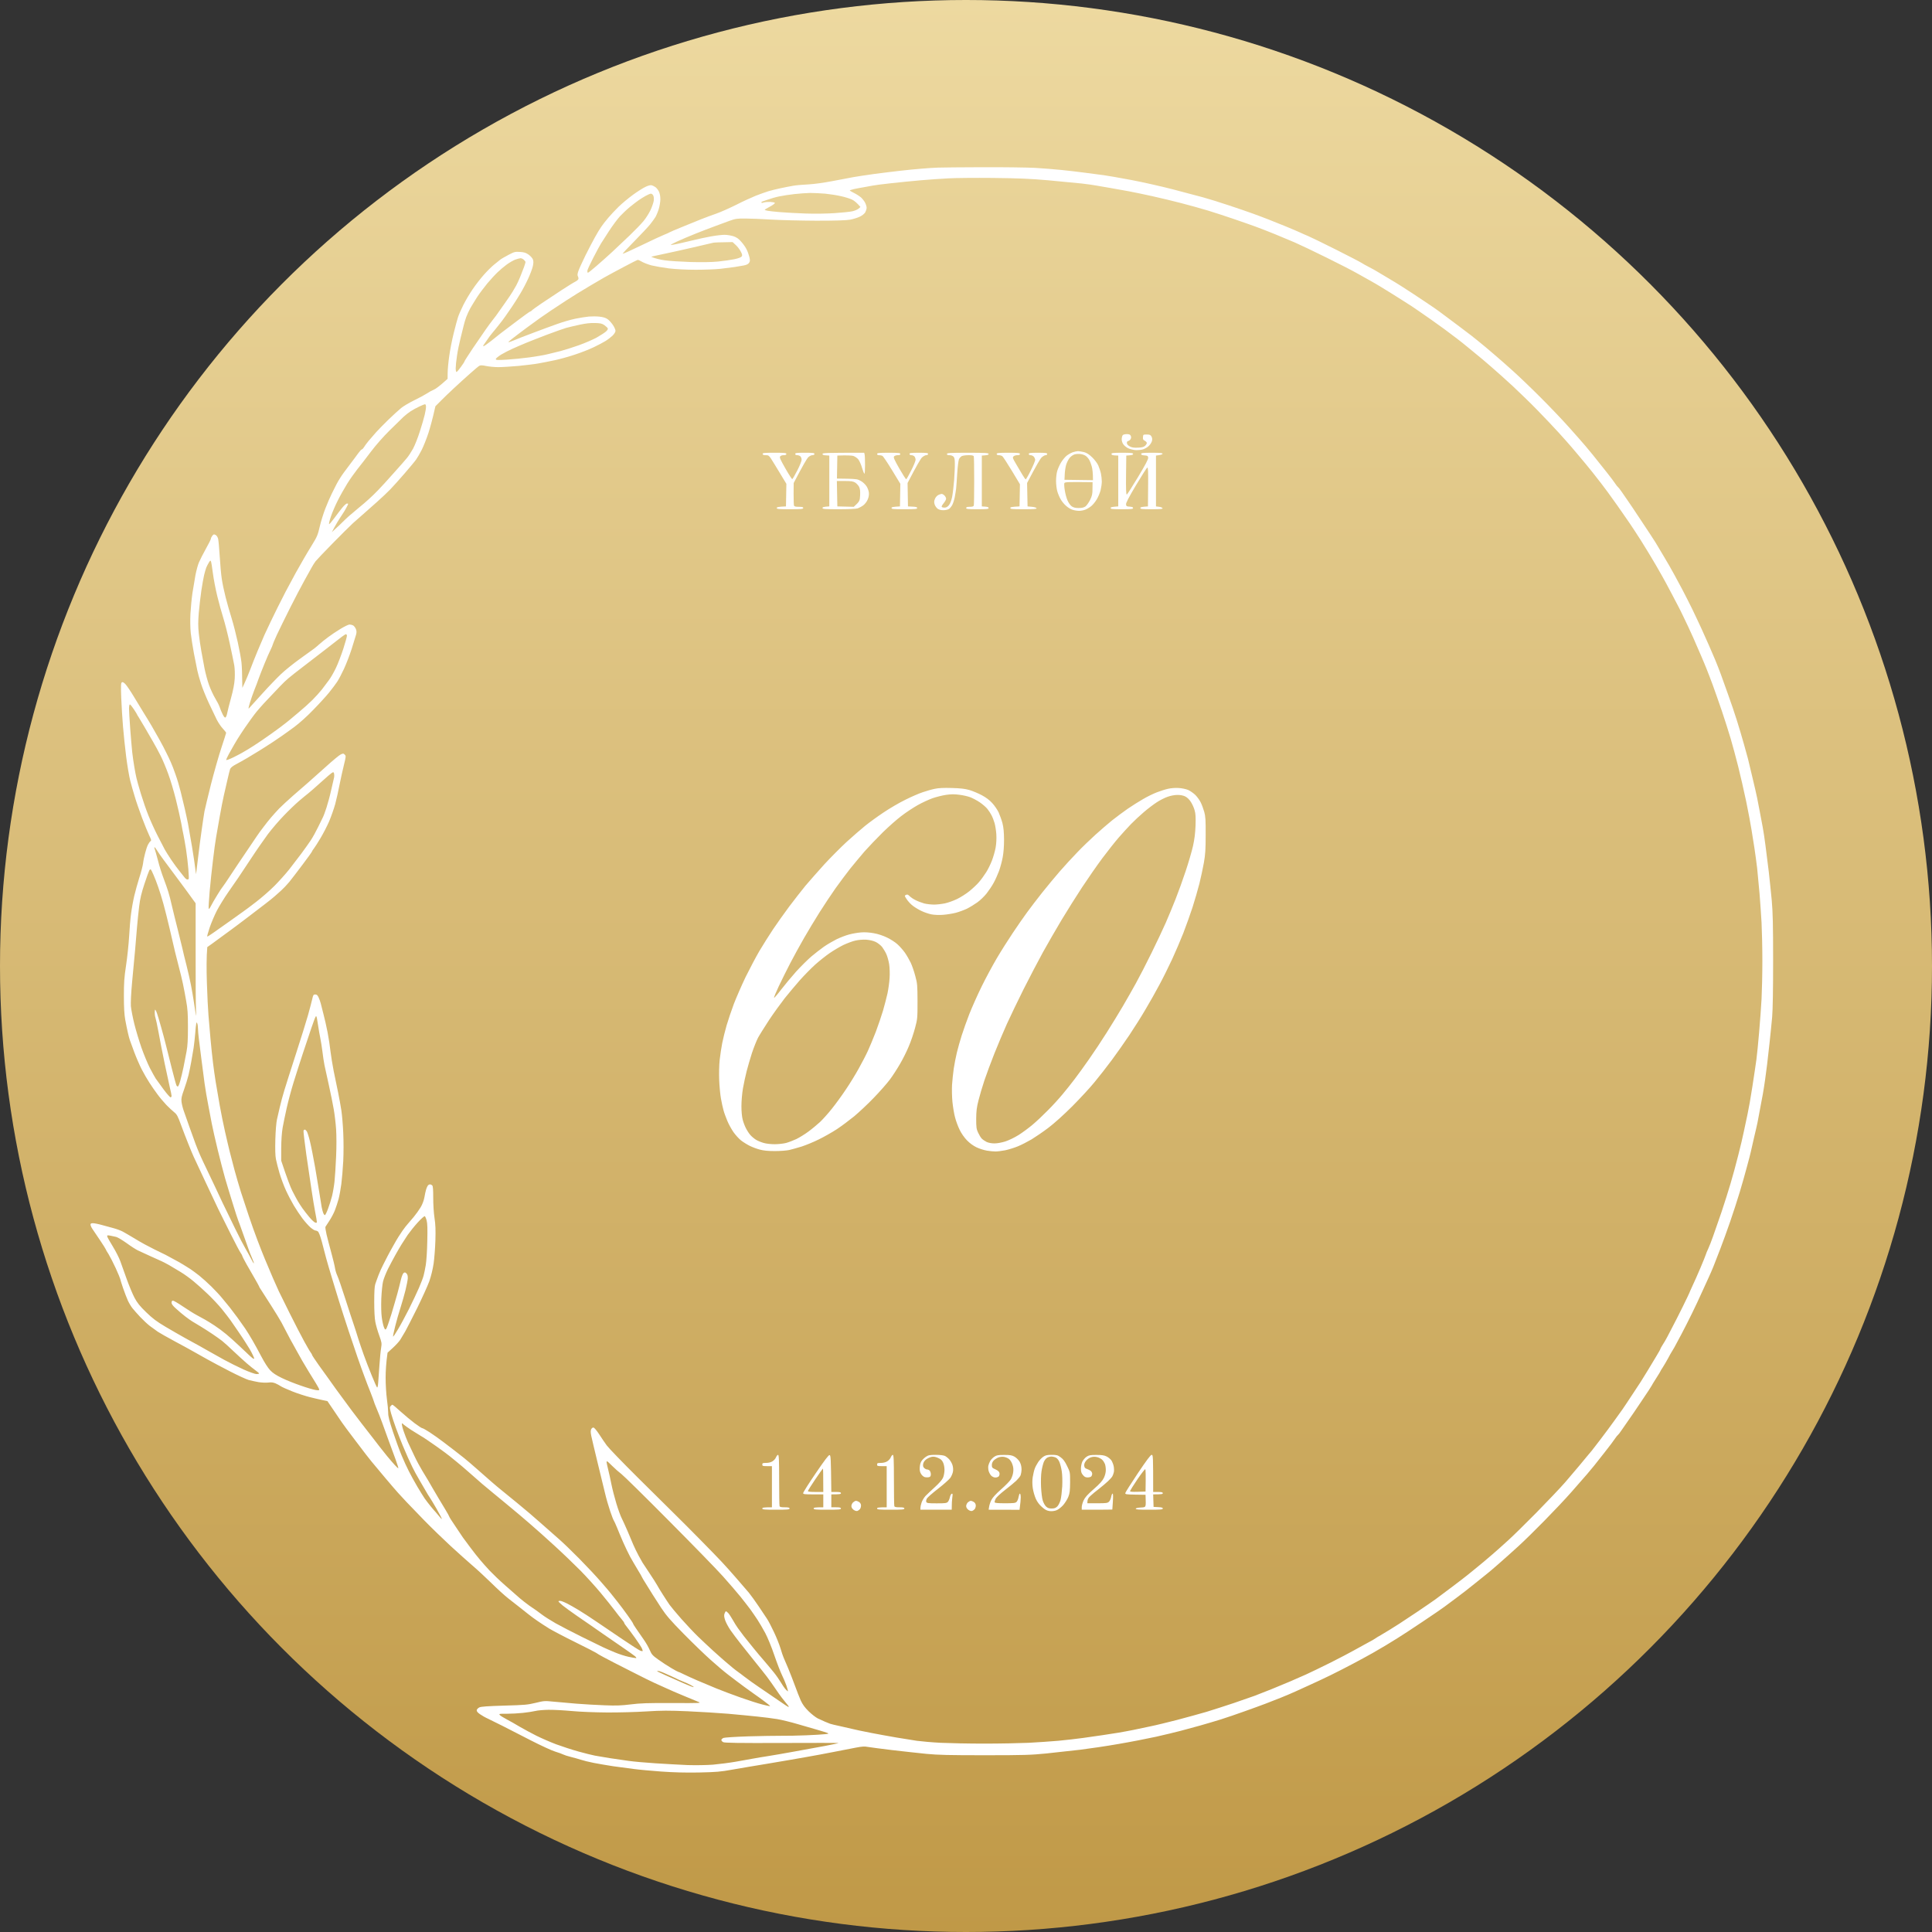
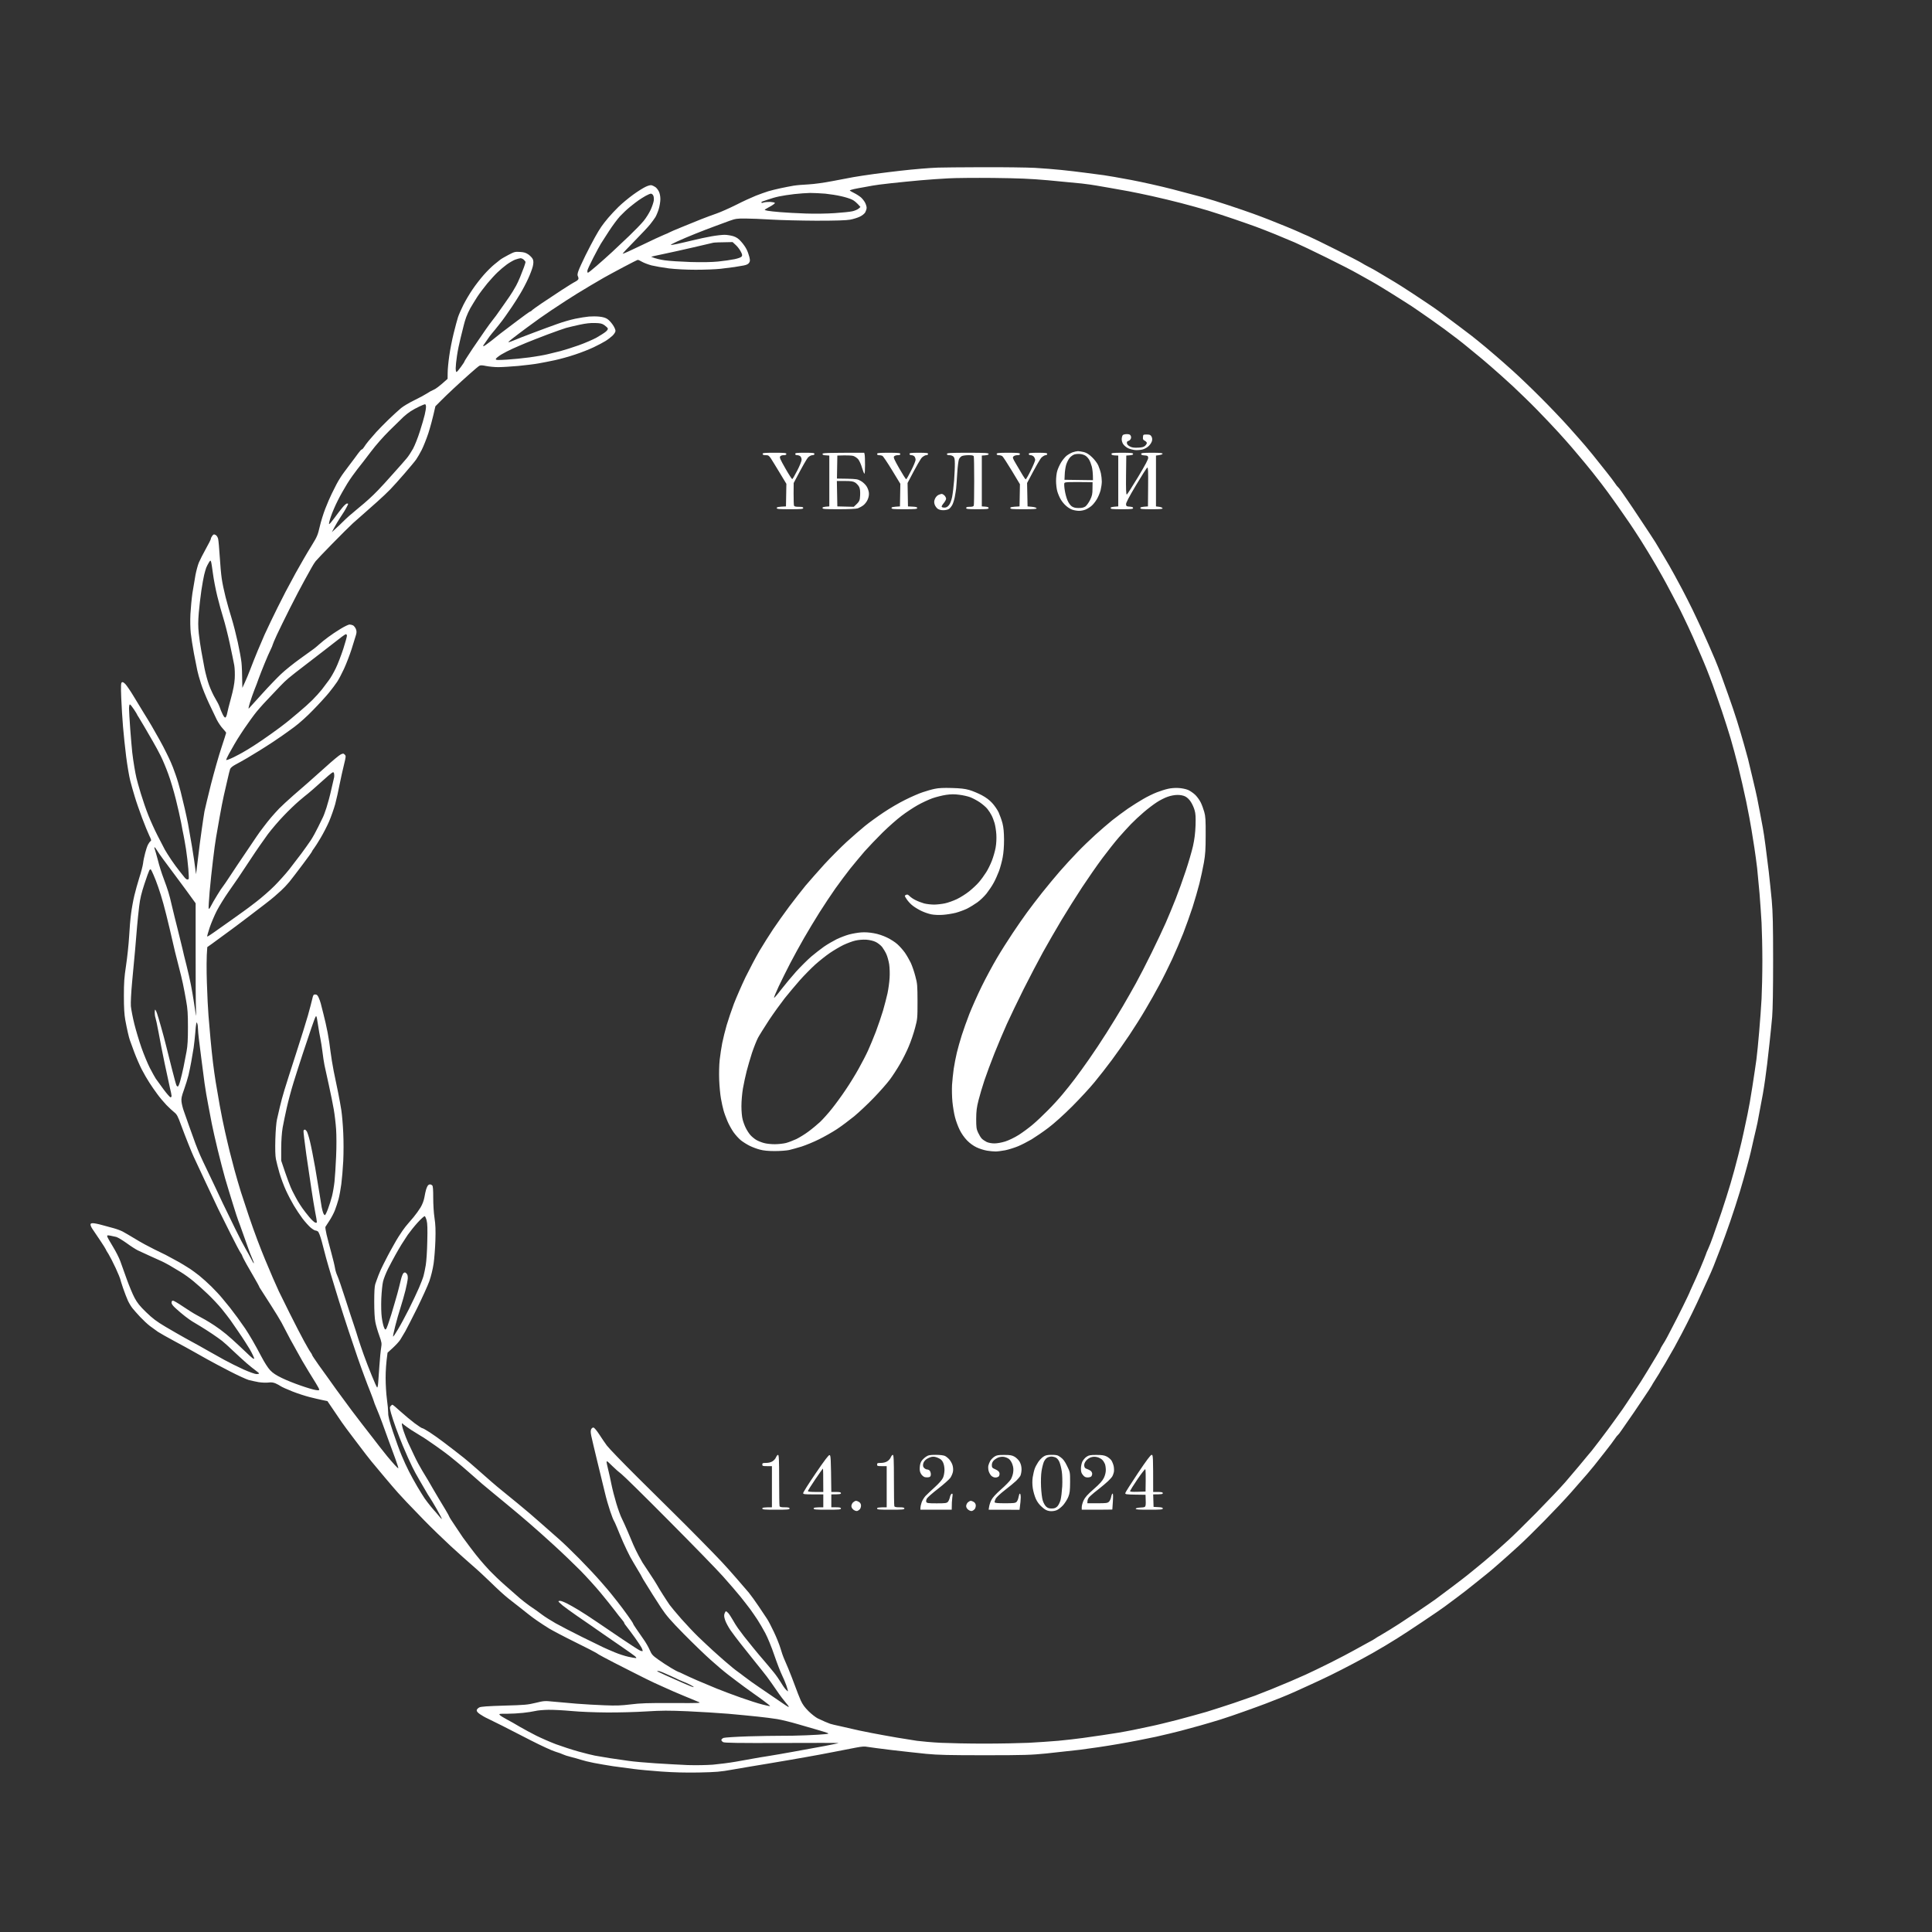
<svg xmlns="http://www.w3.org/2000/svg" width="280" height="280" viewBox="0 0 280 280" fill="none">
  <rect x="0" y="0" width="280" height="280" fill="#333333" stroke="none" />
-   <circle cx="140" cy="140" r="140" fill="url(#paint0_linear_92_12)" />
-   <path fill-rule="evenodd" clip-rule="evenodd" d="M135.952 24.291C135.475 24.303 134.405 24.373 133.567 24.444C132.73 24.514 131.346 24.642 130.485 24.747C129.624 24.841 127.949 25.052 126.763 25.204C125.576 25.367 124.192 25.578 123.68 25.671C123.168 25.765 121.807 26.022 120.656 26.244C119.376 26.49 118.015 26.677 117.166 26.724C116.398 26.759 115.433 26.841 115.014 26.911C114.595 26.981 113.758 27.145 113.153 27.273C112.548 27.402 111.734 27.601 111.35 27.718C110.966 27.835 110.152 28.127 109.547 28.361C108.942 28.606 107.651 29.191 106.697 29.682C105.732 30.162 104.452 30.735 103.847 30.945C103.242 31.155 102.219 31.53 101.579 31.787C100.939 32.044 99.683 32.547 98.787 32.921C97.892 33.284 97.101 33.623 97.042 33.669C96.984 33.716 96.612 33.88 96.228 34.032C95.844 34.184 94.355 34.874 92.913 35.576C91.471 36.277 90.272 36.815 90.238 36.78C90.203 36.757 90.97 35.926 91.948 34.944C92.913 33.962 93.937 32.874 94.216 32.524C94.483 32.184 94.832 31.717 94.984 31.471C95.123 31.237 95.344 30.711 95.472 30.29C95.6 29.869 95.705 29.226 95.705 28.852C95.705 28.443 95.623 28.022 95.484 27.741C95.367 27.507 95.146 27.227 94.995 27.121C94.844 27.016 94.6 26.899 94.46 26.852C94.286 26.805 93.96 26.887 93.588 27.063C93.25 27.215 92.424 27.729 91.75 28.22C91.075 28.712 90.133 29.495 89.656 29.963C89.179 30.43 88.493 31.155 88.144 31.576C87.783 31.997 87.341 32.57 87.143 32.863C86.934 33.155 86.527 33.833 86.225 34.383C85.91 34.932 85.306 36.114 84.852 37.014C84.41 37.914 83.956 38.908 83.84 39.236C83.7 39.61 83.665 39.879 83.735 39.996C83.793 40.089 83.84 40.265 83.84 40.37C83.84 40.498 83.665 40.674 83.409 40.803C83.165 40.919 82.258 41.481 81.397 42.042C80.536 42.603 79.234 43.469 78.501 43.96C77.779 44.451 77.128 44.919 77.07 45C77.012 45.071 76.919 45.141 76.849 45.141C76.791 45.141 75.895 45.784 74.86 46.567C73.813 47.351 72.778 48.134 72.557 48.31C72.336 48.485 71.719 48.976 71.196 49.397C70.661 49.818 70.16 50.169 70.091 50.169C69.99 50.177 70.009 50.091 70.149 49.912C70.254 49.76 70.486 49.432 70.661 49.175C70.823 48.918 71.126 48.52 71.324 48.286C71.521 48.052 71.952 47.538 72.266 47.129C72.592 46.731 73.022 46.158 73.231 45.854C73.441 45.562 73.871 44.919 74.208 44.439C74.534 43.96 75.069 43.118 75.395 42.568C75.732 42.019 76.244 41.048 76.535 40.405C76.837 39.762 77.14 38.943 77.221 38.592C77.326 38.101 77.326 37.867 77.233 37.599C77.163 37.4 76.872 37.096 76.605 36.897C76.209 36.628 75.953 36.546 75.348 36.511C74.639 36.464 74.534 36.499 73.662 36.955C73.15 37.224 72.626 37.528 72.487 37.645C72.347 37.751 71.963 38.066 71.615 38.347C71.266 38.627 70.603 39.282 70.137 39.809C69.672 40.335 68.927 41.282 68.497 41.925C68.055 42.568 67.45 43.597 67.148 44.205C66.845 44.813 66.496 45.608 66.38 45.959C66.264 46.31 65.984 47.362 65.752 48.298C65.519 49.233 65.228 50.707 65.112 51.572C64.984 52.437 64.879 53.548 64.879 54.028L64.868 54.905C63.67 55.992 63.111 56.39 62.855 56.483C62.588 56.589 62.146 56.834 61.855 57.033C61.564 57.22 60.762 57.664 60.052 58.003C59.343 58.343 58.482 58.857 58.133 59.138C57.784 59.43 56.969 60.167 56.33 60.786C55.69 61.406 54.876 62.236 54.527 62.622C54.178 63.02 53.678 63.593 53.422 63.897C53.166 64.213 52.863 64.61 52.759 64.797C52.642 64.984 52.503 65.136 52.433 65.136C52.363 65.136 52.142 65.382 51.921 65.686C51.7 66.002 51.119 66.773 50.63 67.417C50.142 68.06 49.56 68.843 49.362 69.171C49.153 69.486 48.873 69.966 48.746 70.223C48.618 70.48 48.315 71.088 48.071 71.568C47.838 72.047 47.408 73.018 47.14 73.731C46.861 74.444 46.501 75.614 46.338 76.327C46.07 77.496 45.954 77.789 45.268 78.899C44.837 79.601 44.279 80.525 44.023 80.981C43.767 81.437 43.244 82.349 42.86 83.027C42.487 83.705 41.824 84.945 41.382 85.775C40.952 86.605 40.417 87.658 40.196 88.114C39.963 88.57 39.544 89.435 39.254 90.043C38.963 90.651 38.556 91.517 38.346 91.973C38.149 92.429 37.695 93.481 37.346 94.311C36.997 95.141 36.52 96.358 36.276 97.001C36.032 97.644 35.671 98.509 35.473 98.93L35.124 99.69C35.101 97.609 35.054 96.556 34.996 96.007C34.938 95.457 34.694 94.148 34.461 93.084C34.229 92.019 33.833 90.464 33.577 89.634C33.31 88.804 32.914 87.4 32.693 86.535C32.472 85.67 32.216 84.454 32.135 83.846C32.042 83.238 31.914 81.788 31.844 80.63C31.774 79.472 31.669 78.326 31.611 78.081C31.542 77.824 31.39 77.59 31.227 77.52C31.006 77.403 30.937 77.426 30.762 77.66C30.646 77.812 30.553 78.011 30.564 78.081C30.564 78.163 30.239 78.829 29.832 79.543C29.424 80.268 28.983 81.156 28.831 81.507C28.68 81.858 28.459 82.676 28.331 83.32C28.215 83.963 28.017 85.144 27.889 85.951C27.773 86.757 27.645 88.126 27.598 88.991C27.552 89.903 27.575 91.061 27.645 91.739C27.715 92.382 27.924 93.727 28.11 94.721C28.308 95.715 28.529 96.825 28.599 97.176C28.668 97.527 28.901 98.369 29.122 99.047C29.331 99.725 29.855 101.012 30.274 101.912C30.704 102.812 31.216 103.888 31.414 104.297C31.623 104.707 32.007 105.291 32.286 105.584C32.554 105.876 32.775 106.157 32.775 106.203C32.775 106.262 32.461 107.232 32.088 108.367C31.704 109.513 31.03 111.898 30.576 113.664C30.134 115.429 29.715 117.195 29.634 117.581C29.564 117.967 29.39 119.148 29.238 120.212C29.087 121.276 28.831 123.17 28.692 124.422L28.413 126.702C28.261 125.427 28.04 124.012 27.831 122.726C27.61 121.44 27.342 119.943 27.249 119.394C27.145 118.844 26.924 117.85 26.772 117.172C26.61 116.494 26.342 115.394 26.179 114.716C26.016 114.038 25.691 112.939 25.446 112.261C25.214 111.582 24.9 110.764 24.748 110.448C24.609 110.121 24.318 109.524 24.109 109.103C23.911 108.682 23.469 107.84 23.131 107.232C22.794 106.624 22.271 105.701 21.968 105.186C21.666 104.672 21.142 103.806 20.794 103.257C20.456 102.707 19.816 101.655 19.374 100.918C18.932 100.181 18.397 99.398 18.2 99.176C17.932 98.895 17.781 98.813 17.664 98.883C17.525 98.977 17.502 99.339 17.571 101.152C17.618 102.345 17.734 104.204 17.827 105.303C17.92 106.402 18.118 108.343 18.281 109.63C18.444 110.916 18.711 112.494 18.874 113.138C19.037 113.781 19.339 114.833 19.537 115.476C19.723 116.119 20.2 117.487 20.584 118.517C20.968 119.546 21.445 120.703 21.631 121.089C21.922 121.685 21.957 121.814 21.817 121.908C21.724 121.966 21.561 122.2 21.456 122.399C21.34 122.609 21.154 123.17 21.038 123.627C20.91 124.094 20.77 124.772 20.735 125.123C20.689 125.474 20.456 126.398 20.2 127.17C19.956 127.941 19.63 129.122 19.467 129.801C19.305 130.479 19.095 131.636 19.002 132.373C18.897 133.11 18.77 134.642 18.711 135.764C18.642 136.887 18.444 138.758 18.269 139.915C18.002 141.693 17.955 142.383 17.955 144.359C17.955 146.066 18.013 147.002 18.153 147.808C18.269 148.416 18.432 149.258 18.537 149.679C18.63 150.1 18.758 150.568 18.816 150.732C18.874 150.895 19.165 151.679 19.456 152.486C19.758 153.293 20.247 154.415 20.549 155C20.852 155.584 21.34 156.438 21.643 156.894C21.945 157.362 22.468 158.134 22.817 158.59C23.155 159.057 23.748 159.759 24.12 160.145C24.504 160.531 25.004 161.01 25.249 161.197C25.632 161.501 25.772 161.747 26.249 163.068C26.563 163.91 27.028 165.138 27.308 165.816C27.575 166.494 27.912 167.301 28.064 167.629C28.215 167.944 28.948 169.523 29.704 171.137C30.448 172.739 31.321 174.586 31.635 175.229C31.949 175.872 32.763 177.509 33.438 178.854C34.112 180.199 34.764 181.438 34.892 181.602C35.008 181.766 35.113 181.953 35.113 182.011C35.113 182.07 35.38 182.596 35.706 183.181C36.032 183.765 36.578 184.701 36.916 185.286C37.253 185.87 37.532 186.373 37.544 186.42C37.544 186.478 37.695 186.736 37.881 187.004C38.056 187.285 38.695 188.267 39.289 189.203C39.894 190.138 40.556 191.237 40.789 191.658C41.01 192.079 41.429 192.863 41.708 193.412C41.987 193.962 42.29 194.512 42.371 194.64C42.453 194.769 42.709 195.248 42.953 195.693C43.197 196.137 43.581 196.827 43.802 197.213C44.035 197.599 44.453 198.312 44.744 198.791C45.035 199.271 45.489 200.019 45.768 200.452C46.047 200.896 46.268 201.317 46.268 201.387C46.268 201.504 46.128 201.516 45.721 201.446C45.407 201.399 44.453 201.118 43.593 200.814C42.732 200.522 41.499 200.031 40.859 199.715C40.033 199.318 39.544 199.002 39.161 198.593C38.835 198.253 38.335 197.47 37.893 196.628C37.486 195.856 36.904 194.781 36.578 194.231C36.264 193.681 35.787 192.921 35.531 192.535C35.264 192.15 34.764 191.436 34.415 190.957C34.066 190.477 33.566 189.823 33.31 189.495C33.042 189.179 32.554 188.571 32.205 188.15C31.867 187.729 31.158 186.969 30.634 186.455C30.111 185.94 29.32 185.227 28.878 184.876C28.424 184.525 27.854 184.093 27.598 183.929C27.342 183.765 26.866 183.461 26.551 183.274C26.226 183.076 25.574 182.701 25.097 182.456C24.62 182.199 24.12 181.93 23.992 181.859C23.864 181.789 23.131 181.427 22.364 181.064C21.596 180.69 20.363 180.024 19.63 179.567C18.897 179.123 18.06 178.632 17.769 178.48C17.478 178.328 16.873 178.106 16.431 177.989C15.978 177.86 15.21 177.65 14.71 177.521C14.221 177.381 13.651 177.276 13.465 177.276C13.209 177.276 13.116 177.334 13.116 177.474C13.116 177.591 13.232 177.872 13.384 178.094C13.535 178.316 14.024 179.053 14.489 179.731C14.943 180.409 15.315 180.994 15.326 181.053C15.326 181.099 15.501 181.415 15.722 181.742C15.931 182.082 16.408 183.005 16.769 183.789C17.129 184.584 17.42 185.286 17.42 185.344C17.42 185.402 17.606 185.999 17.827 186.654C18.06 187.32 18.374 188.15 18.537 188.501C18.7 188.852 19.002 189.355 19.2 189.6C19.409 189.858 19.909 190.431 20.328 190.875C20.747 191.319 21.375 191.904 21.724 192.173C22.073 192.43 22.596 192.816 22.887 193.015C23.178 193.202 24.271 193.833 25.33 194.395C26.389 194.956 27.61 195.634 28.064 195.891C28.506 196.149 29.401 196.651 30.041 197.002C30.681 197.365 32.147 198.137 33.298 198.733C34.45 199.329 35.683 199.891 36.032 199.996C36.381 200.089 37.032 200.23 37.486 200.312C37.928 200.382 38.556 200.405 38.882 200.37C39.3 200.312 39.591 200.347 39.928 200.487C40.184 200.604 40.522 200.779 40.684 200.896C40.847 201.013 41.603 201.352 42.371 201.656C43.139 201.96 44.267 202.323 44.872 202.475C45.477 202.627 46.315 202.826 46.722 202.907L47.454 203.059C48.734 204.965 49.292 205.784 49.525 206.111C49.746 206.439 50.56 207.538 51.328 208.544C52.096 209.549 52.852 210.555 53.015 210.765C53.178 210.976 53.538 211.444 53.829 211.794C54.12 212.145 54.992 213.198 55.771 214.121C56.551 215.045 57.412 216.051 57.691 216.355C57.97 216.647 58.528 217.255 58.935 217.7C59.354 218.132 60.506 219.337 61.495 220.354C62.495 221.383 64.205 223.032 65.287 224.037C66.38 225.043 67.822 226.329 68.485 226.902C69.16 227.475 70.393 228.621 71.219 229.428C72.045 230.246 73.15 231.252 73.673 231.661C74.197 232.071 74.918 232.644 75.302 232.936C75.674 233.228 76.244 233.673 76.558 233.93C76.884 234.199 77.489 234.643 77.907 234.924C78.326 235.216 79.082 235.707 79.594 236.023C80.106 236.327 81.804 237.227 83.375 237.999C84.945 238.771 86.306 239.473 86.399 239.543C86.492 239.625 86.992 239.917 87.504 240.186C88.016 240.466 89.737 241.355 91.343 242.162C92.936 242.981 94.507 243.752 94.832 243.893C95.146 244.033 95.879 244.36 96.461 244.629C97.042 244.898 98.217 245.413 99.078 245.764C99.939 246.126 100.881 246.512 101.172 246.629C101.684 246.828 101.649 246.839 97.391 246.816C93.867 246.804 92.785 246.839 91.401 247.015C90.052 247.178 89.307 247.214 87.62 247.143C86.469 247.108 84.642 246.991 83.549 246.91C82.456 246.816 80.967 246.687 80.234 246.617C78.943 246.489 78.85 246.489 77.617 246.793C76.454 247.073 76.035 247.108 73.08 247.19C70.672 247.26 69.73 247.33 69.474 247.447C69.288 247.541 69.114 247.716 69.09 247.845C69.067 248.009 69.207 248.184 69.556 248.43C69.835 248.628 70.347 248.921 70.695 249.073C71.044 249.236 72.01 249.716 72.847 250.137C73.673 250.558 75.534 251.517 76.977 252.253C78.419 252.99 79.99 253.715 80.467 253.855C80.944 253.996 81.467 254.194 81.63 254.276C81.793 254.358 82.281 254.522 82.735 254.627C83.189 254.744 83.84 254.919 84.189 255.036C84.538 255.153 85.375 255.364 86.05 255.492C86.725 255.621 87.981 255.843 88.842 255.972C89.703 256.089 91.04 256.276 91.808 256.369C92.576 256.475 94.379 256.638 95.821 256.744C97.636 256.872 99.311 256.919 101.288 256.884C103.836 256.825 104.359 256.79 106.232 256.451C107.383 256.253 109.628 255.867 111.234 255.609C112.827 255.34 114.351 255.083 114.607 255.036C114.863 254.99 115.887 254.803 116.875 254.639C117.864 254.463 119.62 254.148 120.772 253.914C121.924 253.692 123.389 253.411 124.029 253.282C124.936 253.107 125.32 253.084 125.774 253.177C126.088 253.236 127.658 253.434 129.264 253.633C130.857 253.82 133.114 254.066 134.265 254.183C135.987 254.346 137.499 254.382 142.757 254.382C148.433 254.382 149.434 254.346 151.656 254.124C153.028 253.984 155.227 253.738 156.541 253.586C157.855 253.423 160.345 253.06 162.066 252.756C163.788 252.464 166.254 251.984 167.533 251.704C168.813 251.411 170.442 251.026 171.139 250.838C171.837 250.651 173.094 250.312 173.931 250.078C174.769 249.845 176.095 249.447 176.897 249.201C177.7 248.944 179.247 248.43 180.329 248.032C181.411 247.646 182.807 247.143 183.411 246.91C184.016 246.676 185.04 246.278 185.68 246.021C186.319 245.764 187.238 245.378 187.715 245.156C188.192 244.945 189.193 244.489 189.925 244.15C190.658 243.822 191.973 243.203 192.833 242.782C193.694 242.361 195.183 241.601 196.149 241.086C197.102 240.583 198.359 239.893 198.94 239.566C199.522 239.239 200.359 238.748 200.802 238.479C201.244 238.198 202.023 237.719 202.535 237.415C203.035 237.11 204.663 236.046 206.141 235.052C207.618 234.07 209.06 233.076 209.351 232.854C209.642 232.644 210.421 232.047 211.096 231.556C211.771 231.065 212.969 230.13 213.76 229.486C214.551 228.843 215.342 228.212 215.505 228.083C215.679 227.955 216.424 227.323 217.156 226.68C217.889 226.037 218.541 225.464 218.61 225.394C218.692 225.335 219.355 224.727 220.099 224.049C220.844 223.371 222.507 221.745 223.798 220.424C225.101 219.103 226.869 217.232 227.73 216.25C228.591 215.279 229.626 214.098 230.022 213.63C230.417 213.151 230.871 212.613 231.034 212.414C231.185 212.215 231.871 211.35 232.557 210.485C233.244 209.619 233.93 208.707 234.081 208.462C234.232 208.228 234.419 208.006 234.477 207.971C234.535 207.936 234.779 207.632 235 207.292C235.221 206.965 235.675 206.31 235.989 205.866C236.315 205.422 237.199 204.112 237.966 202.966C238.734 201.832 239.362 200.873 239.362 200.838C239.362 200.803 239.653 200.335 240.002 199.785C240.351 199.236 240.642 198.768 240.642 198.733C240.642 198.698 240.793 198.452 240.979 198.172C241.154 197.903 241.503 197.306 241.747 196.862C241.979 196.418 242.224 195.985 242.27 195.926C242.317 195.868 242.491 195.576 242.654 195.283C242.805 194.991 243.271 194.126 243.689 193.354C244.096 192.582 244.783 191.237 245.202 190.372C245.632 189.507 246.272 188.139 246.632 187.332C246.993 186.525 247.435 185.554 247.621 185.169C247.807 184.783 248.121 184.046 248.331 183.532C248.528 183.017 248.982 181.859 249.331 180.959C249.68 180.059 250.32 178.293 250.75 177.042C251.181 175.791 251.809 173.861 252.134 172.774C252.46 171.686 252.937 170.026 253.181 169.09C253.437 168.155 253.681 167.208 253.728 166.985C253.774 166.763 253.984 165.84 254.193 164.939C254.414 164.039 254.635 163.033 254.705 162.717C254.763 162.39 254.926 161.525 255.066 160.788C255.205 160.051 255.391 159.046 255.484 158.566C255.566 158.087 255.729 157.105 255.822 156.403C255.915 155.701 256.043 154.696 256.113 154.181C256.171 153.667 256.322 152.322 256.45 151.199C256.578 150.077 256.741 148.358 256.834 147.399C256.927 146.218 256.973 143.529 256.973 139.155C256.973 133.963 256.927 132.233 256.776 130.502C256.659 129.309 256.473 127.45 256.345 126.351C256.217 125.252 255.996 123.545 255.868 122.551C255.74 121.557 255.566 120.376 255.473 119.92C255.391 119.464 255.205 118.493 255.066 117.756C254.926 117.02 254.74 116.073 254.659 115.652C254.577 115.231 254.263 113.863 253.961 112.611C253.67 111.36 253.379 110.167 253.332 109.98C253.274 109.793 253.018 108.834 252.751 107.876C252.483 106.905 252.018 105.361 251.727 104.426C251.436 103.491 250.866 101.807 250.459 100.684C250.064 99.562 249.575 98.217 249.389 97.702C249.203 97.188 248.831 96.241 248.563 95.597C248.296 94.954 247.889 94.007 247.656 93.493C247.435 92.978 246.958 91.926 246.609 91.154C246.26 90.382 245.644 89.096 245.26 88.289C244.864 87.482 244.213 86.196 243.806 85.424C243.387 84.653 242.91 83.752 242.736 83.436C242.561 83.109 242.189 82.454 241.921 81.975C241.642 81.495 241.305 80.911 241.165 80.689C241.026 80.466 240.793 80.069 240.642 79.811C240.491 79.554 240.165 79.005 239.909 78.584C239.641 78.163 238.722 76.748 237.85 75.45C236.989 74.14 236.082 72.796 235.849 72.468C235.605 72.129 235.233 71.579 235 71.24C234.779 70.913 234.535 70.609 234.477 70.574C234.419 70.539 234.232 70.317 234.081 70.071C233.93 69.837 233.372 69.089 232.837 68.422C232.301 67.756 231.731 67.042 231.569 66.832C231.406 66.621 231.068 66.2 230.813 65.885C230.557 65.569 230.08 64.996 229.766 64.622C229.44 64.236 228.405 63.055 227.451 61.991C226.509 60.927 224.624 58.951 223.263 57.594C221.914 56.238 220.099 54.507 219.239 53.735C218.378 52.964 217.273 51.981 216.784 51.572C216.296 51.151 215.644 50.602 215.33 50.333C215.016 50.075 214.469 49.619 214.12 49.339C213.771 49.058 213.341 48.719 213.178 48.59C213.015 48.462 212.224 47.865 211.433 47.269C210.642 46.672 209.782 46.029 209.526 45.842C209.27 45.644 208.828 45.316 208.537 45.106C208.246 44.895 207.467 44.346 206.792 43.901C206.117 43.445 205.175 42.814 204.698 42.51C204.221 42.194 203.489 41.726 203.07 41.457C202.651 41.188 201.79 40.662 201.15 40.288C200.511 39.914 199.801 39.493 199.58 39.352C199.359 39.212 198.836 38.92 198.417 38.709C197.998 38.499 197.533 38.23 197.37 38.125C197.207 38.008 195.567 37.154 193.706 36.219C191.845 35.283 189.995 34.383 189.576 34.207C189.158 34.032 188.611 33.798 188.355 33.669C188.099 33.553 187.238 33.178 186.436 32.851C185.633 32.524 184.516 32.068 183.935 31.845C183.353 31.611 182.306 31.226 181.608 30.968C180.91 30.711 179.305 30.162 178.061 29.752C176.816 29.331 175.141 28.817 174.338 28.595C173.536 28.372 171.547 27.846 169.918 27.425C168.29 27.004 165.591 26.396 163.927 26.081C162.264 25.765 160.484 25.461 159.973 25.391C159.461 25.32 158.251 25.169 157.297 25.04C156.332 24.911 154.761 24.724 153.807 24.631C152.842 24.525 151.12 24.397 149.969 24.327C148.817 24.268 145.386 24.221 142.35 24.233C139.314 24.245 136.429 24.268 135.952 24.291ZM137.464 25.847C138.453 25.788 141.361 25.765 143.92 25.788C147.642 25.835 149.236 25.893 151.888 26.127C153.714 26.291 155.913 26.502 156.774 26.595C157.634 26.7 158.6 26.829 158.926 26.899C159.24 26.958 160.159 27.121 160.961 27.25C161.764 27.39 162.962 27.601 163.637 27.729C164.311 27.858 165.8 28.162 166.952 28.419C168.103 28.677 169.988 29.121 171.139 29.425C172.291 29.717 174.071 30.22 175.094 30.524C176.118 30.84 177.793 31.389 178.817 31.74C179.84 32.091 181.259 32.582 181.957 32.839C182.655 33.097 183.946 33.599 184.807 33.95C185.668 34.301 186.959 34.839 187.657 35.143C188.355 35.447 190.402 36.417 192.194 37.306C193.985 38.183 196.079 39.259 196.847 39.703C197.614 40.136 198.475 40.627 198.766 40.779C199.057 40.943 199.685 41.305 200.162 41.598C200.639 41.89 201.371 42.334 201.79 42.603C202.209 42.861 202.965 43.34 203.477 43.667C203.989 43.995 204.489 44.322 204.594 44.381C204.698 44.451 205.175 44.767 205.64 45.094C206.117 45.421 206.897 45.971 207.374 46.298C207.851 46.638 208.723 47.257 209.316 47.69C209.898 48.123 210.747 48.766 211.212 49.117C211.678 49.467 212.294 49.97 212.608 50.227C212.911 50.485 213.492 50.952 213.888 51.28C214.295 51.596 215.26 52.414 216.028 53.081C216.807 53.747 218.25 55.045 219.239 55.957C220.227 56.881 221.832 58.436 222.798 59.43C223.752 60.412 225.148 61.874 225.88 62.681C226.613 63.488 227.474 64.458 227.8 64.844C228.126 65.23 228.602 65.791 228.847 66.084C229.103 66.388 229.51 66.89 229.777 67.194C230.033 67.51 230.51 68.095 230.824 68.481C231.138 68.878 231.697 69.591 232.057 70.059C232.418 70.539 232.837 71.088 232.988 71.299C233.139 71.498 233.488 72 233.779 72.398C234.07 72.796 234.767 73.778 235.326 74.596C235.896 75.403 236.594 76.432 236.885 76.888C237.175 77.344 237.582 77.964 237.792 78.291C237.99 78.607 238.455 79.356 238.804 79.928C239.153 80.513 239.711 81.425 240.025 81.975C240.351 82.524 240.735 83.203 240.886 83.483C241.037 83.764 241.305 84.232 241.468 84.536C241.63 84.828 242.038 85.6 242.375 86.243C242.712 86.886 243.085 87.599 243.201 87.822C243.329 88.044 243.689 88.78 244.015 89.459C244.352 90.137 244.946 91.423 245.353 92.323C245.748 93.224 246.283 94.463 246.551 95.071C246.807 95.679 247.167 96.521 247.33 96.942C247.505 97.363 247.9 98.416 248.226 99.281C248.54 100.146 249.133 101.83 249.54 103.023C249.947 104.216 250.506 106.005 250.808 106.999C251.099 107.992 251.599 109.84 251.913 111.091C252.227 112.342 252.751 114.634 253.077 116.178C253.391 117.721 253.74 119.569 253.844 120.271C253.949 120.972 254.135 122.165 254.263 122.902C254.379 123.638 254.554 124.96 254.659 125.825C254.752 126.69 254.903 128.351 255.007 129.508C255.101 130.666 255.229 132.56 255.298 133.718C255.356 134.876 255.415 137.378 255.415 139.272C255.415 141.167 255.356 143.646 255.298 144.768C255.24 145.891 255.077 148.054 254.949 149.562C254.821 151.071 254.647 152.86 254.554 153.538C254.461 154.216 254.205 155.97 253.972 157.455C253.751 158.94 253.426 160.753 253.263 161.49C253.1 162.226 252.856 163.361 252.728 164.004C252.6 164.647 252.239 166.202 251.913 167.453C251.599 168.704 251.099 170.552 250.797 171.546C250.506 172.54 249.913 174.411 249.482 175.697C249.04 176.983 248.493 178.562 248.261 179.205C248.04 179.848 247.726 180.632 247.575 180.959C247.423 181.275 247.26 181.672 247.214 181.836C247.167 182 246.818 182.865 246.435 183.765C246.051 184.666 245.539 185.835 245.283 186.361C245.039 186.899 244.829 187.355 244.829 187.39C244.829 187.425 244.387 188.326 243.864 189.402C243.329 190.489 242.677 191.764 242.421 192.243C242.166 192.723 241.805 193.412 241.63 193.763C241.444 194.114 241.154 194.629 240.967 194.897C240.793 195.178 240.642 195.435 240.642 195.482C240.642 195.541 240.374 196.02 240.037 196.57C239.711 197.119 239.164 198.031 238.804 198.616C238.455 199.201 238.001 199.926 237.792 200.253C237.582 200.569 237.012 201.446 236.524 202.182C236.047 202.919 235.419 203.843 235.151 204.24C234.872 204.626 234.349 205.363 233.976 205.878C233.616 206.38 233.197 206.953 233.046 207.152C232.906 207.339 232.371 208.053 231.859 208.731C231.348 209.409 230.813 210.087 230.685 210.251C230.545 210.415 230.231 210.789 229.987 211.081C229.731 211.385 229.219 212.005 228.835 212.473C228.451 212.94 227.556 213.981 226.858 214.8C226.16 215.606 224.252 217.606 222.635 219.255C221.018 220.892 219.215 222.658 218.645 223.172C218.064 223.687 217.459 224.236 217.284 224.4C217.11 224.564 216.656 224.949 216.284 225.277C215.912 225.593 215.353 226.072 215.051 226.329C214.749 226.586 214.179 227.054 213.771 227.382C213.376 227.697 212.887 228.107 212.678 228.27C212.48 228.434 211.526 229.171 210.549 229.907C209.572 230.644 208.444 231.486 208.048 231.778C207.641 232.071 206.42 232.913 205.338 233.638C204.256 234.363 203.093 235.134 202.779 235.333C202.453 235.544 201.86 235.918 201.441 236.175C201.023 236.432 200.418 236.795 200.104 236.982C199.778 237.157 199.441 237.368 199.347 237.438C199.254 237.52 198.731 237.824 198.184 238.104C197.638 238.397 196.754 238.888 196.207 239.192C195.66 239.508 194.148 240.291 192.833 240.958C191.519 241.612 189.902 242.396 189.227 242.7C188.553 243.004 187.541 243.448 186.959 243.694C186.378 243.928 185.179 244.431 184.284 244.805C183.388 245.167 182.283 245.6 181.841 245.764C181.399 245.927 180.038 246.395 178.817 246.816C177.595 247.225 175.816 247.798 174.862 248.091C173.896 248.371 171.989 248.897 170.616 249.26C169.243 249.611 167.487 250.043 166.719 250.195C165.951 250.359 164.823 250.593 164.218 250.722C163.613 250.838 162.648 251.026 162.066 251.119C161.485 251.213 160.473 251.376 159.798 251.47C159.123 251.575 157.844 251.751 156.948 251.879C156.052 252.008 154.447 252.183 153.365 252.288C152.295 252.382 150.364 252.511 149.062 252.581C147.77 252.639 144.874 252.698 142.641 252.698C140.396 252.698 137.581 252.639 136.359 252.581C135.138 252.522 133.567 252.382 132.87 252.288C132.172 252.183 130.857 251.973 129.962 251.821C129.066 251.669 128.17 251.505 127.984 251.47C127.798 251.435 127.053 251.306 126.356 251.166C125.658 251.026 124.843 250.862 124.553 250.803C124.262 250.733 123.843 250.64 123.622 250.593C123.401 250.534 122.61 250.359 121.877 250.195C121.144 250.043 120.435 249.868 120.307 249.821C120.179 249.774 119.842 249.634 119.551 249.517C119.26 249.389 118.795 249.166 118.504 249.038C118.225 248.897 117.631 248.441 117.201 248.02C116.631 247.459 116.329 247.038 116.049 246.442C115.852 245.997 115.479 245.039 115.224 244.337C114.968 243.635 114.526 242.501 114.246 241.823C113.956 241.145 113.653 240.443 113.572 240.244C113.479 240.046 113.281 239.449 113.118 238.9C112.955 238.35 112.525 237.274 112.153 236.502C111.792 235.731 111.35 234.889 111.176 234.631C111.013 234.374 110.466 233.556 109.966 232.819C109.466 232.082 108.826 231.182 108.535 230.831C108.244 230.48 107.43 229.533 106.72 228.726C106.022 227.92 105.08 226.867 104.627 226.388C104.185 225.908 102.754 224.435 101.451 223.114C100.148 221.792 98.473 220.108 97.717 219.372C96.961 218.635 94.565 216.261 92.389 214.098C90.214 211.935 88.202 209.853 87.934 209.479C87.655 209.093 87.155 208.368 86.829 207.854C86.492 207.339 86.131 206.907 86.015 206.895C85.91 206.871 85.759 206.977 85.689 207.117C85.585 207.316 85.585 207.561 85.689 208.088C85.771 208.473 86.166 210.157 86.573 211.829C86.981 213.502 87.481 215.525 87.667 216.331C87.853 217.138 88.202 218.343 88.435 219.021C88.667 219.699 88.9 220.307 88.958 220.366C89.005 220.424 89.214 220.88 89.412 221.36C89.598 221.839 90.017 222.821 90.319 223.523C90.633 224.224 91.087 225.183 91.331 225.628C91.575 226.072 92.064 226.902 92.401 227.463C92.75 228.036 93.029 228.516 93.029 228.551C93.029 228.586 93.297 229.042 93.634 229.568C93.96 230.106 94.39 230.796 94.6 231.123C94.797 231.439 95.367 232.316 95.844 233.053C96.577 234.152 97.17 234.842 99.101 236.806C100.404 238.128 102.149 239.812 102.975 240.548C103.801 241.297 104.952 242.267 105.534 242.712C106.116 243.156 106.709 243.612 106.872 243.729C107.034 243.846 107.476 244.173 107.86 244.466C108.244 244.746 108.872 245.202 109.256 245.471C109.64 245.74 110.338 246.231 110.792 246.582C111.257 246.921 111.629 247.225 111.606 247.26C111.594 247.284 111.082 247.19 110.478 247.026C109.873 246.874 108.488 246.43 107.395 246.044C106.302 245.658 104.708 245.062 103.847 244.711C102.986 244.349 101.73 243.822 101.056 243.542C100.381 243.249 99.508 242.852 99.101 242.653C98.706 242.454 98.345 242.291 98.287 242.291C98.24 242.291 97.787 242.045 97.275 241.741C96.763 241.437 95.926 240.899 95.414 240.525C94.576 239.929 94.448 239.788 94.158 239.122C93.983 238.712 93.576 237.999 93.25 237.555C92.936 237.11 92.471 236.432 92.215 236.058C91.959 235.696 91.75 235.356 91.75 235.298C91.75 235.251 91.401 234.713 90.959 234.105C90.528 233.497 89.865 232.609 89.481 232.129C89.098 231.661 88.679 231.135 88.551 230.96C88.435 230.796 87.772 230.024 87.097 229.253C86.434 228.481 85.015 226.972 83.956 225.897C82.898 224.821 81.56 223.535 80.978 223.032C80.397 222.529 79.21 221.488 78.35 220.716C77.489 219.945 76.011 218.682 75.058 217.91C74.115 217.138 73.08 216.296 72.766 216.039C72.44 215.782 71.754 215.209 71.231 214.753C70.719 214.308 69.753 213.467 69.102 212.882C68.451 212.309 67.625 211.596 67.252 211.303C66.892 211.011 66.299 210.555 65.938 210.274C65.577 209.994 64.81 209.409 64.24 208.976C63.67 208.532 62.774 207.912 62.262 207.573C61.75 207.246 61.262 206.965 61.18 206.977C61.111 206.977 60.61 206.649 60.075 206.252C59.552 205.854 58.633 205.094 58.04 204.556C57.458 204.018 56.935 203.586 56.877 203.586C56.83 203.574 56.714 203.667 56.621 203.773C56.469 203.936 56.469 204.053 56.667 204.802C56.795 205.258 57.121 206.24 57.388 206.977C57.656 207.713 58.098 208.848 58.365 209.491C58.633 210.134 58.97 210.917 59.121 211.245C59.273 211.561 59.552 212.169 59.75 212.59C59.947 213.01 60.413 213.876 60.797 214.519C61.18 215.162 61.611 215.899 61.75 216.156C61.89 216.413 62.111 216.776 62.251 216.975C62.39 217.173 62.855 217.945 63.286 218.693C63.716 219.454 64.053 220.097 64.03 220.132C64.019 220.167 63.867 220.027 63.705 219.816C63.53 219.606 63.297 219.325 63.181 219.196C63.053 219.068 62.727 218.682 62.437 218.331C62.146 217.98 61.75 217.454 61.541 217.162C61.343 216.869 60.866 216.098 60.483 215.454C60.11 214.811 59.552 213.817 59.261 213.233C58.959 212.648 58.493 211.631 58.214 210.952C57.923 210.274 57.365 208.754 56.969 207.561C56.423 205.913 56.248 205.246 56.26 204.755C56.26 204.404 56.179 203.504 56.074 202.767C55.969 201.995 55.888 200.674 55.888 199.668C55.888 198.698 55.958 197.493 56.167 196.043L56.935 195.342C57.353 194.956 57.842 194.43 58.005 194.172C58.168 193.915 58.493 193.366 58.738 192.945C58.97 192.524 59.75 191.004 60.471 189.554C61.18 188.104 61.971 186.373 62.216 185.695C62.483 184.923 62.716 183.964 62.844 183.122C62.949 182.386 63.065 180.877 63.1 179.79C63.146 178.27 63.123 177.498 62.972 176.516C62.855 175.767 62.786 174.539 62.786 173.592C62.786 172.423 62.751 171.908 62.646 171.803C62.565 171.721 62.413 171.651 62.32 171.651C62.227 171.651 62.088 171.721 62.018 171.803C61.948 171.885 61.832 172.142 61.762 172.364C61.692 172.587 61.576 173.113 61.506 173.534C61.413 174.025 61.215 174.551 60.948 174.995C60.715 175.381 60.261 176.013 59.936 176.399C59.622 176.773 59.238 177.229 59.087 177.393C58.935 177.556 58.586 178.001 58.319 178.386C58.04 178.772 57.493 179.638 57.121 180.316C56.737 180.994 56.318 181.754 56.19 182.011C56.062 182.269 55.771 182.818 55.562 183.239C55.341 183.66 55.015 184.373 54.852 184.818C54.678 185.262 54.48 185.847 54.387 186.104C54.282 186.42 54.236 187.227 54.236 188.677C54.236 189.998 54.294 191.085 54.399 191.6C54.48 192.044 54.736 192.921 54.957 193.529C55.329 194.57 55.341 194.687 55.236 195.342C55.167 195.728 55.062 196.862 54.992 197.856C54.922 198.85 54.841 200.007 54.806 200.428C54.771 200.908 54.701 201.142 54.643 201.072C54.585 201.013 54.236 200.241 53.887 199.376C53.526 198.511 53.003 197.143 52.712 196.336C52.421 195.529 52.061 194.453 51.898 193.939C51.747 193.424 51.468 192.559 51.281 192.009C51.084 191.46 50.537 189.752 50.037 188.209C49.548 186.665 49.025 185.169 48.885 184.876C48.746 184.584 48.594 184.081 48.548 183.765C48.501 183.438 48.257 182.444 48.013 181.544C47.769 180.643 47.454 179.462 47.327 178.913C47.199 178.363 47.129 177.86 47.164 177.802C47.199 177.743 47.454 177.346 47.734 176.925C48.013 176.504 48.373 175.826 48.536 175.405C48.699 174.984 48.943 174.247 49.071 173.768C49.199 173.288 49.374 172.306 49.467 171.604C49.56 170.903 49.688 169.394 49.746 168.272C49.804 167.114 49.804 165.337 49.746 164.179C49.699 163.056 49.572 161.607 49.478 160.963C49.385 160.32 49.164 159.139 49.002 158.332C48.839 157.526 48.548 156.134 48.362 155.234C48.187 154.333 47.978 153.047 47.896 152.369C47.827 151.691 47.641 150.463 47.478 149.621C47.315 148.779 47.047 147.598 46.884 146.99C46.722 146.382 46.547 145.68 46.489 145.435C46.431 145.201 46.291 144.803 46.175 144.558C46.024 144.23 45.907 144.125 45.686 144.125C45.43 144.125 45.384 144.195 45.244 144.827C45.151 145.212 44.884 146.265 44.628 147.165C44.372 148.066 43.593 150.568 42.895 152.72C42.197 154.871 41.441 157.245 41.22 157.982C40.987 158.718 40.696 159.829 40.556 160.437C40.417 161.045 40.231 161.864 40.138 162.25C40.045 162.659 39.94 163.84 39.905 165.115C39.866 166.556 39.894 167.512 39.987 167.979C40.056 168.365 40.301 169.289 40.51 170.026C40.731 170.762 41.15 171.897 41.452 172.54C41.743 173.183 42.255 174.153 42.581 174.703C42.906 175.253 43.465 176.095 43.825 176.574C44.186 177.053 44.721 177.65 45 177.895C45.279 178.129 45.593 178.328 45.686 178.328C45.779 178.328 45.954 178.386 46.07 178.468C46.198 178.562 46.407 179.1 46.629 179.907C46.815 180.608 47.094 181.696 47.257 182.304C47.419 182.912 47.769 184.093 48.024 184.935C48.269 185.777 48.781 187.402 49.13 188.56C49.49 189.717 50.118 191.658 50.525 192.886C50.932 194.114 51.514 195.845 51.828 196.745C52.142 197.645 52.584 198.885 52.817 199.493C53.038 200.101 53.433 201.142 53.701 201.797C53.957 202.463 54.178 203.036 54.178 203.083C54.178 203.141 54.352 203.597 54.573 204.112C54.794 204.626 55.167 205.574 55.399 206.217C55.632 206.86 56.051 208.017 56.33 208.789C56.609 209.561 57.051 210.777 57.319 211.479C57.574 212.18 57.761 212.777 57.726 212.788C57.691 212.812 57.47 212.601 57.214 212.321C56.969 212.052 56.481 211.49 56.132 211.069C55.783 210.648 55.283 210.017 55.015 209.666C54.748 209.315 54.329 208.777 54.096 208.473C53.852 208.169 53.108 207.211 52.433 206.334C51.758 205.457 51.107 204.603 50.979 204.428C50.851 204.264 50.223 203.41 49.583 202.533C48.943 201.668 48.327 200.826 48.222 200.662C48.106 200.499 47.815 200.101 47.582 199.762C47.338 199.435 46.71 198.546 46.175 197.809C45.651 197.061 45.221 196.418 45.221 196.359C45.233 196.312 45.128 196.149 45.012 195.985C44.884 195.821 44.465 195.085 44.058 194.348C43.651 193.611 42.72 191.799 41.976 190.314C41.231 188.829 40.533 187.414 40.417 187.156C40.301 186.899 39.905 186.034 39.556 185.227C39.207 184.42 38.684 183.181 38.393 182.479C38.102 181.778 37.602 180.515 37.288 179.673C36.962 178.831 36.427 177.311 36.078 176.282C35.729 175.253 35.206 173.651 34.903 172.715C34.612 171.78 34.205 170.365 33.984 169.558C33.763 168.751 33.461 167.57 33.298 166.927C33.135 166.284 32.833 164.963 32.612 164.004C32.391 163.033 32.042 161.326 31.844 160.203C31.646 159.081 31.39 157.549 31.262 156.812C31.146 156.076 30.96 154.813 30.867 154.006C30.762 153.199 30.611 151.644 30.506 150.556C30.402 149.469 30.274 147.937 30.215 147.165C30.146 146.393 30.041 144.265 29.983 142.429C29.925 140.594 29.913 138.688 30.041 137.261L30.716 136.782C31.088 136.513 31.821 135.975 32.344 135.589C32.868 135.203 33.426 134.794 33.589 134.677C33.752 134.56 34.17 134.244 34.531 133.975C34.892 133.706 35.683 133.11 36.276 132.654C36.881 132.198 37.846 131.461 38.416 131.017C38.998 130.572 39.626 130.07 39.812 129.894C40.01 129.719 40.417 129.356 40.731 129.076C41.045 128.795 41.58 128.234 41.929 127.813C42.267 127.392 43.151 126.246 43.883 125.264C44.616 124.293 45.221 123.451 45.221 123.393C45.221 123.346 45.349 123.147 45.5 122.96C45.651 122.773 46.082 122.083 46.466 121.44C46.849 120.797 47.408 119.721 47.699 119.043C47.989 118.364 48.385 117.23 48.583 116.529C48.769 115.827 49.06 114.529 49.222 113.664C49.397 112.798 49.676 111.524 49.851 110.834C50.142 109.641 50.153 109.559 49.967 109.372C49.781 109.185 49.734 109.174 49.385 109.337C49.176 109.431 48.187 110.249 47.199 111.15C46.198 112.05 45.047 113.079 44.639 113.43C44.221 113.781 43.255 114.623 42.487 115.301C41.72 115.979 40.801 116.821 40.452 117.183C40.103 117.546 39.579 118.131 39.289 118.47C38.998 118.809 38.498 119.44 38.184 119.861C37.858 120.282 37.416 120.879 37.206 121.206C36.986 121.522 36.311 122.527 35.706 123.428C35.101 124.328 34.508 125.193 34.403 125.357C34.287 125.521 33.822 126.234 33.356 126.936C32.903 127.637 32.426 128.327 32.321 128.456C32.205 128.584 31.821 129.157 31.472 129.742C31.111 130.327 30.704 131.028 30.564 131.321C30.39 131.66 30.274 131.788 30.239 131.672C30.215 131.578 30.274 130.502 30.378 129.274C30.483 128.047 30.704 125.977 30.867 124.656C31.018 123.334 31.227 121.837 31.321 121.323C31.414 120.808 31.646 119.464 31.844 118.341C32.042 117.219 32.309 115.85 32.437 115.301C32.565 114.751 32.798 113.722 32.961 113.021C33.112 112.319 33.298 111.606 33.356 111.442C33.426 111.267 33.728 111.021 34.147 110.799C34.508 110.612 35.252 110.191 35.799 109.875C36.346 109.548 37.078 109.103 37.439 108.881C37.8 108.647 38.242 108.367 38.428 108.261C38.614 108.145 39.137 107.805 39.603 107.501C40.068 107.186 40.661 106.788 40.94 106.589C41.22 106.402 41.987 105.841 42.662 105.35C43.383 104.812 44.5 103.818 45.395 102.882C46.233 102.029 47.257 100.906 47.675 100.392C48.094 99.877 48.629 99.164 48.862 98.813C49.095 98.462 49.537 97.621 49.851 96.942C50.165 96.264 50.665 94.978 50.956 94.077C51.246 93.177 51.537 92.23 51.607 91.973C51.7 91.61 51.688 91.423 51.561 91.119C51.468 90.92 51.281 90.686 51.154 90.628C51.026 90.569 50.804 90.511 50.653 90.511C50.514 90.511 49.944 90.78 49.385 91.119C48.815 91.458 48.013 91.996 47.582 92.323C47.14 92.639 46.559 93.118 46.268 93.376C45.977 93.645 45.628 93.925 45.5 94.019C45.361 94.112 44.477 94.756 43.523 95.445C42.569 96.124 41.324 97.129 40.754 97.667C40.184 98.205 38.928 99.503 37.974 100.567C37.009 101.631 36.16 102.578 36.066 102.672C35.974 102.777 36.032 102.462 36.218 101.853C36.381 101.304 36.683 100.462 36.869 99.983C37.067 99.503 37.346 98.766 37.486 98.346C37.637 97.924 38.021 96.954 38.335 96.182C38.649 95.41 39.044 94.498 39.219 94.159C39.382 93.832 39.521 93.493 39.521 93.434C39.521 93.376 39.8 92.721 40.126 92.008C40.464 91.283 41.324 89.529 42.034 88.114C42.743 86.699 43.686 84.91 44.116 84.138C44.546 83.366 45.035 82.501 45.186 82.209C45.349 81.916 45.593 81.519 45.745 81.332C45.896 81.145 47.001 79.975 48.211 78.747C49.409 77.52 50.735 76.21 51.154 75.824C51.572 75.45 52.258 74.842 52.666 74.491C53.073 74.14 53.957 73.357 54.632 72.749C55.318 72.141 56.179 71.322 56.562 70.925C56.946 70.527 57.877 69.498 58.621 68.633C59.366 67.767 60.133 66.855 60.308 66.598C60.494 66.341 60.855 65.709 61.122 65.195C61.378 64.68 61.809 63.605 62.076 62.798C62.332 61.991 62.681 60.786 63.1 58.88L63.856 58.12C64.263 57.699 65.124 56.881 65.763 56.285C66.392 55.7 67.439 54.741 68.078 54.18C68.718 53.607 69.346 53.081 69.474 53.01C69.649 52.917 69.904 52.928 70.463 53.045C70.882 53.127 71.661 53.209 72.208 53.209C72.754 53.209 74.057 53.127 75.116 53.034C76.174 52.928 77.477 52.776 78.024 52.671C78.57 52.578 79.641 52.367 80.408 52.203C81.176 52.04 82.514 51.666 83.375 51.373C84.235 51.093 85.445 50.613 86.05 50.321C86.655 50.029 87.423 49.631 87.737 49.432C88.062 49.233 88.516 48.883 88.76 48.66C89.028 48.392 89.191 48.134 89.202 47.947C89.202 47.783 89.028 47.386 88.807 47.07C88.586 46.743 88.237 46.368 88.016 46.228C87.76 46.053 87.353 45.936 86.864 45.889C86.445 45.842 85.771 45.842 85.352 45.877C84.933 45.913 84.049 46.053 83.375 46.193C82.7 46.333 81.525 46.672 80.757 46.953C79.99 47.222 78.443 47.795 77.326 48.216C76.209 48.637 74.895 49.14 74.418 49.35C73.813 49.596 73.604 49.654 73.72 49.514C73.813 49.409 74.476 48.894 75.174 48.368C75.872 47.83 76.791 47.164 77.21 46.86C77.628 46.567 78.094 46.217 78.256 46.1C78.419 45.983 79.175 45.456 79.943 44.942C80.711 44.427 81.665 43.808 82.06 43.55C82.456 43.305 83.165 42.849 83.63 42.556C84.096 42.264 84.98 41.738 85.585 41.376C86.19 41.025 87.05 40.522 87.504 40.253C87.958 39.996 89.226 39.306 90.331 38.721C91.424 38.136 92.389 37.657 92.448 37.657C92.506 37.657 92.785 37.786 93.064 37.949C93.332 38.101 93.948 38.335 94.425 38.464C94.902 38.581 96.03 38.779 96.926 38.897C97.95 39.013 99.404 39.095 100.823 39.095C102.068 39.095 103.696 39.037 104.429 38.955C105.162 38.873 106.081 38.756 106.464 38.698C106.848 38.639 107.442 38.534 107.779 38.475C108.198 38.394 108.442 38.277 108.558 38.09C108.71 37.879 108.721 37.739 108.605 37.248C108.523 36.92 108.349 36.429 108.198 36.137C108.058 35.844 107.709 35.342 107.418 35.026C107.034 34.582 106.755 34.395 106.278 34.231C105.929 34.126 105.359 34.032 105.01 34.032C104.662 34.032 103.789 34.126 103.091 34.254C102.393 34.371 101.16 34.64 100.358 34.839C99.555 35.026 98.543 35.272 98.089 35.365C97.636 35.459 97.252 35.517 97.217 35.494C97.182 35.47 97.601 35.236 98.147 34.991C98.694 34.734 99.869 34.242 100.765 33.88C101.66 33.517 102.917 33.038 103.556 32.804C104.196 32.559 105.162 32.208 105.708 32.009C106.604 31.693 106.825 31.658 108.035 31.67C108.768 31.67 110.443 31.74 111.757 31.822C113.072 31.904 116.003 31.974 118.271 31.986C121.168 31.986 122.645 31.939 123.215 31.834C123.668 31.752 124.297 31.553 124.611 31.401C124.96 31.237 125.274 30.98 125.402 30.77C125.506 30.571 125.599 30.279 125.599 30.115C125.599 29.951 125.506 29.624 125.378 29.378C125.262 29.144 124.983 28.793 124.774 28.606C124.553 28.419 124.099 28.127 123.762 27.963C123.424 27.799 123.157 27.636 123.157 27.601C123.157 27.566 123.424 27.484 123.762 27.402C124.099 27.332 124.739 27.203 125.192 27.133C125.646 27.051 126.216 26.946 126.472 26.899C126.728 26.841 127.903 26.689 129.089 26.56C130.276 26.431 132.23 26.233 133.451 26.127C134.673 26.022 136.476 25.893 137.464 25.847ZM115.13 28.127C115.863 28.045 116.887 27.975 117.399 27.963C117.911 27.963 118.911 28.01 119.609 28.068C120.307 28.139 121.354 28.302 121.935 28.443C122.517 28.571 123.215 28.793 123.494 28.934C123.773 29.062 124.169 29.366 124.704 29.998L124.425 30.243C124.273 30.372 123.866 30.547 123.541 30.618C123.203 30.699 122.052 30.816 120.981 30.887C119.83 30.968 118.085 30.992 116.759 30.945C115.514 30.898 113.863 30.816 113.095 30.746C112.327 30.688 111.501 30.594 111.257 30.547C111.024 30.501 110.827 30.442 110.827 30.407C110.827 30.372 111.176 30.162 111.594 29.939C112.013 29.717 112.327 29.472 112.304 29.413C112.281 29.343 111.978 29.285 111.629 29.261C111.28 29.25 110.861 29.285 110.675 29.355C110.466 29.425 110.361 29.436 110.361 29.355C110.361 29.285 110.373 29.238 110.385 29.238C110.408 29.238 110.78 29.109 111.234 28.945C111.687 28.782 112.443 28.559 112.92 28.466C113.397 28.361 114.398 28.209 115.13 28.127ZM93.553 28.396C93.867 28.22 94.227 28.068 94.332 28.068C94.448 28.068 94.6 28.185 94.669 28.326C94.751 28.478 94.786 28.805 94.751 29.062C94.716 29.32 94.518 29.928 94.297 30.407C94.076 30.887 93.611 31.623 93.262 32.044C92.913 32.465 91.994 33.412 91.226 34.149C90.447 34.886 89.33 35.95 88.725 36.511C88.121 37.072 87.097 37.984 86.457 38.534C85.817 39.084 85.259 39.54 85.201 39.528C85.154 39.528 85.119 39.411 85.119 39.259C85.119 39.119 85.515 38.265 85.98 37.365C86.445 36.464 86.946 35.541 87.085 35.318C87.225 35.096 87.748 34.278 88.249 33.506C88.749 32.734 89.47 31.764 89.842 31.354C90.226 30.945 90.889 30.314 91.343 29.951C91.785 29.589 92.343 29.168 92.564 29.016C92.785 28.852 93.239 28.583 93.553 28.396ZM103.37 35.178C103.533 35.143 104.231 35.108 106.174 35.084L106.604 35.482C106.848 35.693 107.174 36.113 107.337 36.417C107.57 36.838 107.604 37.002 107.5 37.154C107.418 37.294 107.034 37.435 106.453 37.563C105.953 37.669 104.883 37.821 104.08 37.903C103.149 37.996 101.707 38.02 100.067 37.973C98.659 37.926 96.984 37.821 96.344 37.727C95.705 37.634 94.995 37.482 94.367 37.213L94.832 37.096C95.088 37.037 95.879 36.862 96.577 36.721C97.275 36.581 99.031 36.184 100.462 35.856C101.905 35.517 103.207 35.213 103.37 35.178ZM74.65 37.634C74.941 37.528 75.29 37.435 75.43 37.423C75.581 37.423 75.802 37.528 75.93 37.657C76.058 37.786 76.163 37.926 76.163 37.973C76.163 38.031 76.07 38.359 75.942 38.709C75.814 39.06 75.558 39.715 75.372 40.171C75.186 40.615 74.93 41.177 74.802 41.399C74.674 41.621 74.441 42.019 74.29 42.276C74.139 42.533 73.604 43.34 73.08 44.065C72.568 44.79 72.033 45.55 71.882 45.761C71.731 45.959 71.487 46.287 71.324 46.486C71.172 46.672 70.742 47.257 70.382 47.772C70.021 48.286 69.183 49.514 68.52 50.485C67.869 51.467 67.322 52.309 67.322 52.355C67.334 52.414 67.09 52.776 66.799 53.174C66.508 53.583 66.229 53.911 66.159 53.911C66.089 53.911 66.043 53.665 66.043 53.349C66.043 53.045 66.124 52.25 66.229 51.572C66.322 50.894 66.566 49.713 66.764 48.941C66.95 48.169 67.159 47.327 67.229 47.07C67.287 46.813 67.439 46.31 67.567 45.959C67.694 45.608 67.962 45.024 68.16 44.673C68.358 44.322 68.811 43.586 69.16 43.036C69.521 42.486 70.195 41.598 70.649 41.048C71.114 40.498 71.766 39.785 72.115 39.458C72.452 39.13 73.045 38.627 73.429 38.347C73.813 38.066 74.36 37.751 74.65 37.634ZM84.014 47.058C84.875 46.871 85.596 46.789 86.236 46.813C87.016 46.836 87.248 46.883 87.597 47.129C87.83 47.292 88.051 47.503 88.086 47.596C88.132 47.702 88.016 47.889 87.772 48.087C87.562 48.263 86.969 48.637 86.457 48.929C85.945 49.21 84.77 49.724 83.84 50.052C82.909 50.379 81.734 50.754 81.223 50.882C80.711 51.011 79.873 51.221 79.362 51.338C78.85 51.467 77.675 51.666 76.744 51.794C75.814 51.923 74.336 52.063 73.452 52.122C72.068 52.203 71.859 52.192 71.859 52.04C71.847 51.946 72.208 51.654 72.638 51.385C73.069 51.128 73.825 50.742 74.302 50.531C74.778 50.309 75.674 49.935 76.279 49.678C76.884 49.432 78.268 48.883 79.362 48.473C80.455 48.064 81.653 47.643 82.037 47.526C82.421 47.421 83.316 47.21 84.014 47.058ZM60.75 58.927C61.134 58.74 61.518 58.588 61.599 58.588C61.681 58.588 61.739 58.74 61.739 58.962C61.739 59.173 61.657 59.687 61.553 60.108C61.46 60.529 61.145 61.605 60.855 62.505C60.575 63.406 60.122 64.54 59.866 65.019C59.598 65.499 59.191 66.13 58.959 66.399C58.726 66.68 57.854 67.686 57.004 68.621C56.167 69.568 55.178 70.656 54.794 71.041C54.422 71.427 53.829 72.012 53.468 72.328C53.119 72.655 52.445 73.228 51.968 73.614C51.502 74 50.886 74.526 50.584 74.783C50.293 75.041 49.897 75.415 49.699 75.614C49.513 75.812 49.071 76.233 48.094 77.122L48.466 76.42C48.676 76.035 49.036 75.427 49.269 75.076C49.49 74.725 49.769 74.304 49.874 74.14C49.979 73.977 50.153 73.672 50.258 73.462C50.374 73.263 50.456 73.064 50.456 73.029C50.456 72.994 50.374 72.971 50.281 72.971C50.188 72.971 49.874 73.251 49.606 73.579C49.327 73.918 48.804 74.608 48.443 75.099C48.071 75.602 47.745 75.988 47.699 75.953C47.641 75.918 47.757 75.438 47.955 74.865C48.141 74.304 48.583 73.263 48.943 72.562C49.292 71.848 49.92 70.749 50.316 70.106C50.711 69.463 51.386 68.516 51.793 68.001C52.212 67.487 53.084 66.353 53.736 65.487C54.457 64.528 55.527 63.312 56.458 62.388C57.295 61.558 58.214 60.658 58.493 60.401C58.773 60.143 59.238 59.781 59.529 59.594C59.819 59.407 60.366 59.103 60.75 58.927ZM30.262 81.542C30.46 81.215 30.506 81.191 30.576 81.367C30.623 81.472 30.751 82.255 30.855 83.086C30.96 83.916 31.251 85.424 31.495 86.418C31.739 87.412 32.135 88.839 32.367 89.576C32.6 90.312 33.019 91.973 33.298 93.259C33.577 94.545 33.868 95.96 33.95 96.416C34.031 96.907 34.054 97.679 34.019 98.346C33.973 99.106 33.798 100.006 33.484 101.152C33.228 102.087 32.972 103.081 32.926 103.362C32.879 103.643 32.763 103.912 32.693 103.97C32.589 104.04 32.461 103.912 32.263 103.514C32.112 103.21 31.925 102.754 31.844 102.497C31.763 102.239 31.472 101.666 31.193 101.21C30.913 100.754 30.518 99.889 30.297 99.281C30.076 98.673 29.785 97.585 29.645 96.884C29.518 96.182 29.308 95.048 29.18 94.37C29.052 93.692 28.89 92.534 28.808 91.797C28.703 90.745 28.703 90.102 28.808 88.815C28.89 87.915 29.052 86.465 29.18 85.6C29.308 84.734 29.494 83.705 29.587 83.32C29.68 82.934 29.82 82.454 29.89 82.267C29.971 82.08 30.134 81.741 30.262 81.542ZM49.537 92.288C49.804 92.09 50.072 91.914 50.142 91.914C50.2 91.914 50.269 92.008 50.281 92.113C50.293 92.23 50.06 93.084 49.758 94.019C49.455 94.954 48.967 96.217 48.676 96.825C48.385 97.433 47.931 98.228 47.664 98.579C47.408 98.93 46.943 99.538 46.652 99.924C46.349 100.31 45.733 100.988 45.279 101.444C44.837 101.889 43.941 102.695 43.302 103.222C42.662 103.748 42.034 104.274 41.906 104.391C41.778 104.508 41.173 104.976 40.568 105.432C39.963 105.888 38.812 106.706 38.009 107.256C37.206 107.805 36.299 108.39 35.974 108.577C35.659 108.753 35.287 108.975 35.159 109.057C35.031 109.138 34.438 109.454 33.856 109.746C33.205 110.062 32.775 110.214 32.775 110.121C32.786 110.051 32.961 109.665 33.17 109.279C33.38 108.893 33.74 108.261 33.961 107.876C34.182 107.49 34.601 106.8 34.903 106.355C35.194 105.899 35.624 105.268 35.857 104.952C36.078 104.625 36.532 103.993 36.869 103.549C37.206 103.093 38.032 102.146 38.707 101.444C39.382 100.731 40.231 99.842 40.591 99.456C40.952 99.07 41.499 98.544 41.813 98.287C42.115 98.018 43.267 97.129 44.349 96.299C45.442 95.469 46.489 94.662 46.687 94.498C46.884 94.335 47.501 93.855 48.059 93.434C48.606 93.013 49.281 92.499 49.537 92.288ZM18.7 102.695C18.7 102.368 18.758 102.087 18.816 102.087C18.886 102.087 19.142 102.403 19.398 102.789C19.654 103.175 19.863 103.514 19.863 103.549C19.863 103.584 19.968 103.748 20.084 103.923C20.2 104.11 20.572 104.718 20.91 105.303C21.247 105.888 21.805 106.847 22.143 107.431C22.492 108.028 23.004 108.975 23.283 109.536C23.573 110.109 24.062 111.278 24.376 112.144C24.702 113.009 25.19 114.669 25.481 115.827C25.772 116.985 26.121 118.54 26.261 119.277C26.389 120.013 26.551 120.832 26.61 121.089C26.668 121.346 26.819 122.235 26.959 123.077C27.087 123.907 27.238 125.205 27.296 125.942C27.354 126.678 27.377 127.322 27.354 127.368C27.331 127.427 27.226 127.462 27.133 127.462C27.04 127.462 26.842 127.298 26.703 127.111C26.551 126.912 26.226 126.503 25.97 126.187C25.714 125.872 25.202 125.182 24.841 124.644C24.481 124.106 24.05 123.428 23.888 123.135C23.725 122.843 23.248 121.919 22.829 121.089C22.399 120.247 21.805 118.937 21.503 118.166C21.189 117.394 20.7 115.967 20.41 115.009C20.119 114.038 19.828 113.021 19.77 112.728C19.7 112.436 19.56 111.734 19.467 111.15C19.363 110.565 19.235 109.63 19.165 109.045C19.107 108.46 18.967 106.94 18.874 105.654C18.781 104.368 18.7 103.035 18.7 102.695ZM46.629 113.266C48.211 111.851 48.304 111.781 48.397 112.038C48.443 112.19 48.455 112.471 48.42 112.67C48.373 112.857 48.187 113.675 48.001 114.482C47.827 115.289 47.513 116.447 47.315 117.055C47.117 117.663 46.884 118.294 46.791 118.458C46.71 118.622 46.396 119.253 46.105 119.861C45.814 120.469 45.337 121.335 45.035 121.791C44.733 122.235 44.116 123.112 43.662 123.72C43.209 124.328 42.418 125.357 41.917 126C41.406 126.643 40.44 127.719 39.766 128.397C39.091 129.076 37.916 130.093 37.16 130.678C36.416 131.262 35.543 131.905 35.241 132.116C34.938 132.326 34.019 132.981 33.193 133.578C32.367 134.162 31.332 134.899 30.89 135.203C30.46 135.519 30.064 135.753 30.029 135.729C29.994 135.717 30.157 135.121 30.39 134.419C30.634 133.718 31.1 132.607 31.437 131.964C31.774 131.321 32.519 130.105 33.1 129.274C33.682 128.432 34.322 127.52 34.519 127.228C34.717 126.936 35.543 125.708 36.346 124.48C37.148 123.252 38.277 121.639 38.835 120.879C39.405 120.13 40.429 118.926 41.127 118.212C41.813 117.487 42.813 116.529 43.348 116.073C43.883 115.617 44.465 115.137 44.639 115.009C44.814 114.88 45.71 114.096 46.629 113.266ZM22.422 123.042C22.364 122.902 22.352 122.785 22.399 122.785C22.445 122.785 22.631 123.03 22.817 123.334C22.992 123.65 24.074 125.123 25.202 126.62C26.33 128.128 27.494 129.707 28.354 130.911V137.927C28.343 141.786 28.366 145.528 28.401 146.23C28.447 147.329 28.447 147.422 28.343 146.814C28.285 146.429 28.157 145.61 28.064 145.002C27.971 144.394 27.796 143.365 27.668 142.722C27.552 142.079 27.249 140.792 27.017 139.857C26.772 138.921 26.517 137.846 26.435 137.46C26.342 137.074 26.04 135.834 25.76 134.712C25.47 133.589 25.097 132.057 24.923 131.321C24.76 130.584 24.527 129.66 24.399 129.274C24.283 128.889 23.981 128.012 23.713 127.31C23.446 126.62 23.073 125.439 22.887 124.679C22.689 123.931 22.48 123.194 22.422 123.042ZM21.643 126.129C21.712 126.012 21.817 125.965 21.864 126.012C21.922 126.07 22.096 126.433 22.259 126.819C22.434 127.205 22.736 127.988 22.934 128.573C23.143 129.157 23.48 130.233 23.678 130.97C23.888 131.707 24.283 133.309 24.574 134.536C24.853 135.764 25.225 137.308 25.377 137.986C25.539 138.664 25.807 139.717 25.97 140.325C26.133 140.933 26.377 141.938 26.505 142.546C26.633 143.154 26.854 144.289 26.982 145.06C27.191 146.206 27.238 146.908 27.238 148.861C27.238 150.65 27.191 151.539 27.04 152.369C26.924 152.977 26.726 154.006 26.598 154.649C26.458 155.292 26.261 156.169 26.133 156.602C26.016 157.046 25.865 157.42 25.795 157.455C25.737 157.49 25.632 157.42 25.574 157.303C25.516 157.198 25.225 156.134 24.923 154.941C24.62 153.749 24.248 152.252 24.085 151.609C23.934 150.966 23.597 149.726 23.352 148.861C23.108 147.995 22.841 147.095 22.759 146.873C22.689 146.651 22.573 146.405 22.515 146.347C22.457 146.277 22.422 146.429 22.422 146.721C22.422 147.002 22.468 147.341 22.527 147.481C22.585 147.633 22.794 148.615 22.992 149.679C23.178 150.743 23.573 152.743 23.864 154.123C24.155 155.503 24.492 157.081 24.62 157.631C24.76 158.18 24.865 158.718 24.865 158.823C24.865 158.94 24.795 159.034 24.725 159.034C24.644 159.046 24.178 158.519 23.701 157.876C23.225 157.233 22.713 156.532 22.573 156.321C22.434 156.111 22.05 155.409 21.712 154.766C21.387 154.123 20.84 152.801 20.503 151.843C20.165 150.872 19.7 149.328 19.467 148.393C19.235 147.458 19.014 146.3 18.967 145.82C18.932 145.294 19.002 143.868 19.153 142.254C19.293 140.769 19.491 138.699 19.584 137.635C19.677 136.571 19.805 135.074 19.863 134.303C19.933 133.531 20.061 132.209 20.165 131.379C20.305 130.21 20.491 129.45 20.933 128.105C21.247 127.135 21.573 126.258 21.643 126.129ZM45.745 147.341C45.826 147.2 45.872 147.27 45.942 147.633C45.977 147.89 46.07 148.44 46.14 148.861C46.198 149.282 46.326 149.995 46.419 150.439C46.512 150.884 46.652 151.784 46.733 152.427C46.803 153.07 46.943 153.936 47.024 154.357C47.117 154.778 47.396 156.087 47.664 157.28C47.931 158.473 48.245 160.051 48.373 160.788C48.501 161.525 48.653 162.811 48.711 163.653C48.769 164.577 48.781 166.132 48.711 167.629C48.653 168.973 48.548 170.61 48.478 171.254C48.408 171.897 48.245 172.844 48.117 173.358C47.989 173.873 47.722 174.703 47.536 175.194C47.35 175.697 47.152 176.106 47.082 176.106C47.024 176.106 46.908 175.966 46.838 175.779C46.768 175.603 46.675 175.229 46.617 174.937C46.559 174.645 46.431 173.826 46.326 173.124C46.21 172.423 45.919 170.657 45.675 169.207C45.419 167.757 45.081 166.05 44.919 165.407C44.767 164.764 44.558 164.121 44.465 163.969C44.372 163.828 44.244 163.711 44.174 163.711C44.116 163.711 44.023 163.781 43.988 163.852C43.953 163.933 44.139 165.5 44.395 167.336C44.663 169.172 45 171.511 45.163 172.54C45.314 173.569 45.547 174.96 45.675 175.639C45.814 176.317 45.919 176.96 45.919 177.065C45.919 177.229 45.861 177.252 45.675 177.182C45.535 177.135 45.151 176.784 44.825 176.387C44.5 176.001 44.046 175.416 43.825 175.101C43.604 174.785 43.302 174.317 43.151 174.06C42.999 173.803 42.65 173.148 42.371 172.598C42.092 172.049 41.627 170.844 40.754 168.213V166.401C40.766 165.208 40.836 164.191 40.964 163.419C41.08 162.776 41.347 161.49 41.557 160.554C41.766 159.619 42.208 157.958 42.546 156.871C42.883 155.783 43.488 153.889 43.895 152.661C44.302 151.433 44.849 149.785 45.128 148.978C45.407 148.171 45.675 147.434 45.745 147.341ZM28.436 148.393C28.494 148.124 28.506 148.112 28.587 148.335C28.645 148.463 28.692 148.802 28.692 149.095C28.703 149.387 28.75 150.042 28.82 150.556C28.878 151.071 29.041 152.357 29.18 153.421C29.308 154.485 29.518 156.087 29.645 156.988C29.773 157.888 30.006 159.28 30.169 160.086C30.32 160.893 30.564 162.133 30.692 162.834C30.832 163.536 31.216 165.278 31.565 166.693C31.914 168.108 32.379 169.92 32.612 170.727C32.844 171.534 33.345 173.183 33.728 174.411C34.101 175.639 34.473 176.761 34.543 176.925C34.612 177.089 34.903 177.872 35.182 178.679C35.473 179.486 35.822 180.48 35.974 180.901C36.113 181.322 36.369 181.976 36.543 182.362C36.706 182.748 36.823 183.075 36.788 183.087C36.753 183.111 36.567 182.795 36.369 182.386C36.16 181.988 35.811 181.345 35.578 180.959C35.345 180.573 34.659 179.263 34.066 178.036C33.472 176.808 32.67 175.159 32.274 174.352C31.891 173.545 31.402 172.516 31.204 172.072C30.995 171.628 30.483 170.54 30.064 169.675C29.645 168.81 29.157 167.781 28.994 167.395C28.82 167.009 28.529 166.272 28.331 165.758C28.145 165.243 27.738 164.109 27.424 163.244C27.121 162.378 26.749 161.349 26.621 160.963C26.482 160.577 26.342 159.993 26.307 159.677C26.249 159.198 26.319 158.894 26.668 157.923C26.9 157.28 27.191 156.333 27.319 155.818C27.435 155.304 27.622 154.438 27.715 153.889C27.819 153.339 27.971 152.427 28.064 151.843C28.145 151.258 28.25 150.322 28.296 149.738C28.331 149.153 28.401 148.557 28.436 148.393ZM60.529 177.182C61.017 176.644 61.483 176.235 61.553 176.258C61.622 176.282 61.75 176.562 61.832 176.878C61.948 177.299 61.971 178.106 61.925 179.907C61.902 181.298 61.797 182.795 61.704 183.356C61.611 183.906 61.471 184.584 61.39 184.876C61.32 185.169 61.017 185.952 60.727 186.63C60.436 187.308 59.773 188.7 59.261 189.729C58.738 190.758 58.028 192.091 57.667 192.676C57.319 193.272 57.004 193.74 56.969 193.705C56.935 193.681 57.074 193.003 57.272 192.22C57.47 191.425 57.819 190.197 58.051 189.495C58.272 188.794 58.598 187.671 58.761 187.004C58.924 186.35 59.075 185.578 59.098 185.286C59.11 184.911 59.063 184.713 58.912 184.561C58.761 184.397 58.668 184.373 58.505 184.479C58.389 184.561 58.226 184.958 58.098 185.473C57.993 185.952 57.761 186.841 57.598 187.449C57.435 188.057 57.028 189.425 56.714 190.489C56.388 191.553 56.051 192.5 55.969 192.594C55.83 192.746 55.783 192.711 55.632 192.325C55.539 192.091 55.399 191.46 55.329 190.922C55.248 190.337 55.225 189.285 55.26 188.209C55.306 187.238 55.411 186.127 55.516 185.718C55.609 185.321 55.934 184.502 56.225 183.906C56.528 183.321 57.004 182.409 57.295 181.894C57.574 181.38 57.981 180.702 58.179 180.374C58.377 180.059 58.784 179.427 59.087 178.971C59.401 178.527 60.04 177.72 60.529 177.182ZM15.547 179.217C15.501 179.018 15.547 179.006 15.966 179.076C16.222 179.123 16.617 179.205 16.838 179.263C17.059 179.322 17.746 179.731 18.351 180.164C18.956 180.608 19.688 181.076 19.979 181.216C20.27 181.357 21.084 181.731 21.782 182.046C22.492 182.362 23.248 182.713 23.469 182.807C23.69 182.912 24.167 183.157 24.516 183.356C24.865 183.567 25.598 183.999 26.144 184.327C26.691 184.654 27.552 185.274 28.064 185.707C28.575 186.127 29.518 186.969 30.146 187.577C30.785 188.185 31.669 189.133 32.123 189.682C32.577 190.244 33.147 190.98 33.391 191.319C33.624 191.67 34.124 192.383 34.496 192.921C34.857 193.448 35.322 194.137 35.508 194.441C35.706 194.745 35.997 195.225 36.183 195.517C36.357 195.81 36.578 196.231 36.671 196.453C36.776 196.675 36.846 196.874 36.846 196.885C36.846 196.909 36.811 196.92 36.764 196.92C36.706 196.932 36.462 196.733 36.194 196.488C35.939 196.242 35.252 195.599 34.682 195.061C34.112 194.512 33.252 193.752 32.775 193.354C32.298 192.956 31.542 192.395 31.088 192.103C30.646 191.81 30.041 191.436 29.75 191.273C29.459 191.109 28.89 190.793 28.471 190.571C28.052 190.349 27.168 189.787 26.493 189.331C25.819 188.875 25.179 188.501 25.074 188.501C24.934 188.501 24.865 188.595 24.865 188.794C24.865 189.004 25.062 189.261 25.539 189.682C25.9 190.021 26.493 190.512 26.842 190.781C27.191 191.05 27.645 191.378 27.843 191.495C28.04 191.623 28.599 191.951 29.064 192.231C29.541 192.524 30.32 193.015 30.797 193.342C31.274 193.658 31.902 194.114 32.193 194.336C32.484 194.57 33.217 195.225 33.822 195.81C34.426 196.383 35.299 197.178 35.741 197.564C36.194 197.949 36.776 198.429 37.044 198.616C37.323 198.815 37.544 199.002 37.544 199.049C37.544 199.107 37.369 199.142 37.172 199.142C36.962 199.142 36.113 198.838 35.276 198.464C34.45 198.09 33.193 197.458 32.484 197.072C31.786 196.687 30.809 196.137 30.332 195.868C29.855 195.587 29.169 195.213 28.82 195.014C28.471 194.827 27.61 194.348 26.9 193.962C26.202 193.576 24.888 192.816 23.992 192.29C22.678 191.506 22.131 191.097 21.177 190.173C20.247 189.273 19.898 188.829 19.502 188.092C19.223 187.577 18.723 186.361 18.374 185.402C18.025 184.432 17.606 183.251 17.432 182.771C17.257 182.292 16.78 181.345 16.362 180.667C15.943 179.988 15.582 179.345 15.547 179.217ZM58.249 206.451C58.237 206.217 58.249 206.217 58.505 206.462C58.656 206.591 59.145 206.942 59.587 207.234C60.04 207.526 60.669 207.912 60.983 208.099C61.308 208.275 62.274 208.93 63.135 209.538C63.995 210.146 64.891 210.8 65.124 210.999C65.356 211.198 65.845 211.596 66.217 211.888C66.578 212.18 67.415 212.882 68.067 213.467C68.718 214.051 69.532 214.764 69.881 215.057C70.23 215.361 70.963 215.969 71.498 216.402C72.033 216.846 72.696 217.395 72.975 217.618C73.243 217.84 73.813 218.319 74.243 218.67C74.674 219.021 75.767 219.945 76.674 220.728C77.57 221.5 79.257 222.997 80.408 224.061C81.56 225.113 83.223 226.715 84.119 227.615C85.003 228.516 86.341 229.989 87.085 230.89C87.83 231.79 88.737 232.924 89.098 233.404C89.458 233.883 89.912 234.468 90.11 234.69C90.307 234.912 90.47 235.158 90.47 235.216C90.47 235.275 90.645 235.544 90.866 235.801C91.075 236.058 91.599 236.771 92.041 237.379C92.471 237.987 92.901 238.631 92.983 238.806C93.076 238.993 93.146 239.192 93.146 239.25C93.146 239.321 92.994 239.309 92.773 239.215C92.564 239.122 91.424 238.397 90.238 237.59C89.051 236.795 87.353 235.637 86.457 235.029C85.561 234.421 84.398 233.661 83.863 233.345C83.34 233.018 82.572 232.597 82.177 232.386C81.781 232.188 81.339 232.012 81.199 232.012C81.048 232 80.932 232.036 80.932 232.082C80.944 232.141 81.211 232.398 81.548 232.679C81.886 232.948 82.805 233.626 83.607 234.175C84.41 234.725 85.305 235.345 85.596 235.544C85.887 235.754 86.678 236.292 87.341 236.76C88.004 237.227 89.26 238.081 90.121 238.677C90.982 239.262 91.831 239.87 92.017 240.022C92.227 240.209 92.273 240.303 92.157 240.303C92.064 240.303 91.575 240.221 91.087 240.116C90.587 240.01 89.679 239.718 89.074 239.461C88.469 239.215 87.713 238.876 87.388 238.724C87.074 238.572 85.678 237.894 84.305 237.216C82.933 236.538 81.223 235.649 80.513 235.251C79.803 234.842 78.943 234.304 78.594 234.035C78.245 233.778 77.849 233.486 77.721 233.392C77.582 233.298 77.14 232.994 76.733 232.714C76.326 232.421 75.697 231.942 75.348 231.638C74.999 231.322 74.057 230.504 73.255 229.802C72.452 229.101 71.44 228.13 70.986 227.651C70.544 227.171 69.904 226.47 69.591 226.084C69.265 225.709 68.602 224.868 68.125 224.224C67.648 223.581 67.171 222.938 67.078 222.81C66.985 222.669 66.508 221.956 66.019 221.231C65.519 220.494 65.112 219.863 65.112 219.804C65.112 219.758 64.856 219.29 64.531 218.752C64.216 218.226 63.786 217.501 63.565 217.15C63.356 216.799 62.983 216.168 62.739 215.747C62.507 215.326 62.204 214.8 62.064 214.577C61.925 214.355 61.541 213.724 61.215 213.174C60.878 212.625 60.343 211.631 60.029 210.952C59.703 210.274 59.296 209.409 59.121 209.023C58.947 208.637 58.679 207.947 58.528 207.503C58.365 207.059 58.249 206.579 58.249 206.451ZM87.911 211.911C87.911 211.841 87.946 211.771 87.981 211.771C88.016 211.771 88.365 212.087 88.76 212.484C89.156 212.882 89.749 213.396 90.063 213.63C90.389 213.876 93.448 216.881 96.856 220.319C100.276 223.757 103.836 227.405 104.755 228.434C105.674 229.463 106.837 230.808 107.325 231.416C107.814 232.024 108.442 232.842 108.733 233.228C109.012 233.614 109.489 234.304 109.78 234.748C110.07 235.193 110.582 236.07 110.908 236.678C111.245 237.309 111.827 238.712 112.222 239.894C112.618 241.051 113.118 242.337 113.327 242.758C113.537 243.179 113.816 243.846 113.956 244.243C114.095 244.653 114.2 245.039 114.2 245.097C114.2 245.156 114.049 245.039 113.863 244.828C113.676 244.629 113.351 244.15 113.141 243.787C112.92 243.425 112.49 242.793 112.164 242.396C111.85 241.998 111.21 241.25 110.768 240.724C110.315 240.209 109.582 239.332 109.14 238.783C108.686 238.233 108.105 237.496 107.825 237.146C107.558 236.795 107.162 236.269 106.953 235.976C106.744 235.684 106.395 235.134 106.185 234.748C105.964 234.363 105.685 233.93 105.546 233.778C105.406 233.638 105.266 233.521 105.22 233.521C105.162 233.521 105.069 233.661 105.01 233.836C104.917 234.094 104.929 234.316 105.092 234.807C105.208 235.158 105.569 235.824 105.883 236.28C106.209 236.748 106.837 237.578 107.279 238.14C107.732 238.701 108.256 239.356 108.442 239.601C108.64 239.847 109.186 240.548 109.675 241.145C110.164 241.741 110.815 242.571 111.141 242.992C111.455 243.413 112.094 244.302 112.548 244.98C113.002 245.658 113.607 246.453 113.874 246.757C114.153 247.073 114.351 247.342 114.316 247.377C114.281 247.401 114.049 247.284 113.793 247.097C113.537 246.91 112.711 246.348 111.955 245.845C111.199 245.331 110.338 244.746 110.036 244.536C109.733 244.325 109.233 243.974 108.907 243.752C108.593 243.518 108.093 243.156 107.802 242.934C107.511 242.712 107.151 242.431 106.976 242.314C106.813 242.209 106.464 241.928 106.185 241.706C105.906 241.484 105.383 241.039 105.022 240.724C104.662 240.42 103.905 239.73 103.324 239.215C102.754 238.689 101.788 237.789 101.183 237.204C100.59 236.631 99.485 235.462 98.741 234.62C97.996 233.778 97.24 232.854 97.042 232.585C96.856 232.305 96.414 231.661 96.089 231.135C95.751 230.609 95.367 229.978 95.228 229.72C95.088 229.463 94.576 228.656 94.088 227.931C93.599 227.206 93.169 226.54 93.122 226.47C93.076 226.388 92.82 225.932 92.552 225.452C92.296 224.973 91.948 224.259 91.785 223.874C91.633 223.488 91.261 222.622 90.97 221.944C90.68 221.266 90.296 220.424 90.121 220.073C89.935 219.722 89.586 218.752 89.33 217.91C89.074 217.068 88.749 215.805 88.609 215.104C88.469 214.402 88.26 213.42 88.132 212.94C88.016 212.461 87.911 211.993 87.911 211.911ZM95.239 242.22C95.204 242.185 95.298 242.174 95.449 242.174C95.588 242.174 96.403 242.513 97.252 242.91C98.089 243.32 98.915 243.694 99.078 243.741C99.241 243.799 99.648 243.974 99.985 244.15C100.323 244.314 100.567 244.477 100.532 244.512C100.497 244.547 99.834 244.29 99.043 243.939C98.264 243.6 97.101 243.074 96.461 242.793C95.821 242.501 95.274 242.244 95.239 242.22ZM77.558 247.974C77.907 247.88 78.78 247.81 79.478 247.798C80.187 247.787 81.7 247.868 82.851 247.974C84.073 248.091 86.201 248.172 87.969 248.184C89.633 248.196 92.203 248.126 93.669 248.032C95.903 247.892 96.891 247.892 99.66 248.009C101.486 248.091 104.126 248.254 105.534 248.371C106.941 248.5 108.849 248.675 109.78 248.78C110.71 248.874 111.99 249.038 112.63 249.143C113.269 249.248 114.607 249.576 115.596 249.868C116.584 250.149 117.899 250.534 118.504 250.71C119.109 250.885 119.737 251.084 119.9 251.143C120.156 251.259 120.121 251.271 119.551 251.33C119.202 251.376 117.969 251.447 116.817 251.493C115.666 251.54 114.049 251.575 113.211 251.563C112.385 251.552 110.233 251.599 108.442 251.645C106.651 251.704 105.045 251.809 104.871 251.868C104.685 251.938 104.545 252.078 104.545 252.172C104.545 252.265 104.662 252.405 104.813 252.487C105.01 252.592 107.011 252.628 113.327 252.604C117.876 252.581 121.563 252.592 121.528 252.616C121.493 252.651 120.609 252.826 119.551 253.037C118.492 253.236 116.48 253.598 115.072 253.855C113.665 254.113 111.967 254.405 111.292 254.51C110.617 254.615 109.675 254.767 109.198 254.861C108.721 254.955 107.57 255.153 106.639 255.317C105.708 255.481 104.219 255.668 103.324 255.75C102.347 255.82 100.881 255.843 99.66 255.808C98.543 255.761 96.449 255.644 95.007 255.551C93.564 255.457 91.82 255.305 91.11 255.2C90.412 255.107 89.179 254.919 88.376 254.803C87.574 254.674 86.608 254.51 86.225 254.44C85.841 254.37 84.77 254.101 83.84 253.844C82.909 253.586 81.444 253.107 80.583 252.791C79.722 252.464 78.443 251.903 77.733 251.552C77.035 251.201 75.953 250.616 75.348 250.266C74.743 249.903 73.883 249.412 73.429 249.178C72.987 248.944 72.533 248.664 72.44 248.558C72.278 248.371 72.359 248.359 73.464 248.371C74.115 248.371 75.162 248.313 75.79 248.243C76.407 248.184 77.21 248.055 77.558 247.974ZM162.718 63.067C162.648 63.137 162.578 63.394 162.567 63.616C162.555 63.85 162.648 64.177 162.788 64.376C162.915 64.563 163.23 64.832 163.474 64.949C163.718 65.078 164.195 65.195 164.509 65.23C164.835 65.253 165.323 65.218 165.614 65.136C165.905 65.055 166.3 64.832 166.498 64.622C166.708 64.423 166.905 64.096 166.952 63.909C167.014 63.675 166.99 63.46 166.882 63.265C166.742 63.02 166.626 62.973 166.196 62.973C165.684 62.973 165.672 62.985 165.649 63.347C165.614 63.663 165.672 63.757 165.905 63.873C166.068 63.955 166.207 64.107 166.207 64.201C166.207 64.294 166.091 64.481 165.951 64.61C165.765 64.786 165.509 64.856 164.928 64.879C164.358 64.903 164.055 64.867 163.753 64.704C163.497 64.575 163.334 64.4 163.323 64.224C163.299 64.049 163.358 63.944 163.52 63.909C163.648 63.873 163.811 63.745 163.869 63.616C163.947 63.46 163.947 63.304 163.869 63.148C163.788 62.973 163.637 62.915 163.299 62.915C163.055 62.915 162.788 62.985 162.718 63.055V63.067ZM155.436 65.557C155.18 65.651 154.785 65.885 154.564 66.06C154.343 66.247 153.982 66.68 153.773 67.031C153.563 67.382 153.319 67.919 153.226 68.247C153.121 68.562 153.051 69.229 153.051 69.709C153.051 70.188 153.133 70.878 153.238 71.229C153.342 71.579 153.563 72.106 153.738 72.386C153.901 72.679 154.25 73.1 154.517 73.322C154.773 73.556 155.192 73.813 155.448 73.883C155.692 73.965 156.122 74.035 156.401 74.035C156.669 74.035 157.088 73.953 157.332 73.848C157.565 73.754 157.949 73.52 158.17 73.333C158.391 73.158 158.74 72.725 158.949 72.374C159.158 72.035 159.403 71.439 159.507 71.053C159.6 70.667 159.682 70.106 159.682 69.79C159.682 69.486 159.624 68.96 159.554 68.621C159.484 68.294 159.298 67.744 159.158 67.428C159.007 67.101 158.612 66.586 158.263 66.259C157.832 65.838 157.483 65.627 157.099 65.522C156.785 65.452 156.401 65.382 156.227 65.382C156.041 65.394 155.692 65.464 155.436 65.557ZM155.738 65.85C155.959 65.791 156.343 65.768 156.599 65.803C156.855 65.826 157.192 65.955 157.355 66.072C157.518 66.189 157.739 66.434 157.844 66.621C157.96 66.808 158.135 67.253 158.228 67.604C158.321 67.954 158.402 68.551 158.402 69.591L154.273 69.533L154.308 68.773C154.319 68.352 154.412 67.732 154.505 67.393C154.598 67.066 154.831 66.598 155.006 66.376C155.192 66.142 155.517 65.92 155.738 65.85ZM154.25 70.036C154.308 69.861 154.529 69.837 158.344 69.884L158.332 70.819C158.332 71.615 158.274 71.86 157.983 72.456C157.797 72.831 157.495 73.251 157.32 73.392C157.076 73.556 156.809 73.626 156.332 73.626C155.843 73.626 155.576 73.556 155.32 73.38C155.122 73.24 154.854 72.866 154.715 72.527C154.564 72.199 154.389 71.544 154.319 71.077C154.238 70.621 154.215 70.141 154.25 70.036ZM110.524 65.791C110.536 65.92 110.664 65.967 110.978 65.967C111.362 65.967 111.443 66.025 111.734 66.458C111.92 66.738 112.49 67.674 113.013 68.539L113.967 70.118L113.909 73.392C112.734 73.439 112.571 73.497 112.571 73.626C112.571 73.778 112.862 73.801 114.491 73.801C116.119 73.801 116.41 73.778 116.41 73.626C116.41 73.485 116.259 73.45 115.77 73.45C115.305 73.45 115.119 73.404 115.072 73.275C115.037 73.181 115.014 72.398 115.014 71.544L115.026 70.001C116.398 67.37 116.945 66.469 117.12 66.282C117.306 66.107 117.562 65.967 117.736 65.967C117.922 65.967 118.039 65.896 118.039 65.791C118.039 65.639 117.806 65.616 116.643 65.616C115.479 65.616 115.247 65.639 115.247 65.791C115.247 65.896 115.351 65.967 115.538 65.967C115.7 65.967 115.91 66.048 116.003 66.142C116.096 66.236 116.177 66.458 116.177 66.633C116.177 66.82 115.898 67.51 115.549 68.188C115.2 68.867 114.875 69.428 114.816 69.439C114.77 69.451 114.316 68.761 113.828 67.896C113.072 66.575 112.944 66.282 113.072 66.142C113.141 66.037 113.386 65.955 113.595 65.967C113.851 65.967 113.967 65.908 113.967 65.791C113.967 65.639 113.7 65.616 112.246 65.616C110.78 65.616 110.512 65.639 110.524 65.791ZM119.202 65.791C119.202 65.92 119.353 65.978 119.702 65.99L120.19 66.025V73.392C119.353 73.439 119.202 73.497 119.202 73.626C119.202 73.778 119.539 73.801 121.563 73.801C123.029 73.801 124.064 73.754 124.32 73.672C124.541 73.591 124.913 73.392 125.123 73.228C125.344 73.064 125.634 72.69 125.751 72.398C125.902 72.059 125.96 71.708 125.925 71.404C125.902 71.147 125.751 70.726 125.588 70.48C125.437 70.235 125.076 69.884 124.785 69.72C124.308 69.439 124.134 69.416 122.784 69.381L121.296 69.358L121.354 66.025C122.796 65.967 123.413 66.013 123.657 66.072C123.901 66.154 124.215 66.364 124.39 66.575C124.553 66.785 124.808 67.346 124.936 67.814C125.076 68.282 125.227 68.656 125.285 68.656C125.332 68.656 125.367 68.095 125.367 67.393C125.367 66.703 125.344 66.025 125.309 65.873L125.25 65.616C119.62 65.616 119.202 65.639 119.202 65.791ZM121.284 69.709H122.424C123.354 69.709 123.634 69.755 123.948 69.942C124.145 70.071 124.401 70.352 124.506 70.55C124.646 70.831 124.68 71.17 124.657 71.79C124.611 72.608 124.587 72.667 123.738 73.45L121.354 73.392L121.319 71.544L121.284 69.709ZM127.112 65.791C127.112 65.908 127.216 65.967 127.402 65.967C127.565 65.967 127.775 66.013 127.879 66.06C127.984 66.107 128.612 67.042 129.275 68.13L130.485 70.118L130.427 73.392C129.357 73.45 129.205 73.497 129.205 73.626C129.205 73.778 129.485 73.801 131.067 73.801C132.637 73.801 132.928 73.778 132.928 73.626C132.928 73.497 132.765 73.45 132.253 73.427L131.59 73.392L131.532 70.001C132.893 67.382 133.44 66.469 133.626 66.294C133.823 66.119 134.091 65.967 134.231 65.967C134.382 65.967 134.498 65.896 134.51 65.791C134.51 65.651 134.289 65.616 133.16 65.616C132.02 65.616 131.799 65.651 131.811 65.791C131.811 65.896 131.927 65.967 132.079 65.967C132.23 65.967 132.428 66.048 132.521 66.142C132.614 66.247 132.695 66.469 132.695 66.645C132.683 66.82 132.404 67.522 132.055 68.188C131.718 68.867 131.392 69.439 131.334 69.451C131.276 69.463 130.834 68.773 130.334 67.896C129.589 66.586 129.461 66.294 129.578 66.142C129.659 66.048 129.892 65.967 130.101 65.967C130.369 65.967 130.485 65.92 130.485 65.791C130.485 65.651 130.217 65.616 128.798 65.616C127.379 65.616 127.112 65.651 127.112 65.791ZM137.232 65.791C137.232 65.92 137.348 65.967 137.604 65.967C137.825 65.967 138.069 66.06 138.185 66.177C138.337 66.329 138.383 66.586 138.383 67.194C138.395 67.65 138.337 68.726 138.279 69.591C138.209 70.469 138.081 71.556 137.988 72.024C137.871 72.562 137.709 72.994 137.522 73.216C137.313 73.474 137.127 73.567 136.883 73.567C136.685 73.567 136.51 73.52 136.476 73.45C136.441 73.392 136.569 73.158 136.766 72.924C136.952 72.702 137.115 72.41 137.115 72.281C137.115 72.152 137.011 71.942 136.883 71.813C136.755 71.685 136.569 71.579 136.476 71.579C136.382 71.579 136.15 71.661 135.975 71.743C135.801 71.837 135.58 72.082 135.498 72.304C135.37 72.608 135.359 72.796 135.452 73.1C135.522 73.333 135.731 73.614 135.906 73.743C136.127 73.883 136.417 73.953 136.766 73.941C137.057 73.941 137.406 73.848 137.546 73.754C137.697 73.649 137.906 73.38 138.034 73.135C138.151 72.889 138.302 72.41 138.372 72.047C138.441 71.696 138.523 71.147 138.569 70.819C138.604 70.504 138.674 69.475 138.732 68.539C138.79 67.592 138.907 66.715 138.988 66.528C139.081 66.353 139.267 66.154 139.407 66.095C139.558 66.025 139.988 65.967 140.372 65.967C140.884 65.967 141.082 66.013 141.128 66.142C141.163 66.247 141.187 67.849 141.187 69.709C141.187 71.579 141.163 73.181 141.128 73.275C141.082 73.404 140.907 73.45 140.547 73.45C140.151 73.45 140.023 73.497 140.023 73.626C140.023 73.778 140.279 73.801 141.652 73.801C143.024 73.801 143.28 73.778 143.28 73.626C143.28 73.509 143.129 73.45 142.78 73.427L142.292 73.392V66.025C143.129 65.978 143.28 65.92 143.28 65.791C143.28 65.651 142.862 65.616 140.256 65.616C137.639 65.616 137.232 65.651 137.232 65.791ZM144.444 65.791C144.444 65.908 144.548 65.967 144.758 65.967C144.932 65.967 145.165 66.037 145.269 66.119C145.374 66.2 145.991 67.148 146.642 68.223L147.817 70.176L147.759 73.392C146.584 73.45 146.421 73.497 146.421 73.626C146.421 73.778 146.712 73.801 148.34 73.801C149.806 73.801 150.248 73.778 150.225 73.661C150.213 73.579 149.934 73.485 149.562 73.45L148.922 73.392L148.852 70.001C150.225 67.382 150.771 66.469 150.958 66.294C151.155 66.119 151.411 65.967 151.539 65.967C151.667 65.967 151.772 65.896 151.772 65.791C151.772 65.651 151.539 65.616 150.434 65.616C149.317 65.616 149.096 65.651 149.096 65.791C149.096 65.896 149.201 65.967 149.352 65.967C149.504 65.967 149.713 66.06 149.818 66.177C149.922 66.282 150.015 66.504 150.027 66.645C150.027 66.785 149.736 67.487 149.387 68.188C149.038 68.902 148.701 69.475 148.654 69.475C148.608 69.475 148.399 69.171 148.178 68.808C147.968 68.434 147.549 67.732 147.247 67.23C146.77 66.423 146.723 66.306 146.886 66.142C146.979 66.048 147.224 65.967 147.433 65.967C147.701 65.967 147.817 65.92 147.817 65.791C147.817 65.651 147.549 65.616 146.13 65.616C144.711 65.616 144.444 65.651 144.444 65.791ZM161.078 65.791C161.078 65.92 161.217 65.978 161.566 66.002L162.066 66.025V73.392C161.112 73.45 160.961 73.509 160.961 73.626C160.961 73.778 161.217 73.801 162.59 73.801C163.962 73.801 164.218 73.778 164.218 73.626C164.218 73.509 164.067 73.45 163.718 73.427C163.288 73.404 163.218 73.357 163.195 73.1C163.16 72.901 163.59 72.082 164.649 70.305C165.463 68.937 166.196 67.791 166.277 67.767C166.394 67.732 166.417 68.34 166.394 70.562L166.37 73.392C165.416 73.45 165.265 73.509 165.265 73.626C165.265 73.778 165.521 73.801 166.894 73.801C168.127 73.801 168.511 73.778 168.487 73.661C168.476 73.579 168.255 73.485 167.999 73.45L167.533 73.392V66.025C168.255 65.943 168.476 65.85 168.487 65.768C168.511 65.651 168.138 65.616 166.952 65.616C165.626 65.616 165.382 65.651 165.382 65.791C165.382 65.92 165.521 65.978 165.87 66.002C166.3 66.025 166.37 66.072 166.405 66.317C166.44 66.528 166.021 67.323 164.939 69.124C164.102 70.515 163.369 71.661 163.299 71.673C163.206 71.696 163.171 70.878 163.195 68.867L163.23 66.025C164.067 65.978 164.218 65.92 164.218 65.791C164.218 65.651 163.962 65.616 162.648 65.616C161.322 65.616 161.078 65.651 161.078 65.791ZM135.487 114.319C135.068 114.4 134.289 114.623 133.742 114.81C133.195 114.985 132.044 115.488 131.183 115.921C130.322 116.342 128.903 117.172 128.042 117.756C127.181 118.329 125.972 119.206 125.367 119.698C124.762 120.189 123.564 121.229 122.703 122.013C121.842 122.808 120.4 124.258 119.481 125.252C118.574 126.258 117.341 127.649 116.747 128.351C116.166 129.064 115.096 130.432 114.374 131.391C113.653 132.361 112.606 133.835 112.048 134.665C111.49 135.507 110.594 136.922 110.059 137.822C109.535 138.723 108.628 140.442 108.046 141.623C107.476 142.815 106.72 144.558 106.36 145.481C106.011 146.417 105.534 147.82 105.313 148.58C105.092 149.352 104.801 150.51 104.673 151.153C104.545 151.796 104.382 152.907 104.301 153.608C104.219 154.38 104.196 155.561 104.231 156.532C104.266 157.432 104.382 158.648 104.487 159.221C104.592 159.806 104.755 160.566 104.859 160.917C104.952 161.279 105.208 161.957 105.406 162.437C105.604 162.928 106.011 163.653 106.29 164.062C106.581 164.471 107.069 165.021 107.395 165.278C107.709 165.524 108.291 165.886 108.675 166.073C109.058 166.26 109.71 166.506 110.129 166.611C110.64 166.752 111.327 166.822 112.281 166.822C113.048 166.822 113.991 166.752 114.374 166.67C114.758 166.576 115.572 166.354 116.177 166.167C116.782 165.968 117.911 165.512 118.678 165.126C119.446 164.752 120.621 164.086 121.296 163.641C121.97 163.197 123.087 162.355 123.796 161.782C124.494 161.197 125.786 159.993 126.646 159.092C127.507 158.204 128.554 157.011 128.973 156.45C129.392 155.888 130.055 154.859 130.45 154.17C130.857 153.48 131.427 152.334 131.718 151.62C132.02 150.919 132.416 149.738 132.614 148.989C132.963 147.691 132.974 147.574 132.974 145.131C132.963 142.78 132.951 142.546 132.649 141.447C132.486 140.804 132.183 139.939 131.986 139.518C131.788 139.108 131.404 138.442 131.136 138.056C130.857 137.67 130.38 137.132 130.066 136.852C129.752 136.559 129.077 136.127 128.566 135.881C127.984 135.6 127.263 135.355 126.646 135.25C126.007 135.133 125.344 135.086 124.785 135.133C124.308 135.168 123.517 135.308 123.04 135.437C122.563 135.565 121.749 135.881 121.237 136.127C120.726 136.384 119.9 136.863 119.411 137.202C118.923 137.553 118.085 138.196 117.562 138.641C117.038 139.097 116.061 140.067 115.386 140.804C114.723 141.552 113.746 142.722 113.223 143.4C112.699 144.09 112.234 144.628 112.188 144.604C112.141 144.569 112.443 143.833 112.862 142.944C113.281 142.055 114.037 140.547 114.537 139.576C115.037 138.617 115.933 136.98 116.526 135.951C117.12 134.922 118.132 133.238 118.783 132.209C119.434 131.18 120.458 129.637 121.075 128.76C121.691 127.895 122.656 126.608 123.215 125.895C123.785 125.193 124.727 124.059 125.309 123.381C125.902 122.714 127.088 121.475 127.938 120.633C128.798 119.791 130.02 118.715 130.659 118.236C131.299 117.745 132.346 117.055 132.986 116.692C133.626 116.33 134.591 115.886 135.138 115.687C135.685 115.5 136.569 115.277 137.115 115.196C137.848 115.09 138.348 115.09 139.035 115.184C139.546 115.242 140.256 115.406 140.605 115.535C140.954 115.663 141.582 116.002 141.989 116.271C142.396 116.552 142.908 116.985 143.106 117.242C143.315 117.499 143.583 117.92 143.711 118.177C143.85 118.435 144.036 118.937 144.141 119.288C144.246 119.651 144.362 120.387 144.397 120.925C144.432 121.568 144.397 122.258 144.292 122.855C144.199 123.369 143.955 124.211 143.757 124.726C143.56 125.24 143.187 126.012 142.92 126.421C142.652 126.842 142.199 127.474 141.896 127.824C141.605 128.175 140.966 128.772 140.489 129.157C140.012 129.543 139.197 130.058 138.686 130.303C138.174 130.549 137.383 130.83 136.941 130.923C136.487 131.017 135.789 131.099 135.37 131.099C134.952 131.099 134.312 131.028 133.94 130.935C133.579 130.83 133.009 130.619 132.695 130.455C132.369 130.303 131.986 130.034 131.823 129.871C131.59 129.637 131.485 129.602 131.299 129.695C131.067 129.812 131.078 129.836 131.416 130.338C131.602 130.631 132.009 131.063 132.311 131.286C132.614 131.52 133.184 131.859 133.567 132.034C133.951 132.221 134.579 132.432 134.963 132.513C135.394 132.595 136.045 132.63 136.65 132.584C137.197 132.549 138.034 132.408 138.511 132.291C138.988 132.163 139.721 131.894 140.14 131.695C140.558 131.484 141.221 131.075 141.617 130.795C142.024 130.514 142.629 129.929 142.978 129.497C143.315 129.064 143.792 128.362 144.013 127.941C144.246 127.532 144.583 126.76 144.781 126.246C144.967 125.731 145.211 124.843 145.316 124.258C145.444 123.58 145.514 122.679 145.514 121.685C145.502 120.586 145.444 119.931 145.281 119.288C145.153 118.809 144.897 118.107 144.723 117.721C144.537 117.335 144.118 116.727 143.792 116.377C143.397 115.944 142.896 115.57 142.28 115.242C141.768 114.973 140.966 114.634 140.489 114.494C139.826 114.307 139.209 114.237 137.93 114.202C136.79 114.167 135.999 114.202 135.487 114.319ZM123.971 136.314C124.425 136.209 125.041 136.162 125.541 136.185C126.076 136.232 126.553 136.337 126.937 136.524C127.251 136.688 127.67 137.015 127.856 137.261C128.042 137.507 128.321 137.974 128.461 138.29C128.612 138.617 128.787 139.272 128.868 139.752C128.938 140.278 128.973 141.096 128.926 141.74C128.891 142.359 128.752 143.353 128.624 143.961C128.484 144.581 128.193 145.715 127.972 146.475C127.74 147.247 127.274 148.615 126.937 149.516C126.588 150.416 126.076 151.655 125.797 152.264C125.518 152.883 124.902 154.064 124.436 154.895C123.971 155.736 123.133 157.105 122.563 157.935C122.005 158.777 121.098 160.016 120.563 160.683C120.028 161.361 119.248 162.226 118.841 162.612C118.434 162.986 117.678 163.618 117.166 163.992C116.654 164.378 115.863 164.857 115.421 165.079C114.968 165.29 114.293 165.547 113.909 165.652C113.525 165.746 112.792 165.828 112.281 165.828C111.769 165.828 111.059 165.758 110.71 165.652C110.361 165.559 109.861 165.36 109.605 165.208C109.349 165.056 108.965 164.74 108.756 164.506C108.547 164.273 108.256 163.817 108.093 163.489C107.93 163.173 107.721 162.612 107.628 162.238C107.523 161.84 107.453 161.057 107.453 160.309C107.453 159.595 107.546 158.484 107.674 157.736C107.802 157.011 108.046 155.888 108.209 155.245C108.372 154.602 108.721 153.421 108.977 152.614C109.245 151.819 109.64 150.814 109.861 150.393C110.082 149.983 110.815 148.826 111.466 147.82C112.129 146.826 113.153 145.411 113.735 144.663C114.328 143.926 115.317 142.745 115.933 142.044C116.55 141.354 117.55 140.336 118.155 139.787C118.76 139.249 119.702 138.5 120.249 138.126C120.795 137.752 121.679 137.226 122.226 136.957C122.773 136.7 123.552 136.407 123.971 136.314ZM169.278 114.319C168.894 114.4 168.162 114.634 167.65 114.833C167.138 115.032 166.242 115.465 165.672 115.804C165.091 116.131 164.102 116.763 163.462 117.195C162.822 117.64 161.799 118.4 161.194 118.879C160.589 119.37 159.484 120.317 158.751 120.984C158.018 121.65 156.832 122.785 156.134 123.521C155.424 124.246 154.284 125.497 153.598 126.281C152.912 127.064 151.76 128.468 151.027 129.38C150.306 130.292 149.329 131.566 148.864 132.209C148.387 132.853 147.456 134.197 146.793 135.191C146.119 136.197 145.072 137.846 144.467 138.875C143.862 139.904 142.862 141.751 142.268 142.967C141.663 144.195 140.872 145.984 140.489 146.943C140.116 147.914 139.616 149.305 139.384 150.042C139.151 150.79 138.825 151.913 138.674 152.556C138.523 153.199 138.313 154.251 138.22 154.895C138.127 155.538 138.023 156.59 137.976 157.233C137.941 157.888 137.964 158.987 138.034 159.689C138.104 160.402 138.267 161.396 138.406 161.911C138.534 162.437 138.837 163.244 139.07 163.723C139.325 164.261 139.756 164.869 140.14 165.267C140.547 165.687 141.047 166.05 141.536 166.284C141.954 166.483 142.629 166.693 143.048 166.763C143.466 166.833 144.025 166.88 144.292 166.88C144.572 166.88 145.2 166.798 145.688 166.705C146.188 166.6 147.014 166.342 147.526 166.132C148.038 165.921 148.922 165.465 149.504 165.126C150.074 164.775 151.179 164.027 151.946 163.442C152.795 162.799 154.133 161.595 155.389 160.344C156.518 159.209 157.983 157.631 158.635 156.824C159.298 156.029 160.426 154.579 161.147 153.608C161.857 152.649 163.009 151.012 163.695 149.983C164.381 148.954 165.428 147.306 166.01 146.3C166.603 145.306 167.51 143.704 168.022 142.733C168.545 141.775 169.36 140.114 169.86 139.05C170.348 137.998 171.081 136.279 171.488 135.25C171.884 134.221 172.489 132.537 172.826 131.508C173.152 130.479 173.605 128.935 173.826 128.058C174.036 127.193 174.338 125.825 174.478 125.018C174.687 123.814 174.734 123.112 174.734 120.984C174.745 118.844 174.711 118.294 174.524 117.651C174.408 117.242 174.187 116.634 174.024 116.306C173.873 115.991 173.524 115.5 173.256 115.231C172.989 114.962 172.5 114.623 172.186 114.482C171.837 114.342 171.267 114.225 170.79 114.202C170.337 114.167 169.662 114.225 169.278 114.319ZM169.22 115.476C169.662 115.313 170.255 115.207 170.639 115.207C171.081 115.207 171.465 115.277 171.779 115.429C172.07 115.581 172.372 115.874 172.593 116.225C172.791 116.529 173.035 117.067 173.129 117.417C173.28 117.92 173.303 118.423 173.268 119.639C173.222 120.785 173.117 121.615 172.896 122.621C172.721 123.393 172.244 125.03 171.837 126.246C171.43 127.474 170.779 129.286 170.383 130.28C169.988 131.286 169.348 132.829 168.953 133.73C168.557 134.63 167.627 136.606 166.882 138.115C166.138 139.635 165.126 141.599 164.625 142.5C164.125 143.4 163.276 144.908 162.729 145.832C162.183 146.768 161.136 148.475 160.403 149.633C159.67 150.802 158.519 152.532 157.844 153.491C157.169 154.462 156.239 155.748 155.773 156.356C155.308 156.976 154.517 157.97 154.005 158.578C153.493 159.198 152.54 160.25 151.865 160.917C151.202 161.595 150.213 162.53 149.666 162.986C149.131 163.442 148.212 164.121 147.642 164.483C147.049 164.857 146.2 165.267 145.688 165.43C145.165 165.594 144.513 165.711 144.118 165.711C143.722 165.711 143.269 165.629 142.99 165.5C142.734 165.372 142.408 165.15 142.268 164.998C142.129 164.846 141.896 164.46 141.745 164.132C141.512 163.629 141.477 163.372 141.477 162.144C141.489 161.01 141.547 160.507 141.815 159.455C141.989 158.753 142.373 157.467 142.664 156.59C142.955 155.725 143.606 153.959 144.118 152.673C144.63 151.387 145.444 149.469 145.921 148.405C146.398 147.352 147.491 145.084 148.34 143.377C149.201 141.681 150.457 139.261 151.155 137.998C151.853 136.746 153.063 134.642 153.854 133.32C154.645 132.011 155.983 129.871 156.832 128.584C157.681 127.298 158.995 125.404 159.763 124.375C160.531 123.346 161.589 122.013 162.124 121.393C162.648 120.785 163.462 119.908 163.916 119.429C164.37 118.961 165.207 118.177 165.789 117.686C166.359 117.195 167.196 116.564 167.65 116.271C168.092 115.979 168.801 115.617 169.22 115.476ZM112.467 211.198C112.397 211.397 112.164 211.654 111.955 211.783C111.722 211.935 111.373 212.017 111.024 212.017C110.547 212.017 110.478 212.052 110.478 212.25C110.478 212.461 110.547 212.484 111.176 212.484H111.873V218.448C110.629 218.448 110.478 218.495 110.478 218.623C110.478 218.775 110.768 218.799 112.455 218.799C114.13 218.799 114.433 218.775 114.433 218.623C114.433 218.495 114.27 218.448 113.735 218.448C113.211 218.448 113.013 218.413 112.979 218.272C112.944 218.179 112.92 216.472 112.92 214.472C112.92 211.549 112.885 210.847 112.758 210.847C112.676 210.847 112.548 211.011 112.467 211.198ZM118.213 213.525C117.201 215.01 116.387 216.296 116.398 216.402C116.41 216.554 116.631 216.577 117.864 216.577H119.318V218.448C118.073 218.448 117.922 218.495 117.922 218.623C117.922 218.775 118.213 218.799 119.9 218.799C121.575 218.799 121.877 218.775 121.877 218.623C121.877 218.495 121.714 218.448 121.179 218.448H120.481V216.577C121.714 216.577 121.877 216.542 121.877 216.402C121.877 216.273 121.714 216.226 121.179 216.226H120.481C120.423 211.221 120.4 210.906 120.225 210.882C120.097 210.847 119.504 211.631 118.213 213.525ZM118.143 214.414C118.736 213.548 119.237 212.835 119.26 212.835C119.295 212.835 119.318 213.607 119.318 216.226H118.213C117.515 216.226 117.096 216.191 117.085 216.109C117.085 216.039 117.55 215.279 118.143 214.414ZM129.101 211.198C129.031 211.397 128.798 211.654 128.589 211.783C128.356 211.935 128.007 212.017 127.658 212.017C127.181 212.017 127.112 212.052 127.112 212.25C127.112 212.461 127.181 212.484 127.81 212.484H128.507V218.448C127.263 218.448 127.112 218.495 127.112 218.623C127.112 218.775 127.402 218.799 129.089 218.799C130.764 218.799 131.067 218.775 131.067 218.623C131.067 218.495 130.904 218.448 130.369 218.448C129.845 218.448 129.647 218.413 129.613 218.272C129.578 218.179 129.554 216.472 129.554 214.472C129.554 211.549 129.519 210.847 129.392 210.847C129.31 210.847 129.182 211.011 129.101 211.198ZM134.207 211.116C133.998 211.256 133.707 211.525 133.579 211.713C133.416 211.923 133.323 212.262 133.3 212.648C133.265 213.104 133.323 213.35 133.498 213.63C133.637 213.852 133.87 214.04 134.056 214.086C134.231 214.121 134.498 214.121 134.638 214.086C134.835 214.028 134.905 213.923 134.905 213.654C134.905 213.467 134.824 213.233 134.731 213.127C134.638 213.034 134.463 212.964 134.347 212.964C134.242 212.964 134.056 212.87 133.94 212.753C133.788 212.601 133.742 212.449 133.788 212.169C133.835 211.923 133.986 211.689 134.231 211.502C134.44 211.35 134.8 211.186 135.022 211.14C135.312 211.081 135.58 211.128 135.952 211.292C136.336 211.455 136.522 211.619 136.673 211.946C136.801 212.204 136.883 212.648 136.883 213.046C136.871 213.443 136.79 213.911 136.662 214.18C136.534 214.472 136.068 214.998 135.487 215.525C134.952 216.016 134.335 216.589 134.126 216.811C133.916 217.045 133.661 217.466 133.567 217.746C133.463 218.039 133.393 218.401 133.393 218.541V218.799H137.93C137.93 217.945 137.964 217.407 138.011 217.056C138.092 216.518 138.069 216.437 137.93 216.483C137.836 216.518 137.709 216.752 137.662 216.998C137.604 217.255 137.476 217.559 137.371 217.664C137.197 217.852 136.964 217.875 135.743 217.875C134.498 217.875 134.312 217.84 134.242 217.664C134.196 217.548 134.242 217.325 134.335 217.173C134.417 217.021 135.149 216.378 135.952 215.758C136.755 215.139 137.546 214.425 137.732 214.18C137.906 213.923 138.081 213.502 138.116 213.244C138.162 212.987 138.127 212.578 138.034 212.309C137.953 212.052 137.743 211.701 137.581 211.514C137.418 211.327 137.139 211.104 136.964 211.011C136.766 210.917 136.255 210.847 135.626 210.847C134.754 210.847 134.533 210.894 134.207 211.116ZM144.106 211.116C143.897 211.256 143.618 211.537 143.513 211.724C143.397 211.923 143.28 212.239 143.234 212.426C143.199 212.625 143.222 212.964 143.28 213.186C143.35 213.42 143.513 213.724 143.653 213.864C143.815 214.028 144.06 214.133 144.269 214.133C144.455 214.133 144.676 214.051 144.758 213.958C144.839 213.852 144.886 213.642 144.851 213.478C144.804 213.279 144.641 213.127 144.269 212.952C143.804 212.753 143.746 212.683 143.746 212.344C143.734 212.11 143.839 211.853 144.002 211.677C144.153 211.525 144.444 211.327 144.676 211.233C144.909 211.14 145.258 211.104 145.49 211.14C145.711 211.175 146.037 211.303 146.212 211.432C146.398 211.572 146.619 211.911 146.723 212.227C146.863 212.625 146.898 212.952 146.84 213.361C146.805 213.689 146.642 214.145 146.502 214.39C146.363 214.636 145.723 215.291 145.083 215.852C144.316 216.53 143.839 217.056 143.676 217.395C143.525 217.688 143.385 218.12 143.35 218.366L143.28 218.799L147.759 218.81C147.887 217.852 147.933 217.325 147.933 217.021C147.933 216.717 147.875 216.46 147.817 216.46C147.747 216.46 147.666 216.694 147.619 216.963C147.573 217.232 147.445 217.548 147.328 217.664C147.154 217.84 146.886 217.863 145.665 217.863C144.606 217.863 144.199 217.828 144.153 217.723C144.13 217.641 144.199 217.407 144.304 217.197C144.409 216.998 145.025 216.425 145.665 215.934C146.305 215.443 147.026 214.846 147.27 214.612C147.514 214.379 147.794 214.04 147.887 213.864C147.968 213.689 148.05 213.268 148.05 212.929C148.038 212.496 147.956 212.18 147.77 211.841C147.619 211.584 147.293 211.268 147.038 211.116C146.665 210.906 146.409 210.859 145.549 210.859C144.653 210.859 144.444 210.894 144.106 211.116ZM151.19 211.128C150.969 211.28 150.632 211.631 150.446 211.923C150.26 212.204 150.027 212.636 149.946 212.894C149.853 213.151 149.736 213.7 149.666 214.098C149.597 214.589 149.597 215.115 149.678 215.677C149.748 216.144 149.946 216.834 150.12 217.22C150.318 217.664 150.632 218.085 151.016 218.413C151.458 218.81 151.714 218.939 152.121 218.997C152.458 219.033 152.807 218.997 153.11 218.881C153.365 218.787 153.784 218.46 154.075 218.144C154.343 217.828 154.692 217.29 154.831 216.928C155.041 216.39 155.075 216.051 155.087 214.823C155.087 213.361 155.087 213.35 154.645 212.449C154.319 211.783 154.087 211.467 153.714 211.198C153.284 210.882 153.133 210.847 152.412 210.847C151.749 210.847 151.516 210.906 151.19 211.128ZM151.772 211.256C151.935 211.163 152.202 211.093 152.377 211.093C152.551 211.093 152.842 211.163 153.016 211.245C153.214 211.338 153.424 211.607 153.54 211.888C153.656 212.157 153.807 212.753 153.877 213.221C153.959 213.712 153.982 214.636 153.947 215.408C153.901 216.156 153.796 217.045 153.703 217.395C153.598 217.758 153.389 218.179 153.226 218.331C152.993 218.553 152.807 218.623 152.412 218.623C152.028 218.623 151.83 218.553 151.597 218.331C151.435 218.179 151.214 217.781 151.12 217.454C151.016 217.138 150.911 216.238 150.876 215.466C150.841 214.659 150.865 213.712 150.946 213.221C151.016 212.753 151.167 212.157 151.272 211.888C151.388 211.619 151.609 211.338 151.772 211.256ZM157.483 211.116C157.262 211.256 156.995 211.572 156.867 211.818C156.75 212.063 156.657 212.508 156.657 212.835C156.657 213.291 156.716 213.502 156.948 213.771C157.158 214.039 157.332 214.121 157.623 214.121C157.832 214.121 158.065 214.063 158.146 213.981C158.228 213.899 158.286 213.724 158.286 213.595C158.298 213.478 158.204 213.291 158.1 213.186C157.983 213.092 157.739 212.964 157.541 212.894C157.262 212.812 157.169 212.706 157.134 212.426C157.111 212.192 157.192 211.958 157.402 211.701C157.576 211.479 157.89 211.268 158.135 211.198C158.449 211.104 158.705 211.104 159.042 211.186C159.298 211.256 159.624 211.432 159.763 211.584C159.903 211.724 160.066 211.993 160.135 212.169C160.205 212.344 160.263 212.742 160.263 213.046C160.263 213.396 160.159 213.817 159.984 214.18C159.775 214.612 159.379 215.057 158.507 215.817C157.6 216.612 157.239 217.021 157.041 217.454C156.89 217.781 156.774 218.214 156.774 218.425V218.799C160.194 218.799 161.194 218.787 161.206 218.775C161.206 218.764 161.252 218.237 161.287 217.606C161.334 216.869 161.322 216.46 161.252 216.46C161.182 216.46 161.089 216.671 161.043 216.928C160.996 217.185 160.857 217.512 160.729 217.629C160.519 217.84 160.333 217.863 159.042 217.863H157.588C157.576 217.325 157.716 217.091 158.018 216.811C158.263 216.577 158.821 216.109 159.275 215.77C159.717 215.419 160.31 214.928 160.589 214.659C160.868 214.402 161.147 214.075 161.217 213.946C161.287 213.829 161.38 213.56 161.427 213.361C161.473 213.174 161.461 212.777 161.403 212.484C161.345 212.204 161.182 211.818 161.066 211.642C160.938 211.467 160.636 211.21 160.38 211.081C160.019 210.906 159.682 210.859 158.891 210.859C158.042 210.859 157.809 210.894 157.483 211.116ZM164.905 213.513C163.927 214.975 163.113 216.261 163.09 216.378C163.055 216.565 163.195 216.589 164.532 216.612L166.021 216.635C166.068 217.641 166.056 218.05 166.021 218.191C165.963 218.425 165.882 218.46 165.3 218.483C164.893 218.506 164.625 218.565 164.602 218.658C164.579 218.775 165.021 218.799 166.545 218.799C168.22 218.799 168.522 218.775 168.522 218.623C168.522 218.495 168.359 218.448 167.848 218.425L167.184 218.389L167.126 216.577C168.359 216.577 168.522 216.542 168.522 216.402C168.522 216.273 168.359 216.226 167.824 216.226H167.126C167.126 210.999 167.115 210.847 166.905 210.847C166.754 210.847 166.161 211.642 164.905 213.513ZM164.846 214.39C165.428 213.537 165.94 212.882 165.986 212.929C166.033 212.975 166.068 213.724 166.021 216.168L164.881 216.203C164.021 216.226 163.753 216.203 163.776 216.086C163.8 216.004 164.276 215.232 164.846 214.39ZM123.622 217.746C123.494 217.875 123.389 218.12 123.389 218.272C123.389 218.46 123.506 218.658 123.703 218.81C123.901 218.951 124.111 219.021 124.262 218.974C124.39 218.927 124.553 218.81 124.634 218.705C124.715 218.6 124.785 218.366 124.785 218.191C124.785 217.992 124.68 217.805 124.518 217.688C124.378 217.594 124.169 217.512 124.052 217.512C123.948 217.512 123.75 217.629 123.622 217.746ZM140.256 217.746C140.128 217.875 140.023 218.12 140.023 218.272C140.023 218.46 140.14 218.658 140.337 218.81C140.535 218.951 140.745 219.021 140.896 218.974C141.024 218.927 141.187 218.81 141.268 218.705C141.349 218.6 141.419 218.366 141.419 218.191C141.419 217.992 141.315 217.805 141.152 217.688C141.012 217.594 140.803 217.512 140.686 217.512C140.582 217.512 140.384 217.629 140.256 217.746Z" fill="white" />
+   <path fill-rule="evenodd" clip-rule="evenodd" d="M135.952 24.291C135.475 24.303 134.405 24.373 133.567 24.444C132.73 24.514 131.346 24.642 130.485 24.747C129.624 24.841 127.949 25.052 126.763 25.204C125.576 25.367 124.192 25.578 123.68 25.671C123.168 25.765 121.807 26.022 120.656 26.244C119.376 26.49 118.015 26.677 117.166 26.724C116.398 26.759 115.433 26.841 115.014 26.911C114.595 26.981 113.758 27.145 113.153 27.273C112.548 27.402 111.734 27.601 111.35 27.718C110.966 27.835 110.152 28.127 109.547 28.361C108.942 28.606 107.651 29.191 106.697 29.682C105.732 30.162 104.452 30.735 103.847 30.945C103.242 31.155 102.219 31.53 101.579 31.787C100.939 32.044 99.683 32.547 98.787 32.921C97.892 33.284 97.101 33.623 97.042 33.669C96.984 33.716 96.612 33.88 96.228 34.032C95.844 34.184 94.355 34.874 92.913 35.576C91.471 36.277 90.272 36.815 90.238 36.78C90.203 36.757 90.97 35.926 91.948 34.944C92.913 33.962 93.937 32.874 94.216 32.524C94.483 32.184 94.832 31.717 94.984 31.471C95.123 31.237 95.344 30.711 95.472 30.29C95.6 29.869 95.705 29.226 95.705 28.852C95.705 28.443 95.623 28.022 95.484 27.741C95.367 27.507 95.146 27.227 94.995 27.121C94.844 27.016 94.6 26.899 94.46 26.852C94.286 26.805 93.96 26.887 93.588 27.063C93.25 27.215 92.424 27.729 91.75 28.22C91.075 28.712 90.133 29.495 89.656 29.963C89.179 30.43 88.493 31.155 88.144 31.576C87.783 31.997 87.341 32.57 87.143 32.863C86.934 33.155 86.527 33.833 86.225 34.383C85.91 34.932 85.306 36.114 84.852 37.014C84.41 37.914 83.956 38.908 83.84 39.236C83.7 39.61 83.665 39.879 83.735 39.996C83.793 40.089 83.84 40.265 83.84 40.37C83.84 40.498 83.665 40.674 83.409 40.803C83.165 40.919 82.258 41.481 81.397 42.042C80.536 42.603 79.234 43.469 78.501 43.96C77.779 44.451 77.128 44.919 77.07 45C77.012 45.071 76.919 45.141 76.849 45.141C76.791 45.141 75.895 45.784 74.86 46.567C73.813 47.351 72.778 48.134 72.557 48.31C72.336 48.485 71.719 48.976 71.196 49.397C70.661 49.818 70.16 50.169 70.091 50.169C69.99 50.177 70.009 50.091 70.149 49.912C70.254 49.76 70.486 49.432 70.661 49.175C70.823 48.918 71.126 48.52 71.324 48.286C71.521 48.052 71.952 47.538 72.266 47.129C72.592 46.731 73.022 46.158 73.231 45.854C73.441 45.562 73.871 44.919 74.208 44.439C74.534 43.96 75.069 43.118 75.395 42.568C75.732 42.019 76.244 41.048 76.535 40.405C76.837 39.762 77.14 38.943 77.221 38.592C77.326 38.101 77.326 37.867 77.233 37.599C77.163 37.4 76.872 37.096 76.605 36.897C76.209 36.628 75.953 36.546 75.348 36.511C74.639 36.464 74.534 36.499 73.662 36.955C73.15 37.224 72.626 37.528 72.487 37.645C72.347 37.751 71.963 38.066 71.615 38.347C71.266 38.627 70.603 39.282 70.137 39.809C69.672 40.335 68.927 41.282 68.497 41.925C68.055 42.568 67.45 43.597 67.148 44.205C66.845 44.813 66.496 45.608 66.38 45.959C66.264 46.31 65.984 47.362 65.752 48.298C65.519 49.233 65.228 50.707 65.112 51.572C64.984 52.437 64.879 53.548 64.879 54.028L64.868 54.905C63.67 55.992 63.111 56.39 62.855 56.483C62.588 56.589 62.146 56.834 61.855 57.033C61.564 57.22 60.762 57.664 60.052 58.003C59.343 58.343 58.482 58.857 58.133 59.138C57.784 59.43 56.969 60.167 56.33 60.786C55.69 61.406 54.876 62.236 54.527 62.622C54.178 63.02 53.678 63.593 53.422 63.897C53.166 64.213 52.863 64.61 52.759 64.797C52.642 64.984 52.503 65.136 52.433 65.136C52.363 65.136 52.142 65.382 51.921 65.686C51.7 66.002 51.119 66.773 50.63 67.417C50.142 68.06 49.56 68.843 49.362 69.171C49.153 69.486 48.873 69.966 48.746 70.223C48.618 70.48 48.315 71.088 48.071 71.568C47.838 72.047 47.408 73.018 47.14 73.731C46.861 74.444 46.501 75.614 46.338 76.327C46.07 77.496 45.954 77.789 45.268 78.899C44.837 79.601 44.279 80.525 44.023 80.981C43.767 81.437 43.244 82.349 42.86 83.027C42.487 83.705 41.824 84.945 41.382 85.775C40.952 86.605 40.417 87.658 40.196 88.114C39.963 88.57 39.544 89.435 39.254 90.043C38.963 90.651 38.556 91.517 38.346 91.973C38.149 92.429 37.695 93.481 37.346 94.311C36.997 95.141 36.52 96.358 36.276 97.001C36.032 97.644 35.671 98.509 35.473 98.93L35.124 99.69C35.101 97.609 35.054 96.556 34.996 96.007C34.938 95.457 34.694 94.148 34.461 93.084C34.229 92.019 33.833 90.464 33.577 89.634C33.31 88.804 32.914 87.4 32.693 86.535C32.472 85.67 32.216 84.454 32.135 83.846C32.042 83.238 31.914 81.788 31.844 80.63C31.774 79.472 31.669 78.326 31.611 78.081C31.542 77.824 31.39 77.59 31.227 77.52C31.006 77.403 30.937 77.426 30.762 77.66C30.646 77.812 30.553 78.011 30.564 78.081C30.564 78.163 30.239 78.829 29.832 79.543C29.424 80.268 28.983 81.156 28.831 81.507C28.68 81.858 28.459 82.676 28.331 83.32C28.215 83.963 28.017 85.144 27.889 85.951C27.773 86.757 27.645 88.126 27.598 88.991C27.552 89.903 27.575 91.061 27.645 91.739C27.715 92.382 27.924 93.727 28.11 94.721C28.308 95.715 28.529 96.825 28.599 97.176C28.668 97.527 28.901 98.369 29.122 99.047C29.331 99.725 29.855 101.012 30.274 101.912C30.704 102.812 31.216 103.888 31.414 104.297C31.623 104.707 32.007 105.291 32.286 105.584C32.554 105.876 32.775 106.157 32.775 106.203C32.775 106.262 32.461 107.232 32.088 108.367C31.704 109.513 31.03 111.898 30.576 113.664C30.134 115.429 29.715 117.195 29.634 117.581C29.564 117.967 29.39 119.148 29.238 120.212C29.087 121.276 28.831 123.17 28.692 124.422L28.413 126.702C28.261 125.427 28.04 124.012 27.831 122.726C27.61 121.44 27.342 119.943 27.249 119.394C27.145 118.844 26.924 117.85 26.772 117.172C26.61 116.494 26.342 115.394 26.179 114.716C26.016 114.038 25.691 112.939 25.446 112.261C25.214 111.582 24.9 110.764 24.748 110.448C24.609 110.121 24.318 109.524 24.109 109.103C23.911 108.682 23.469 107.84 23.131 107.232C22.794 106.624 22.271 105.701 21.968 105.186C21.666 104.672 21.142 103.806 20.794 103.257C20.456 102.707 19.816 101.655 19.374 100.918C18.932 100.181 18.397 99.398 18.2 99.176C17.932 98.895 17.781 98.813 17.664 98.883C17.525 98.977 17.502 99.339 17.571 101.152C17.618 102.345 17.734 104.204 17.827 105.303C17.92 106.402 18.118 108.343 18.281 109.63C18.444 110.916 18.711 112.494 18.874 113.138C19.037 113.781 19.339 114.833 19.537 115.476C19.723 116.119 20.2 117.487 20.584 118.517C20.968 119.546 21.445 120.703 21.631 121.089C21.922 121.685 21.957 121.814 21.817 121.908C21.724 121.966 21.561 122.2 21.456 122.399C21.34 122.609 21.154 123.17 21.038 123.627C20.91 124.094 20.77 124.772 20.735 125.123C20.689 125.474 20.456 126.398 20.2 127.17C19.956 127.941 19.63 129.122 19.467 129.801C19.305 130.479 19.095 131.636 19.002 132.373C18.897 133.11 18.77 134.642 18.711 135.764C18.642 136.887 18.444 138.758 18.269 139.915C18.002 141.693 17.955 142.383 17.955 144.359C17.955 146.066 18.013 147.002 18.153 147.808C18.269 148.416 18.432 149.258 18.537 149.679C18.63 150.1 18.758 150.568 18.816 150.732C18.874 150.895 19.165 151.679 19.456 152.486C19.758 153.293 20.247 154.415 20.549 155C20.852 155.584 21.34 156.438 21.643 156.894C21.945 157.362 22.468 158.134 22.817 158.59C23.155 159.057 23.748 159.759 24.12 160.145C24.504 160.531 25.004 161.01 25.249 161.197C25.632 161.501 25.772 161.747 26.249 163.068C26.563 163.91 27.028 165.138 27.308 165.816C27.575 166.494 27.912 167.301 28.064 167.629C28.215 167.944 28.948 169.523 29.704 171.137C30.448 172.739 31.321 174.586 31.635 175.229C31.949 175.872 32.763 177.509 33.438 178.854C34.112 180.199 34.764 181.438 34.892 181.602C35.008 181.766 35.113 181.953 35.113 182.011C35.113 182.07 35.38 182.596 35.706 183.181C36.032 183.765 36.578 184.701 36.916 185.286C37.253 185.87 37.532 186.373 37.544 186.42C37.544 186.478 37.695 186.736 37.881 187.004C38.056 187.285 38.695 188.267 39.289 189.203C39.894 190.138 40.556 191.237 40.789 191.658C41.01 192.079 41.429 192.863 41.708 193.412C41.987 193.962 42.29 194.512 42.371 194.64C42.453 194.769 42.709 195.248 42.953 195.693C43.197 196.137 43.581 196.827 43.802 197.213C44.035 197.599 44.453 198.312 44.744 198.791C45.035 199.271 45.489 200.019 45.768 200.452C46.047 200.896 46.268 201.317 46.268 201.387C46.268 201.504 46.128 201.516 45.721 201.446C45.407 201.399 44.453 201.118 43.593 200.814C42.732 200.522 41.499 200.031 40.859 199.715C40.033 199.318 39.544 199.002 39.161 198.593C38.835 198.253 38.335 197.47 37.893 196.628C37.486 195.856 36.904 194.781 36.578 194.231C36.264 193.681 35.787 192.921 35.531 192.535C35.264 192.15 34.764 191.436 34.415 190.957C34.066 190.477 33.566 189.823 33.31 189.495C33.042 189.179 32.554 188.571 32.205 188.15C31.867 187.729 31.158 186.969 30.634 186.455C30.111 185.94 29.32 185.227 28.878 184.876C28.424 184.525 27.854 184.093 27.598 183.929C27.342 183.765 26.866 183.461 26.551 183.274C26.226 183.076 25.574 182.701 25.097 182.456C24.62 182.199 24.12 181.93 23.992 181.859C23.864 181.789 23.131 181.427 22.364 181.064C21.596 180.69 20.363 180.024 19.63 179.567C18.897 179.123 18.06 178.632 17.769 178.48C17.478 178.328 16.873 178.106 16.431 177.989C15.978 177.86 15.21 177.65 14.71 177.521C14.221 177.381 13.651 177.276 13.465 177.276C13.209 177.276 13.116 177.334 13.116 177.474C13.116 177.591 13.232 177.872 13.384 178.094C13.535 178.316 14.024 179.053 14.489 179.731C14.943 180.409 15.315 180.994 15.326 181.053C15.326 181.099 15.501 181.415 15.722 181.742C15.931 182.082 16.408 183.005 16.769 183.789C17.129 184.584 17.42 185.286 17.42 185.344C17.42 185.402 17.606 185.999 17.827 186.654C18.06 187.32 18.374 188.15 18.537 188.501C18.7 188.852 19.002 189.355 19.2 189.6C19.409 189.858 19.909 190.431 20.328 190.875C20.747 191.319 21.375 191.904 21.724 192.173C22.073 192.43 22.596 192.816 22.887 193.015C23.178 193.202 24.271 193.833 25.33 194.395C26.389 194.956 27.61 195.634 28.064 195.891C28.506 196.149 29.401 196.651 30.041 197.002C30.681 197.365 32.147 198.137 33.298 198.733C34.45 199.329 35.683 199.891 36.032 199.996C36.381 200.089 37.032 200.23 37.486 200.312C37.928 200.382 38.556 200.405 38.882 200.37C39.3 200.312 39.591 200.347 39.928 200.487C40.184 200.604 40.522 200.779 40.684 200.896C40.847 201.013 41.603 201.352 42.371 201.656C43.139 201.96 44.267 202.323 44.872 202.475C45.477 202.627 46.315 202.826 46.722 202.907L47.454 203.059C48.734 204.965 49.292 205.784 49.525 206.111C49.746 206.439 50.56 207.538 51.328 208.544C52.096 209.549 52.852 210.555 53.015 210.765C53.178 210.976 53.538 211.444 53.829 211.794C54.12 212.145 54.992 213.198 55.771 214.121C56.551 215.045 57.412 216.051 57.691 216.355C57.97 216.647 58.528 217.255 58.935 217.7C59.354 218.132 60.506 219.337 61.495 220.354C62.495 221.383 64.205 223.032 65.287 224.037C66.38 225.043 67.822 226.329 68.485 226.902C69.16 227.475 70.393 228.621 71.219 229.428C72.045 230.246 73.15 231.252 73.673 231.661C74.197 232.071 74.918 232.644 75.302 232.936C75.674 233.228 76.244 233.673 76.558 233.93C76.884 234.199 77.489 234.643 77.907 234.924C78.326 235.216 79.082 235.707 79.594 236.023C80.106 236.327 81.804 237.227 83.375 237.999C84.945 238.771 86.306 239.473 86.399 239.543C86.492 239.625 86.992 239.917 87.504 240.186C88.016 240.466 89.737 241.355 91.343 242.162C92.936 242.981 94.507 243.752 94.832 243.893C95.146 244.033 95.879 244.36 96.461 244.629C97.042 244.898 98.217 245.413 99.078 245.764C99.939 246.126 100.881 246.512 101.172 246.629C101.684 246.828 101.649 246.839 97.391 246.816C93.867 246.804 92.785 246.839 91.401 247.015C90.052 247.178 89.307 247.214 87.62 247.143C86.469 247.108 84.642 246.991 83.549 246.91C82.456 246.816 80.967 246.687 80.234 246.617C78.943 246.489 78.85 246.489 77.617 246.793C76.454 247.073 76.035 247.108 73.08 247.19C70.672 247.26 69.73 247.33 69.474 247.447C69.288 247.541 69.114 247.716 69.09 247.845C69.067 248.009 69.207 248.184 69.556 248.43C69.835 248.628 70.347 248.921 70.695 249.073C71.044 249.236 72.01 249.716 72.847 250.137C73.673 250.558 75.534 251.517 76.977 252.253C78.419 252.99 79.99 253.715 80.467 253.855C80.944 253.996 81.467 254.194 81.63 254.276C81.793 254.358 82.281 254.522 82.735 254.627C83.189 254.744 83.84 254.919 84.189 255.036C84.538 255.153 85.375 255.364 86.05 255.492C86.725 255.621 87.981 255.843 88.842 255.972C89.703 256.089 91.04 256.276 91.808 256.369C92.576 256.475 94.379 256.638 95.821 256.744C97.636 256.872 99.311 256.919 101.288 256.884C103.836 256.825 104.359 256.79 106.232 256.451C107.383 256.253 109.628 255.867 111.234 255.609C112.827 255.34 114.351 255.083 114.607 255.036C114.863 254.99 115.887 254.803 116.875 254.639C117.864 254.463 119.62 254.148 120.772 253.914C121.924 253.692 123.389 253.411 124.029 253.282C124.936 253.107 125.32 253.084 125.774 253.177C126.088 253.236 127.658 253.434 129.264 253.633C130.857 253.82 133.114 254.066 134.265 254.183C135.987 254.346 137.499 254.382 142.757 254.382C148.433 254.382 149.434 254.346 151.656 254.124C153.028 253.984 155.227 253.738 156.541 253.586C157.855 253.423 160.345 253.06 162.066 252.756C163.788 252.464 166.254 251.984 167.533 251.704C168.813 251.411 170.442 251.026 171.139 250.838C171.837 250.651 173.094 250.312 173.931 250.078C174.769 249.845 176.095 249.447 176.897 249.201C177.7 248.944 179.247 248.43 180.329 248.032C181.411 247.646 182.807 247.143 183.411 246.91C184.016 246.676 185.04 246.278 185.68 246.021C186.319 245.764 187.238 245.378 187.715 245.156C188.192 244.945 189.193 244.489 189.925 244.15C190.658 243.822 191.973 243.203 192.833 242.782C193.694 242.361 195.183 241.601 196.149 241.086C197.102 240.583 198.359 239.893 198.94 239.566C199.522 239.239 200.359 238.748 200.802 238.479C201.244 238.198 202.023 237.719 202.535 237.415C203.035 237.11 204.663 236.046 206.141 235.052C207.618 234.07 209.06 233.076 209.351 232.854C209.642 232.644 210.421 232.047 211.096 231.556C211.771 231.065 212.969 230.13 213.76 229.486C214.551 228.843 215.342 228.212 215.505 228.083C215.679 227.955 216.424 227.323 217.156 226.68C217.889 226.037 218.541 225.464 218.61 225.394C218.692 225.335 219.355 224.727 220.099 224.049C220.844 223.371 222.507 221.745 223.798 220.424C225.101 219.103 226.869 217.232 227.73 216.25C228.591 215.279 229.626 214.098 230.022 213.63C230.417 213.151 230.871 212.613 231.034 212.414C231.185 212.215 231.871 211.35 232.557 210.485C233.244 209.619 233.93 208.707 234.081 208.462C234.232 208.228 234.419 208.006 234.477 207.971C234.535 207.936 234.779 207.632 235 207.292C235.221 206.965 235.675 206.31 235.989 205.866C236.315 205.422 237.199 204.112 237.966 202.966C238.734 201.832 239.362 200.873 239.362 200.838C239.362 200.803 239.653 200.335 240.002 199.785C240.351 199.236 240.642 198.768 240.642 198.733C240.642 198.698 240.793 198.452 240.979 198.172C241.154 197.903 241.503 197.306 241.747 196.862C242.317 195.868 242.491 195.576 242.654 195.283C242.805 194.991 243.271 194.126 243.689 193.354C244.096 192.582 244.783 191.237 245.202 190.372C245.632 189.507 246.272 188.139 246.632 187.332C246.993 186.525 247.435 185.554 247.621 185.169C247.807 184.783 248.121 184.046 248.331 183.532C248.528 183.017 248.982 181.859 249.331 180.959C249.68 180.059 250.32 178.293 250.75 177.042C251.181 175.791 251.809 173.861 252.134 172.774C252.46 171.686 252.937 170.026 253.181 169.09C253.437 168.155 253.681 167.208 253.728 166.985C253.774 166.763 253.984 165.84 254.193 164.939C254.414 164.039 254.635 163.033 254.705 162.717C254.763 162.39 254.926 161.525 255.066 160.788C255.205 160.051 255.391 159.046 255.484 158.566C255.566 158.087 255.729 157.105 255.822 156.403C255.915 155.701 256.043 154.696 256.113 154.181C256.171 153.667 256.322 152.322 256.45 151.199C256.578 150.077 256.741 148.358 256.834 147.399C256.927 146.218 256.973 143.529 256.973 139.155C256.973 133.963 256.927 132.233 256.776 130.502C256.659 129.309 256.473 127.45 256.345 126.351C256.217 125.252 255.996 123.545 255.868 122.551C255.74 121.557 255.566 120.376 255.473 119.92C255.391 119.464 255.205 118.493 255.066 117.756C254.926 117.02 254.74 116.073 254.659 115.652C254.577 115.231 254.263 113.863 253.961 112.611C253.67 111.36 253.379 110.167 253.332 109.98C253.274 109.793 253.018 108.834 252.751 107.876C252.483 106.905 252.018 105.361 251.727 104.426C251.436 103.491 250.866 101.807 250.459 100.684C250.064 99.562 249.575 98.217 249.389 97.702C249.203 97.188 248.831 96.241 248.563 95.597C248.296 94.954 247.889 94.007 247.656 93.493C247.435 92.978 246.958 91.926 246.609 91.154C246.26 90.382 245.644 89.096 245.26 88.289C244.864 87.482 244.213 86.196 243.806 85.424C243.387 84.653 242.91 83.752 242.736 83.436C242.561 83.109 242.189 82.454 241.921 81.975C241.642 81.495 241.305 80.911 241.165 80.689C241.026 80.466 240.793 80.069 240.642 79.811C240.491 79.554 240.165 79.005 239.909 78.584C239.641 78.163 238.722 76.748 237.85 75.45C236.989 74.14 236.082 72.796 235.849 72.468C235.605 72.129 235.233 71.579 235 71.24C234.779 70.913 234.535 70.609 234.477 70.574C234.419 70.539 234.232 70.317 234.081 70.071C233.93 69.837 233.372 69.089 232.837 68.422C232.301 67.756 231.731 67.042 231.569 66.832C231.406 66.621 231.068 66.2 230.813 65.885C230.557 65.569 230.08 64.996 229.766 64.622C229.44 64.236 228.405 63.055 227.451 61.991C226.509 60.927 224.624 58.951 223.263 57.594C221.914 56.238 220.099 54.507 219.239 53.735C218.378 52.964 217.273 51.981 216.784 51.572C216.296 51.151 215.644 50.602 215.33 50.333C215.016 50.075 214.469 49.619 214.12 49.339C213.771 49.058 213.341 48.719 213.178 48.59C213.015 48.462 212.224 47.865 211.433 47.269C210.642 46.672 209.782 46.029 209.526 45.842C209.27 45.644 208.828 45.316 208.537 45.106C208.246 44.895 207.467 44.346 206.792 43.901C206.117 43.445 205.175 42.814 204.698 42.51C204.221 42.194 203.489 41.726 203.07 41.457C202.651 41.188 201.79 40.662 201.15 40.288C200.511 39.914 199.801 39.493 199.58 39.352C199.359 39.212 198.836 38.92 198.417 38.709C197.998 38.499 197.533 38.23 197.37 38.125C197.207 38.008 195.567 37.154 193.706 36.219C191.845 35.283 189.995 34.383 189.576 34.207C189.158 34.032 188.611 33.798 188.355 33.669C188.099 33.553 187.238 33.178 186.436 32.851C185.633 32.524 184.516 32.068 183.935 31.845C183.353 31.611 182.306 31.226 181.608 30.968C180.91 30.711 179.305 30.162 178.061 29.752C176.816 29.331 175.141 28.817 174.338 28.595C173.536 28.372 171.547 27.846 169.918 27.425C168.29 27.004 165.591 26.396 163.927 26.081C162.264 25.765 160.484 25.461 159.973 25.391C159.461 25.32 158.251 25.169 157.297 25.04C156.332 24.911 154.761 24.724 153.807 24.631C152.842 24.525 151.12 24.397 149.969 24.327C148.817 24.268 145.386 24.221 142.35 24.233C139.314 24.245 136.429 24.268 135.952 24.291ZM137.464 25.847C138.453 25.788 141.361 25.765 143.92 25.788C147.642 25.835 149.236 25.893 151.888 26.127C153.714 26.291 155.913 26.502 156.774 26.595C157.634 26.7 158.6 26.829 158.926 26.899C159.24 26.958 160.159 27.121 160.961 27.25C161.764 27.39 162.962 27.601 163.637 27.729C164.311 27.858 165.8 28.162 166.952 28.419C168.103 28.677 169.988 29.121 171.139 29.425C172.291 29.717 174.071 30.22 175.094 30.524C176.118 30.84 177.793 31.389 178.817 31.74C179.84 32.091 181.259 32.582 181.957 32.839C182.655 33.097 183.946 33.599 184.807 33.95C185.668 34.301 186.959 34.839 187.657 35.143C188.355 35.447 190.402 36.417 192.194 37.306C193.985 38.183 196.079 39.259 196.847 39.703C197.614 40.136 198.475 40.627 198.766 40.779C199.057 40.943 199.685 41.305 200.162 41.598C200.639 41.89 201.371 42.334 201.79 42.603C202.209 42.861 202.965 43.34 203.477 43.667C203.989 43.995 204.489 44.322 204.594 44.381C204.698 44.451 205.175 44.767 205.64 45.094C206.117 45.421 206.897 45.971 207.374 46.298C207.851 46.638 208.723 47.257 209.316 47.69C209.898 48.123 210.747 48.766 211.212 49.117C211.678 49.467 212.294 49.97 212.608 50.227C212.911 50.485 213.492 50.952 213.888 51.28C214.295 51.596 215.26 52.414 216.028 53.081C216.807 53.747 218.25 55.045 219.239 55.957C220.227 56.881 221.832 58.436 222.798 59.43C223.752 60.412 225.148 61.874 225.88 62.681C226.613 63.488 227.474 64.458 227.8 64.844C228.126 65.23 228.602 65.791 228.847 66.084C229.103 66.388 229.51 66.89 229.777 67.194C230.033 67.51 230.51 68.095 230.824 68.481C231.138 68.878 231.697 69.591 232.057 70.059C232.418 70.539 232.837 71.088 232.988 71.299C233.139 71.498 233.488 72 233.779 72.398C234.07 72.796 234.767 73.778 235.326 74.596C235.896 75.403 236.594 76.432 236.885 76.888C237.175 77.344 237.582 77.964 237.792 78.291C237.99 78.607 238.455 79.356 238.804 79.928C239.153 80.513 239.711 81.425 240.025 81.975C240.351 82.524 240.735 83.203 240.886 83.483C241.037 83.764 241.305 84.232 241.468 84.536C241.63 84.828 242.038 85.6 242.375 86.243C242.712 86.886 243.085 87.599 243.201 87.822C243.329 88.044 243.689 88.78 244.015 89.459C244.352 90.137 244.946 91.423 245.353 92.323C245.748 93.224 246.283 94.463 246.551 95.071C246.807 95.679 247.167 96.521 247.33 96.942C247.505 97.363 247.9 98.416 248.226 99.281C248.54 100.146 249.133 101.83 249.54 103.023C249.947 104.216 250.506 106.005 250.808 106.999C251.099 107.992 251.599 109.84 251.913 111.091C252.227 112.342 252.751 114.634 253.077 116.178C253.391 117.721 253.74 119.569 253.844 120.271C253.949 120.972 254.135 122.165 254.263 122.902C254.379 123.638 254.554 124.96 254.659 125.825C254.752 126.69 254.903 128.351 255.007 129.508C255.101 130.666 255.229 132.56 255.298 133.718C255.356 134.876 255.415 137.378 255.415 139.272C255.415 141.167 255.356 143.646 255.298 144.768C255.24 145.891 255.077 148.054 254.949 149.562C254.821 151.071 254.647 152.86 254.554 153.538C254.461 154.216 254.205 155.97 253.972 157.455C253.751 158.94 253.426 160.753 253.263 161.49C253.1 162.226 252.856 163.361 252.728 164.004C252.6 164.647 252.239 166.202 251.913 167.453C251.599 168.704 251.099 170.552 250.797 171.546C250.506 172.54 249.913 174.411 249.482 175.697C249.04 176.983 248.493 178.562 248.261 179.205C248.04 179.848 247.726 180.632 247.575 180.959C247.423 181.275 247.26 181.672 247.214 181.836C247.167 182 246.818 182.865 246.435 183.765C246.051 184.666 245.539 185.835 245.283 186.361C245.039 186.899 244.829 187.355 244.829 187.39C244.829 187.425 244.387 188.326 243.864 189.402C243.329 190.489 242.677 191.764 242.421 192.243C242.166 192.723 241.805 193.412 241.63 193.763C241.444 194.114 241.154 194.629 240.967 194.897C240.793 195.178 240.642 195.435 240.642 195.482C240.642 195.541 240.374 196.02 240.037 196.57C239.711 197.119 239.164 198.031 238.804 198.616C238.455 199.201 238.001 199.926 237.792 200.253C237.582 200.569 237.012 201.446 236.524 202.182C236.047 202.919 235.419 203.843 235.151 204.24C234.872 204.626 234.349 205.363 233.976 205.878C233.616 206.38 233.197 206.953 233.046 207.152C232.906 207.339 232.371 208.053 231.859 208.731C231.348 209.409 230.813 210.087 230.685 210.251C230.545 210.415 230.231 210.789 229.987 211.081C229.731 211.385 229.219 212.005 228.835 212.473C228.451 212.94 227.556 213.981 226.858 214.8C226.16 215.606 224.252 217.606 222.635 219.255C221.018 220.892 219.215 222.658 218.645 223.172C218.064 223.687 217.459 224.236 217.284 224.4C217.11 224.564 216.656 224.949 216.284 225.277C215.912 225.593 215.353 226.072 215.051 226.329C214.749 226.586 214.179 227.054 213.771 227.382C213.376 227.697 212.887 228.107 212.678 228.27C212.48 228.434 211.526 229.171 210.549 229.907C209.572 230.644 208.444 231.486 208.048 231.778C207.641 232.071 206.42 232.913 205.338 233.638C204.256 234.363 203.093 235.134 202.779 235.333C202.453 235.544 201.86 235.918 201.441 236.175C201.023 236.432 200.418 236.795 200.104 236.982C199.778 237.157 199.441 237.368 199.347 237.438C199.254 237.52 198.731 237.824 198.184 238.104C197.638 238.397 196.754 238.888 196.207 239.192C195.66 239.508 194.148 240.291 192.833 240.958C191.519 241.612 189.902 242.396 189.227 242.7C188.553 243.004 187.541 243.448 186.959 243.694C186.378 243.928 185.179 244.431 184.284 244.805C183.388 245.167 182.283 245.6 181.841 245.764C181.399 245.927 180.038 246.395 178.817 246.816C177.595 247.225 175.816 247.798 174.862 248.091C173.896 248.371 171.989 248.897 170.616 249.26C169.243 249.611 167.487 250.043 166.719 250.195C165.951 250.359 164.823 250.593 164.218 250.722C163.613 250.838 162.648 251.026 162.066 251.119C161.485 251.213 160.473 251.376 159.798 251.47C159.123 251.575 157.844 251.751 156.948 251.879C156.052 252.008 154.447 252.183 153.365 252.288C152.295 252.382 150.364 252.511 149.062 252.581C147.77 252.639 144.874 252.698 142.641 252.698C140.396 252.698 137.581 252.639 136.359 252.581C135.138 252.522 133.567 252.382 132.87 252.288C132.172 252.183 130.857 251.973 129.962 251.821C129.066 251.669 128.17 251.505 127.984 251.47C127.798 251.435 127.053 251.306 126.356 251.166C125.658 251.026 124.843 250.862 124.553 250.803C124.262 250.733 123.843 250.64 123.622 250.593C123.401 250.534 122.61 250.359 121.877 250.195C121.144 250.043 120.435 249.868 120.307 249.821C120.179 249.774 119.842 249.634 119.551 249.517C119.26 249.389 118.795 249.166 118.504 249.038C118.225 248.897 117.631 248.441 117.201 248.02C116.631 247.459 116.329 247.038 116.049 246.442C115.852 245.997 115.479 245.039 115.224 244.337C114.968 243.635 114.526 242.501 114.246 241.823C113.956 241.145 113.653 240.443 113.572 240.244C113.479 240.046 113.281 239.449 113.118 238.9C112.955 238.35 112.525 237.274 112.153 236.502C111.792 235.731 111.35 234.889 111.176 234.631C111.013 234.374 110.466 233.556 109.966 232.819C109.466 232.082 108.826 231.182 108.535 230.831C108.244 230.48 107.43 229.533 106.72 228.726C106.022 227.92 105.08 226.867 104.627 226.388C104.185 225.908 102.754 224.435 101.451 223.114C100.148 221.792 98.473 220.108 97.717 219.372C96.961 218.635 94.565 216.261 92.389 214.098C90.214 211.935 88.202 209.853 87.934 209.479C87.655 209.093 87.155 208.368 86.829 207.854C86.492 207.339 86.131 206.907 86.015 206.895C85.91 206.871 85.759 206.977 85.689 207.117C85.585 207.316 85.585 207.561 85.689 208.088C85.771 208.473 86.166 210.157 86.573 211.829C86.981 213.502 87.481 215.525 87.667 216.331C87.853 217.138 88.202 218.343 88.435 219.021C88.667 219.699 88.9 220.307 88.958 220.366C89.005 220.424 89.214 220.88 89.412 221.36C89.598 221.839 90.017 222.821 90.319 223.523C90.633 224.224 91.087 225.183 91.331 225.628C91.575 226.072 92.064 226.902 92.401 227.463C92.75 228.036 93.029 228.516 93.029 228.551C93.029 228.586 93.297 229.042 93.634 229.568C93.96 230.106 94.39 230.796 94.6 231.123C94.797 231.439 95.367 232.316 95.844 233.053C96.577 234.152 97.17 234.842 99.101 236.806C100.404 238.128 102.149 239.812 102.975 240.548C103.801 241.297 104.952 242.267 105.534 242.712C106.116 243.156 106.709 243.612 106.872 243.729C107.034 243.846 107.476 244.173 107.86 244.466C108.244 244.746 108.872 245.202 109.256 245.471C109.64 245.74 110.338 246.231 110.792 246.582C111.257 246.921 111.629 247.225 111.606 247.26C111.594 247.284 111.082 247.19 110.478 247.026C109.873 246.874 108.488 246.43 107.395 246.044C106.302 245.658 104.708 245.062 103.847 244.711C102.986 244.349 101.73 243.822 101.056 243.542C100.381 243.249 99.508 242.852 99.101 242.653C98.706 242.454 98.345 242.291 98.287 242.291C98.24 242.291 97.787 242.045 97.275 241.741C96.763 241.437 95.926 240.899 95.414 240.525C94.576 239.929 94.448 239.788 94.158 239.122C93.983 238.712 93.576 237.999 93.25 237.555C92.936 237.11 92.471 236.432 92.215 236.058C91.959 235.696 91.75 235.356 91.75 235.298C91.75 235.251 91.401 234.713 90.959 234.105C90.528 233.497 89.865 232.609 89.481 232.129C89.098 231.661 88.679 231.135 88.551 230.96C88.435 230.796 87.772 230.024 87.097 229.253C86.434 228.481 85.015 226.972 83.956 225.897C82.898 224.821 81.56 223.535 80.978 223.032C80.397 222.529 79.21 221.488 78.35 220.716C77.489 219.945 76.011 218.682 75.058 217.91C74.115 217.138 73.08 216.296 72.766 216.039C72.44 215.782 71.754 215.209 71.231 214.753C70.719 214.308 69.753 213.467 69.102 212.882C68.451 212.309 67.625 211.596 67.252 211.303C66.892 211.011 66.299 210.555 65.938 210.274C65.577 209.994 64.81 209.409 64.24 208.976C63.67 208.532 62.774 207.912 62.262 207.573C61.75 207.246 61.262 206.965 61.18 206.977C61.111 206.977 60.61 206.649 60.075 206.252C59.552 205.854 58.633 205.094 58.04 204.556C57.458 204.018 56.935 203.586 56.877 203.586C56.83 203.574 56.714 203.667 56.621 203.773C56.469 203.936 56.469 204.053 56.667 204.802C56.795 205.258 57.121 206.24 57.388 206.977C57.656 207.713 58.098 208.848 58.365 209.491C58.633 210.134 58.97 210.917 59.121 211.245C59.273 211.561 59.552 212.169 59.75 212.59C59.947 213.01 60.413 213.876 60.797 214.519C61.18 215.162 61.611 215.899 61.75 216.156C61.89 216.413 62.111 216.776 62.251 216.975C62.39 217.173 62.855 217.945 63.286 218.693C63.716 219.454 64.053 220.097 64.03 220.132C64.019 220.167 63.867 220.027 63.705 219.816C63.53 219.606 63.297 219.325 63.181 219.196C63.053 219.068 62.727 218.682 62.437 218.331C62.146 217.98 61.75 217.454 61.541 217.162C61.343 216.869 60.866 216.098 60.483 215.454C60.11 214.811 59.552 213.817 59.261 213.233C58.959 212.648 58.493 211.631 58.214 210.952C57.923 210.274 57.365 208.754 56.969 207.561C56.423 205.913 56.248 205.246 56.26 204.755C56.26 204.404 56.179 203.504 56.074 202.767C55.969 201.995 55.888 200.674 55.888 199.668C55.888 198.698 55.958 197.493 56.167 196.043L56.935 195.342C57.353 194.956 57.842 194.43 58.005 194.172C58.168 193.915 58.493 193.366 58.738 192.945C58.97 192.524 59.75 191.004 60.471 189.554C61.18 188.104 61.971 186.373 62.216 185.695C62.483 184.923 62.716 183.964 62.844 183.122C62.949 182.386 63.065 180.877 63.1 179.79C63.146 178.27 63.123 177.498 62.972 176.516C62.855 175.767 62.786 174.539 62.786 173.592C62.786 172.423 62.751 171.908 62.646 171.803C62.565 171.721 62.413 171.651 62.32 171.651C62.227 171.651 62.088 171.721 62.018 171.803C61.948 171.885 61.832 172.142 61.762 172.364C61.692 172.587 61.576 173.113 61.506 173.534C61.413 174.025 61.215 174.551 60.948 174.995C60.715 175.381 60.261 176.013 59.936 176.399C59.622 176.773 59.238 177.229 59.087 177.393C58.935 177.556 58.586 178.001 58.319 178.386C58.04 178.772 57.493 179.638 57.121 180.316C56.737 180.994 56.318 181.754 56.19 182.011C56.062 182.269 55.771 182.818 55.562 183.239C55.341 183.66 55.015 184.373 54.852 184.818C54.678 185.262 54.48 185.847 54.387 186.104C54.282 186.42 54.236 187.227 54.236 188.677C54.236 189.998 54.294 191.085 54.399 191.6C54.48 192.044 54.736 192.921 54.957 193.529C55.329 194.57 55.341 194.687 55.236 195.342C55.167 195.728 55.062 196.862 54.992 197.856C54.922 198.85 54.841 200.007 54.806 200.428C54.771 200.908 54.701 201.142 54.643 201.072C54.585 201.013 54.236 200.241 53.887 199.376C53.526 198.511 53.003 197.143 52.712 196.336C52.421 195.529 52.061 194.453 51.898 193.939C51.747 193.424 51.468 192.559 51.281 192.009C51.084 191.46 50.537 189.752 50.037 188.209C49.548 186.665 49.025 185.169 48.885 184.876C48.746 184.584 48.594 184.081 48.548 183.765C48.501 183.438 48.257 182.444 48.013 181.544C47.769 180.643 47.454 179.462 47.327 178.913C47.199 178.363 47.129 177.86 47.164 177.802C47.199 177.743 47.454 177.346 47.734 176.925C48.013 176.504 48.373 175.826 48.536 175.405C48.699 174.984 48.943 174.247 49.071 173.768C49.199 173.288 49.374 172.306 49.467 171.604C49.56 170.903 49.688 169.394 49.746 168.272C49.804 167.114 49.804 165.337 49.746 164.179C49.699 163.056 49.572 161.607 49.478 160.963C49.385 160.32 49.164 159.139 49.002 158.332C48.839 157.526 48.548 156.134 48.362 155.234C48.187 154.333 47.978 153.047 47.896 152.369C47.827 151.691 47.641 150.463 47.478 149.621C47.315 148.779 47.047 147.598 46.884 146.99C46.722 146.382 46.547 145.68 46.489 145.435C46.431 145.201 46.291 144.803 46.175 144.558C46.024 144.23 45.907 144.125 45.686 144.125C45.43 144.125 45.384 144.195 45.244 144.827C45.151 145.212 44.884 146.265 44.628 147.165C44.372 148.066 43.593 150.568 42.895 152.72C42.197 154.871 41.441 157.245 41.22 157.982C40.987 158.718 40.696 159.829 40.556 160.437C40.417 161.045 40.231 161.864 40.138 162.25C40.045 162.659 39.94 163.84 39.905 165.115C39.866 166.556 39.894 167.512 39.987 167.979C40.056 168.365 40.301 169.289 40.51 170.026C40.731 170.762 41.15 171.897 41.452 172.54C41.743 173.183 42.255 174.153 42.581 174.703C42.906 175.253 43.465 176.095 43.825 176.574C44.186 177.053 44.721 177.65 45 177.895C45.279 178.129 45.593 178.328 45.686 178.328C45.779 178.328 45.954 178.386 46.07 178.468C46.198 178.562 46.407 179.1 46.629 179.907C46.815 180.608 47.094 181.696 47.257 182.304C47.419 182.912 47.769 184.093 48.024 184.935C48.269 185.777 48.781 187.402 49.13 188.56C49.49 189.717 50.118 191.658 50.525 192.886C50.932 194.114 51.514 195.845 51.828 196.745C52.142 197.645 52.584 198.885 52.817 199.493C53.038 200.101 53.433 201.142 53.701 201.797C53.957 202.463 54.178 203.036 54.178 203.083C54.178 203.141 54.352 203.597 54.573 204.112C54.794 204.626 55.167 205.574 55.399 206.217C55.632 206.86 56.051 208.017 56.33 208.789C56.609 209.561 57.051 210.777 57.319 211.479C57.574 212.18 57.761 212.777 57.726 212.788C57.691 212.812 57.47 212.601 57.214 212.321C56.969 212.052 56.481 211.49 56.132 211.069C55.783 210.648 55.283 210.017 55.015 209.666C54.748 209.315 54.329 208.777 54.096 208.473C53.852 208.169 53.108 207.211 52.433 206.334C51.758 205.457 51.107 204.603 50.979 204.428C50.851 204.264 50.223 203.41 49.583 202.533C48.943 201.668 48.327 200.826 48.222 200.662C48.106 200.499 47.815 200.101 47.582 199.762C47.338 199.435 46.71 198.546 46.175 197.809C45.651 197.061 45.221 196.418 45.221 196.359C45.233 196.312 45.128 196.149 45.012 195.985C44.884 195.821 44.465 195.085 44.058 194.348C43.651 193.611 42.72 191.799 41.976 190.314C41.231 188.829 40.533 187.414 40.417 187.156C40.301 186.899 39.905 186.034 39.556 185.227C39.207 184.42 38.684 183.181 38.393 182.479C38.102 181.778 37.602 180.515 37.288 179.673C36.962 178.831 36.427 177.311 36.078 176.282C35.729 175.253 35.206 173.651 34.903 172.715C34.612 171.78 34.205 170.365 33.984 169.558C33.763 168.751 33.461 167.57 33.298 166.927C33.135 166.284 32.833 164.963 32.612 164.004C32.391 163.033 32.042 161.326 31.844 160.203C31.646 159.081 31.39 157.549 31.262 156.812C31.146 156.076 30.96 154.813 30.867 154.006C30.762 153.199 30.611 151.644 30.506 150.556C30.402 149.469 30.274 147.937 30.215 147.165C30.146 146.393 30.041 144.265 29.983 142.429C29.925 140.594 29.913 138.688 30.041 137.261L30.716 136.782C31.088 136.513 31.821 135.975 32.344 135.589C32.868 135.203 33.426 134.794 33.589 134.677C33.752 134.56 34.17 134.244 34.531 133.975C34.892 133.706 35.683 133.11 36.276 132.654C36.881 132.198 37.846 131.461 38.416 131.017C38.998 130.572 39.626 130.07 39.812 129.894C40.01 129.719 40.417 129.356 40.731 129.076C41.045 128.795 41.58 128.234 41.929 127.813C42.267 127.392 43.151 126.246 43.883 125.264C44.616 124.293 45.221 123.451 45.221 123.393C45.221 123.346 45.349 123.147 45.5 122.96C45.651 122.773 46.082 122.083 46.466 121.44C46.849 120.797 47.408 119.721 47.699 119.043C47.989 118.364 48.385 117.23 48.583 116.529C48.769 115.827 49.06 114.529 49.222 113.664C49.397 112.798 49.676 111.524 49.851 110.834C50.142 109.641 50.153 109.559 49.967 109.372C49.781 109.185 49.734 109.174 49.385 109.337C49.176 109.431 48.187 110.249 47.199 111.15C46.198 112.05 45.047 113.079 44.639 113.43C44.221 113.781 43.255 114.623 42.487 115.301C41.72 115.979 40.801 116.821 40.452 117.183C40.103 117.546 39.579 118.131 39.289 118.47C38.998 118.809 38.498 119.44 38.184 119.861C37.858 120.282 37.416 120.879 37.206 121.206C36.986 121.522 36.311 122.527 35.706 123.428C35.101 124.328 34.508 125.193 34.403 125.357C34.287 125.521 33.822 126.234 33.356 126.936C32.903 127.637 32.426 128.327 32.321 128.456C32.205 128.584 31.821 129.157 31.472 129.742C31.111 130.327 30.704 131.028 30.564 131.321C30.39 131.66 30.274 131.788 30.239 131.672C30.215 131.578 30.274 130.502 30.378 129.274C30.483 128.047 30.704 125.977 30.867 124.656C31.018 123.334 31.227 121.837 31.321 121.323C31.414 120.808 31.646 119.464 31.844 118.341C32.042 117.219 32.309 115.85 32.437 115.301C32.565 114.751 32.798 113.722 32.961 113.021C33.112 112.319 33.298 111.606 33.356 111.442C33.426 111.267 33.728 111.021 34.147 110.799C34.508 110.612 35.252 110.191 35.799 109.875C36.346 109.548 37.078 109.103 37.439 108.881C37.8 108.647 38.242 108.367 38.428 108.261C38.614 108.145 39.137 107.805 39.603 107.501C40.068 107.186 40.661 106.788 40.94 106.589C41.22 106.402 41.987 105.841 42.662 105.35C43.383 104.812 44.5 103.818 45.395 102.882C46.233 102.029 47.257 100.906 47.675 100.392C48.094 99.877 48.629 99.164 48.862 98.813C49.095 98.462 49.537 97.621 49.851 96.942C50.165 96.264 50.665 94.978 50.956 94.077C51.246 93.177 51.537 92.23 51.607 91.973C51.7 91.61 51.688 91.423 51.561 91.119C51.468 90.92 51.281 90.686 51.154 90.628C51.026 90.569 50.804 90.511 50.653 90.511C50.514 90.511 49.944 90.78 49.385 91.119C48.815 91.458 48.013 91.996 47.582 92.323C47.14 92.639 46.559 93.118 46.268 93.376C45.977 93.645 45.628 93.925 45.5 94.019C45.361 94.112 44.477 94.756 43.523 95.445C42.569 96.124 41.324 97.129 40.754 97.667C40.184 98.205 38.928 99.503 37.974 100.567C37.009 101.631 36.16 102.578 36.066 102.672C35.974 102.777 36.032 102.462 36.218 101.853C36.381 101.304 36.683 100.462 36.869 99.983C37.067 99.503 37.346 98.766 37.486 98.346C37.637 97.924 38.021 96.954 38.335 96.182C38.649 95.41 39.044 94.498 39.219 94.159C39.382 93.832 39.521 93.493 39.521 93.434C39.521 93.376 39.8 92.721 40.126 92.008C40.464 91.283 41.324 89.529 42.034 88.114C42.743 86.699 43.686 84.91 44.116 84.138C44.546 83.366 45.035 82.501 45.186 82.209C45.349 81.916 45.593 81.519 45.745 81.332C45.896 81.145 47.001 79.975 48.211 78.747C49.409 77.52 50.735 76.21 51.154 75.824C51.572 75.45 52.258 74.842 52.666 74.491C53.073 74.14 53.957 73.357 54.632 72.749C55.318 72.141 56.179 71.322 56.562 70.925C56.946 70.527 57.877 69.498 58.621 68.633C59.366 67.767 60.133 66.855 60.308 66.598C60.494 66.341 60.855 65.709 61.122 65.195C61.378 64.68 61.809 63.605 62.076 62.798C62.332 61.991 62.681 60.786 63.1 58.88L63.856 58.12C64.263 57.699 65.124 56.881 65.763 56.285C66.392 55.7 67.439 54.741 68.078 54.18C68.718 53.607 69.346 53.081 69.474 53.01C69.649 52.917 69.904 52.928 70.463 53.045C70.882 53.127 71.661 53.209 72.208 53.209C72.754 53.209 74.057 53.127 75.116 53.034C76.174 52.928 77.477 52.776 78.024 52.671C78.57 52.578 79.641 52.367 80.408 52.203C81.176 52.04 82.514 51.666 83.375 51.373C84.235 51.093 85.445 50.613 86.05 50.321C86.655 50.029 87.423 49.631 87.737 49.432C88.062 49.233 88.516 48.883 88.76 48.66C89.028 48.392 89.191 48.134 89.202 47.947C89.202 47.783 89.028 47.386 88.807 47.07C88.586 46.743 88.237 46.368 88.016 46.228C87.76 46.053 87.353 45.936 86.864 45.889C86.445 45.842 85.771 45.842 85.352 45.877C84.933 45.913 84.049 46.053 83.375 46.193C82.7 46.333 81.525 46.672 80.757 46.953C79.99 47.222 78.443 47.795 77.326 48.216C76.209 48.637 74.895 49.14 74.418 49.35C73.813 49.596 73.604 49.654 73.72 49.514C73.813 49.409 74.476 48.894 75.174 48.368C75.872 47.83 76.791 47.164 77.21 46.86C77.628 46.567 78.094 46.217 78.256 46.1C78.419 45.983 79.175 45.456 79.943 44.942C80.711 44.427 81.665 43.808 82.06 43.55C82.456 43.305 83.165 42.849 83.63 42.556C84.096 42.264 84.98 41.738 85.585 41.376C86.19 41.025 87.05 40.522 87.504 40.253C87.958 39.996 89.226 39.306 90.331 38.721C91.424 38.136 92.389 37.657 92.448 37.657C92.506 37.657 92.785 37.786 93.064 37.949C93.332 38.101 93.948 38.335 94.425 38.464C94.902 38.581 96.03 38.779 96.926 38.897C97.95 39.013 99.404 39.095 100.823 39.095C102.068 39.095 103.696 39.037 104.429 38.955C105.162 38.873 106.081 38.756 106.464 38.698C106.848 38.639 107.442 38.534 107.779 38.475C108.198 38.394 108.442 38.277 108.558 38.09C108.71 37.879 108.721 37.739 108.605 37.248C108.523 36.92 108.349 36.429 108.198 36.137C108.058 35.844 107.709 35.342 107.418 35.026C107.034 34.582 106.755 34.395 106.278 34.231C105.929 34.126 105.359 34.032 105.01 34.032C104.662 34.032 103.789 34.126 103.091 34.254C102.393 34.371 101.16 34.64 100.358 34.839C99.555 35.026 98.543 35.272 98.089 35.365C97.636 35.459 97.252 35.517 97.217 35.494C97.182 35.47 97.601 35.236 98.147 34.991C98.694 34.734 99.869 34.242 100.765 33.88C101.66 33.517 102.917 33.038 103.556 32.804C104.196 32.559 105.162 32.208 105.708 32.009C106.604 31.693 106.825 31.658 108.035 31.67C108.768 31.67 110.443 31.74 111.757 31.822C113.072 31.904 116.003 31.974 118.271 31.986C121.168 31.986 122.645 31.939 123.215 31.834C123.668 31.752 124.297 31.553 124.611 31.401C124.96 31.237 125.274 30.98 125.402 30.77C125.506 30.571 125.599 30.279 125.599 30.115C125.599 29.951 125.506 29.624 125.378 29.378C125.262 29.144 124.983 28.793 124.774 28.606C124.553 28.419 124.099 28.127 123.762 27.963C123.424 27.799 123.157 27.636 123.157 27.601C123.157 27.566 123.424 27.484 123.762 27.402C124.099 27.332 124.739 27.203 125.192 27.133C125.646 27.051 126.216 26.946 126.472 26.899C126.728 26.841 127.903 26.689 129.089 26.56C130.276 26.431 132.23 26.233 133.451 26.127C134.673 26.022 136.476 25.893 137.464 25.847ZM115.13 28.127C115.863 28.045 116.887 27.975 117.399 27.963C117.911 27.963 118.911 28.01 119.609 28.068C120.307 28.139 121.354 28.302 121.935 28.443C122.517 28.571 123.215 28.793 123.494 28.934C123.773 29.062 124.169 29.366 124.704 29.998L124.425 30.243C124.273 30.372 123.866 30.547 123.541 30.618C123.203 30.699 122.052 30.816 120.981 30.887C119.83 30.968 118.085 30.992 116.759 30.945C115.514 30.898 113.863 30.816 113.095 30.746C112.327 30.688 111.501 30.594 111.257 30.547C111.024 30.501 110.827 30.442 110.827 30.407C110.827 30.372 111.176 30.162 111.594 29.939C112.013 29.717 112.327 29.472 112.304 29.413C112.281 29.343 111.978 29.285 111.629 29.261C111.28 29.25 110.861 29.285 110.675 29.355C110.466 29.425 110.361 29.436 110.361 29.355C110.361 29.285 110.373 29.238 110.385 29.238C110.408 29.238 110.78 29.109 111.234 28.945C111.687 28.782 112.443 28.559 112.92 28.466C113.397 28.361 114.398 28.209 115.13 28.127ZM93.553 28.396C93.867 28.22 94.227 28.068 94.332 28.068C94.448 28.068 94.6 28.185 94.669 28.326C94.751 28.478 94.786 28.805 94.751 29.062C94.716 29.32 94.518 29.928 94.297 30.407C94.076 30.887 93.611 31.623 93.262 32.044C92.913 32.465 91.994 33.412 91.226 34.149C90.447 34.886 89.33 35.95 88.725 36.511C88.121 37.072 87.097 37.984 86.457 38.534C85.817 39.084 85.259 39.54 85.201 39.528C85.154 39.528 85.119 39.411 85.119 39.259C85.119 39.119 85.515 38.265 85.98 37.365C86.445 36.464 86.946 35.541 87.085 35.318C87.225 35.096 87.748 34.278 88.249 33.506C88.749 32.734 89.47 31.764 89.842 31.354C90.226 30.945 90.889 30.314 91.343 29.951C91.785 29.589 92.343 29.168 92.564 29.016C92.785 28.852 93.239 28.583 93.553 28.396ZM103.37 35.178C103.533 35.143 104.231 35.108 106.174 35.084L106.604 35.482C106.848 35.693 107.174 36.113 107.337 36.417C107.57 36.838 107.604 37.002 107.5 37.154C107.418 37.294 107.034 37.435 106.453 37.563C105.953 37.669 104.883 37.821 104.08 37.903C103.149 37.996 101.707 38.02 100.067 37.973C98.659 37.926 96.984 37.821 96.344 37.727C95.705 37.634 94.995 37.482 94.367 37.213L94.832 37.096C95.088 37.037 95.879 36.862 96.577 36.721C97.275 36.581 99.031 36.184 100.462 35.856C101.905 35.517 103.207 35.213 103.37 35.178ZM74.65 37.634C74.941 37.528 75.29 37.435 75.43 37.423C75.581 37.423 75.802 37.528 75.93 37.657C76.058 37.786 76.163 37.926 76.163 37.973C76.163 38.031 76.07 38.359 75.942 38.709C75.814 39.06 75.558 39.715 75.372 40.171C75.186 40.615 74.93 41.177 74.802 41.399C74.674 41.621 74.441 42.019 74.29 42.276C74.139 42.533 73.604 43.34 73.08 44.065C72.568 44.79 72.033 45.55 71.882 45.761C71.731 45.959 71.487 46.287 71.324 46.486C71.172 46.672 70.742 47.257 70.382 47.772C70.021 48.286 69.183 49.514 68.52 50.485C67.869 51.467 67.322 52.309 67.322 52.355C67.334 52.414 67.09 52.776 66.799 53.174C66.508 53.583 66.229 53.911 66.159 53.911C66.089 53.911 66.043 53.665 66.043 53.349C66.043 53.045 66.124 52.25 66.229 51.572C66.322 50.894 66.566 49.713 66.764 48.941C66.95 48.169 67.159 47.327 67.229 47.07C67.287 46.813 67.439 46.31 67.567 45.959C67.694 45.608 67.962 45.024 68.16 44.673C68.358 44.322 68.811 43.586 69.16 43.036C69.521 42.486 70.195 41.598 70.649 41.048C71.114 40.498 71.766 39.785 72.115 39.458C72.452 39.13 73.045 38.627 73.429 38.347C73.813 38.066 74.36 37.751 74.65 37.634ZM84.014 47.058C84.875 46.871 85.596 46.789 86.236 46.813C87.016 46.836 87.248 46.883 87.597 47.129C87.83 47.292 88.051 47.503 88.086 47.596C88.132 47.702 88.016 47.889 87.772 48.087C87.562 48.263 86.969 48.637 86.457 48.929C85.945 49.21 84.77 49.724 83.84 50.052C82.909 50.379 81.734 50.754 81.223 50.882C80.711 51.011 79.873 51.221 79.362 51.338C78.85 51.467 77.675 51.666 76.744 51.794C75.814 51.923 74.336 52.063 73.452 52.122C72.068 52.203 71.859 52.192 71.859 52.04C71.847 51.946 72.208 51.654 72.638 51.385C73.069 51.128 73.825 50.742 74.302 50.531C74.778 50.309 75.674 49.935 76.279 49.678C76.884 49.432 78.268 48.883 79.362 48.473C80.455 48.064 81.653 47.643 82.037 47.526C82.421 47.421 83.316 47.21 84.014 47.058ZM60.75 58.927C61.134 58.74 61.518 58.588 61.599 58.588C61.681 58.588 61.739 58.74 61.739 58.962C61.739 59.173 61.657 59.687 61.553 60.108C61.46 60.529 61.145 61.605 60.855 62.505C60.575 63.406 60.122 64.54 59.866 65.019C59.598 65.499 59.191 66.13 58.959 66.399C58.726 66.68 57.854 67.686 57.004 68.621C56.167 69.568 55.178 70.656 54.794 71.041C54.422 71.427 53.829 72.012 53.468 72.328C53.119 72.655 52.445 73.228 51.968 73.614C51.502 74 50.886 74.526 50.584 74.783C50.293 75.041 49.897 75.415 49.699 75.614C49.513 75.812 49.071 76.233 48.094 77.122L48.466 76.42C48.676 76.035 49.036 75.427 49.269 75.076C49.49 74.725 49.769 74.304 49.874 74.14C49.979 73.977 50.153 73.672 50.258 73.462C50.374 73.263 50.456 73.064 50.456 73.029C50.456 72.994 50.374 72.971 50.281 72.971C50.188 72.971 49.874 73.251 49.606 73.579C49.327 73.918 48.804 74.608 48.443 75.099C48.071 75.602 47.745 75.988 47.699 75.953C47.641 75.918 47.757 75.438 47.955 74.865C48.141 74.304 48.583 73.263 48.943 72.562C49.292 71.848 49.92 70.749 50.316 70.106C50.711 69.463 51.386 68.516 51.793 68.001C52.212 67.487 53.084 66.353 53.736 65.487C54.457 64.528 55.527 63.312 56.458 62.388C57.295 61.558 58.214 60.658 58.493 60.401C58.773 60.143 59.238 59.781 59.529 59.594C59.819 59.407 60.366 59.103 60.75 58.927ZM30.262 81.542C30.46 81.215 30.506 81.191 30.576 81.367C30.623 81.472 30.751 82.255 30.855 83.086C30.96 83.916 31.251 85.424 31.495 86.418C31.739 87.412 32.135 88.839 32.367 89.576C32.6 90.312 33.019 91.973 33.298 93.259C33.577 94.545 33.868 95.96 33.95 96.416C34.031 96.907 34.054 97.679 34.019 98.346C33.973 99.106 33.798 100.006 33.484 101.152C33.228 102.087 32.972 103.081 32.926 103.362C32.879 103.643 32.763 103.912 32.693 103.97C32.589 104.04 32.461 103.912 32.263 103.514C32.112 103.21 31.925 102.754 31.844 102.497C31.763 102.239 31.472 101.666 31.193 101.21C30.913 100.754 30.518 99.889 30.297 99.281C30.076 98.673 29.785 97.585 29.645 96.884C29.518 96.182 29.308 95.048 29.18 94.37C29.052 93.692 28.89 92.534 28.808 91.797C28.703 90.745 28.703 90.102 28.808 88.815C28.89 87.915 29.052 86.465 29.18 85.6C29.308 84.734 29.494 83.705 29.587 83.32C29.68 82.934 29.82 82.454 29.89 82.267C29.971 82.08 30.134 81.741 30.262 81.542ZM49.537 92.288C49.804 92.09 50.072 91.914 50.142 91.914C50.2 91.914 50.269 92.008 50.281 92.113C50.293 92.23 50.06 93.084 49.758 94.019C49.455 94.954 48.967 96.217 48.676 96.825C48.385 97.433 47.931 98.228 47.664 98.579C47.408 98.93 46.943 99.538 46.652 99.924C46.349 100.31 45.733 100.988 45.279 101.444C44.837 101.889 43.941 102.695 43.302 103.222C42.662 103.748 42.034 104.274 41.906 104.391C41.778 104.508 41.173 104.976 40.568 105.432C39.963 105.888 38.812 106.706 38.009 107.256C37.206 107.805 36.299 108.39 35.974 108.577C35.659 108.753 35.287 108.975 35.159 109.057C35.031 109.138 34.438 109.454 33.856 109.746C33.205 110.062 32.775 110.214 32.775 110.121C32.786 110.051 32.961 109.665 33.17 109.279C33.38 108.893 33.74 108.261 33.961 107.876C34.182 107.49 34.601 106.8 34.903 106.355C35.194 105.899 35.624 105.268 35.857 104.952C36.078 104.625 36.532 103.993 36.869 103.549C37.206 103.093 38.032 102.146 38.707 101.444C39.382 100.731 40.231 99.842 40.591 99.456C40.952 99.07 41.499 98.544 41.813 98.287C42.115 98.018 43.267 97.129 44.349 96.299C45.442 95.469 46.489 94.662 46.687 94.498C46.884 94.335 47.501 93.855 48.059 93.434C48.606 93.013 49.281 92.499 49.537 92.288ZM18.7 102.695C18.7 102.368 18.758 102.087 18.816 102.087C18.886 102.087 19.142 102.403 19.398 102.789C19.654 103.175 19.863 103.514 19.863 103.549C19.863 103.584 19.968 103.748 20.084 103.923C20.2 104.11 20.572 104.718 20.91 105.303C21.247 105.888 21.805 106.847 22.143 107.431C22.492 108.028 23.004 108.975 23.283 109.536C23.573 110.109 24.062 111.278 24.376 112.144C24.702 113.009 25.19 114.669 25.481 115.827C25.772 116.985 26.121 118.54 26.261 119.277C26.389 120.013 26.551 120.832 26.61 121.089C26.668 121.346 26.819 122.235 26.959 123.077C27.087 123.907 27.238 125.205 27.296 125.942C27.354 126.678 27.377 127.322 27.354 127.368C27.331 127.427 27.226 127.462 27.133 127.462C27.04 127.462 26.842 127.298 26.703 127.111C26.551 126.912 26.226 126.503 25.97 126.187C25.714 125.872 25.202 125.182 24.841 124.644C24.481 124.106 24.05 123.428 23.888 123.135C23.725 122.843 23.248 121.919 22.829 121.089C22.399 120.247 21.805 118.937 21.503 118.166C21.189 117.394 20.7 115.967 20.41 115.009C20.119 114.038 19.828 113.021 19.77 112.728C19.7 112.436 19.56 111.734 19.467 111.15C19.363 110.565 19.235 109.63 19.165 109.045C19.107 108.46 18.967 106.94 18.874 105.654C18.781 104.368 18.7 103.035 18.7 102.695ZM46.629 113.266C48.211 111.851 48.304 111.781 48.397 112.038C48.443 112.19 48.455 112.471 48.42 112.67C48.373 112.857 48.187 113.675 48.001 114.482C47.827 115.289 47.513 116.447 47.315 117.055C47.117 117.663 46.884 118.294 46.791 118.458C46.71 118.622 46.396 119.253 46.105 119.861C45.814 120.469 45.337 121.335 45.035 121.791C44.733 122.235 44.116 123.112 43.662 123.72C43.209 124.328 42.418 125.357 41.917 126C41.406 126.643 40.44 127.719 39.766 128.397C39.091 129.076 37.916 130.093 37.16 130.678C36.416 131.262 35.543 131.905 35.241 132.116C34.938 132.326 34.019 132.981 33.193 133.578C32.367 134.162 31.332 134.899 30.89 135.203C30.46 135.519 30.064 135.753 30.029 135.729C29.994 135.717 30.157 135.121 30.39 134.419C30.634 133.718 31.1 132.607 31.437 131.964C31.774 131.321 32.519 130.105 33.1 129.274C33.682 128.432 34.322 127.52 34.519 127.228C34.717 126.936 35.543 125.708 36.346 124.48C37.148 123.252 38.277 121.639 38.835 120.879C39.405 120.13 40.429 118.926 41.127 118.212C41.813 117.487 42.813 116.529 43.348 116.073C43.883 115.617 44.465 115.137 44.639 115.009C44.814 114.88 45.71 114.096 46.629 113.266ZM22.422 123.042C22.364 122.902 22.352 122.785 22.399 122.785C22.445 122.785 22.631 123.03 22.817 123.334C22.992 123.65 24.074 125.123 25.202 126.62C26.33 128.128 27.494 129.707 28.354 130.911V137.927C28.343 141.786 28.366 145.528 28.401 146.23C28.447 147.329 28.447 147.422 28.343 146.814C28.285 146.429 28.157 145.61 28.064 145.002C27.971 144.394 27.796 143.365 27.668 142.722C27.552 142.079 27.249 140.792 27.017 139.857C26.772 138.921 26.517 137.846 26.435 137.46C26.342 137.074 26.04 135.834 25.76 134.712C25.47 133.589 25.097 132.057 24.923 131.321C24.76 130.584 24.527 129.66 24.399 129.274C24.283 128.889 23.981 128.012 23.713 127.31C23.446 126.62 23.073 125.439 22.887 124.679C22.689 123.931 22.48 123.194 22.422 123.042ZM21.643 126.129C21.712 126.012 21.817 125.965 21.864 126.012C21.922 126.07 22.096 126.433 22.259 126.819C22.434 127.205 22.736 127.988 22.934 128.573C23.143 129.157 23.48 130.233 23.678 130.97C23.888 131.707 24.283 133.309 24.574 134.536C24.853 135.764 25.225 137.308 25.377 137.986C25.539 138.664 25.807 139.717 25.97 140.325C26.133 140.933 26.377 141.938 26.505 142.546C26.633 143.154 26.854 144.289 26.982 145.06C27.191 146.206 27.238 146.908 27.238 148.861C27.238 150.65 27.191 151.539 27.04 152.369C26.924 152.977 26.726 154.006 26.598 154.649C26.458 155.292 26.261 156.169 26.133 156.602C26.016 157.046 25.865 157.42 25.795 157.455C25.737 157.49 25.632 157.42 25.574 157.303C25.516 157.198 25.225 156.134 24.923 154.941C24.62 153.749 24.248 152.252 24.085 151.609C23.934 150.966 23.597 149.726 23.352 148.861C23.108 147.995 22.841 147.095 22.759 146.873C22.689 146.651 22.573 146.405 22.515 146.347C22.457 146.277 22.422 146.429 22.422 146.721C22.422 147.002 22.468 147.341 22.527 147.481C22.585 147.633 22.794 148.615 22.992 149.679C23.178 150.743 23.573 152.743 23.864 154.123C24.155 155.503 24.492 157.081 24.62 157.631C24.76 158.18 24.865 158.718 24.865 158.823C24.865 158.94 24.795 159.034 24.725 159.034C24.644 159.046 24.178 158.519 23.701 157.876C23.225 157.233 22.713 156.532 22.573 156.321C22.434 156.111 22.05 155.409 21.712 154.766C21.387 154.123 20.84 152.801 20.503 151.843C20.165 150.872 19.7 149.328 19.467 148.393C19.235 147.458 19.014 146.3 18.967 145.82C18.932 145.294 19.002 143.868 19.153 142.254C19.293 140.769 19.491 138.699 19.584 137.635C19.677 136.571 19.805 135.074 19.863 134.303C19.933 133.531 20.061 132.209 20.165 131.379C20.305 130.21 20.491 129.45 20.933 128.105C21.247 127.135 21.573 126.258 21.643 126.129ZM45.745 147.341C45.826 147.2 45.872 147.27 45.942 147.633C45.977 147.89 46.07 148.44 46.14 148.861C46.198 149.282 46.326 149.995 46.419 150.439C46.512 150.884 46.652 151.784 46.733 152.427C46.803 153.07 46.943 153.936 47.024 154.357C47.117 154.778 47.396 156.087 47.664 157.28C47.931 158.473 48.245 160.051 48.373 160.788C48.501 161.525 48.653 162.811 48.711 163.653C48.769 164.577 48.781 166.132 48.711 167.629C48.653 168.973 48.548 170.61 48.478 171.254C48.408 171.897 48.245 172.844 48.117 173.358C47.989 173.873 47.722 174.703 47.536 175.194C47.35 175.697 47.152 176.106 47.082 176.106C47.024 176.106 46.908 175.966 46.838 175.779C46.768 175.603 46.675 175.229 46.617 174.937C46.559 174.645 46.431 173.826 46.326 173.124C46.21 172.423 45.919 170.657 45.675 169.207C45.419 167.757 45.081 166.05 44.919 165.407C44.767 164.764 44.558 164.121 44.465 163.969C44.372 163.828 44.244 163.711 44.174 163.711C44.116 163.711 44.023 163.781 43.988 163.852C43.953 163.933 44.139 165.5 44.395 167.336C44.663 169.172 45 171.511 45.163 172.54C45.314 173.569 45.547 174.96 45.675 175.639C45.814 176.317 45.919 176.96 45.919 177.065C45.919 177.229 45.861 177.252 45.675 177.182C45.535 177.135 45.151 176.784 44.825 176.387C44.5 176.001 44.046 175.416 43.825 175.101C43.604 174.785 43.302 174.317 43.151 174.06C42.999 173.803 42.65 173.148 42.371 172.598C42.092 172.049 41.627 170.844 40.754 168.213V166.401C40.766 165.208 40.836 164.191 40.964 163.419C41.08 162.776 41.347 161.49 41.557 160.554C41.766 159.619 42.208 157.958 42.546 156.871C42.883 155.783 43.488 153.889 43.895 152.661C44.302 151.433 44.849 149.785 45.128 148.978C45.407 148.171 45.675 147.434 45.745 147.341ZM28.436 148.393C28.494 148.124 28.506 148.112 28.587 148.335C28.645 148.463 28.692 148.802 28.692 149.095C28.703 149.387 28.75 150.042 28.82 150.556C28.878 151.071 29.041 152.357 29.18 153.421C29.308 154.485 29.518 156.087 29.645 156.988C29.773 157.888 30.006 159.28 30.169 160.086C30.32 160.893 30.564 162.133 30.692 162.834C30.832 163.536 31.216 165.278 31.565 166.693C31.914 168.108 32.379 169.92 32.612 170.727C32.844 171.534 33.345 173.183 33.728 174.411C34.101 175.639 34.473 176.761 34.543 176.925C34.612 177.089 34.903 177.872 35.182 178.679C35.473 179.486 35.822 180.48 35.974 180.901C36.113 181.322 36.369 181.976 36.543 182.362C36.706 182.748 36.823 183.075 36.788 183.087C36.753 183.111 36.567 182.795 36.369 182.386C36.16 181.988 35.811 181.345 35.578 180.959C35.345 180.573 34.659 179.263 34.066 178.036C33.472 176.808 32.67 175.159 32.274 174.352C31.891 173.545 31.402 172.516 31.204 172.072C30.995 171.628 30.483 170.54 30.064 169.675C29.645 168.81 29.157 167.781 28.994 167.395C28.82 167.009 28.529 166.272 28.331 165.758C28.145 165.243 27.738 164.109 27.424 163.244C27.121 162.378 26.749 161.349 26.621 160.963C26.482 160.577 26.342 159.993 26.307 159.677C26.249 159.198 26.319 158.894 26.668 157.923C26.9 157.28 27.191 156.333 27.319 155.818C27.435 155.304 27.622 154.438 27.715 153.889C27.819 153.339 27.971 152.427 28.064 151.843C28.145 151.258 28.25 150.322 28.296 149.738C28.331 149.153 28.401 148.557 28.436 148.393ZM60.529 177.182C61.017 176.644 61.483 176.235 61.553 176.258C61.622 176.282 61.75 176.562 61.832 176.878C61.948 177.299 61.971 178.106 61.925 179.907C61.902 181.298 61.797 182.795 61.704 183.356C61.611 183.906 61.471 184.584 61.39 184.876C61.32 185.169 61.017 185.952 60.727 186.63C60.436 187.308 59.773 188.7 59.261 189.729C58.738 190.758 58.028 192.091 57.667 192.676C57.319 193.272 57.004 193.74 56.969 193.705C56.935 193.681 57.074 193.003 57.272 192.22C57.47 191.425 57.819 190.197 58.051 189.495C58.272 188.794 58.598 187.671 58.761 187.004C58.924 186.35 59.075 185.578 59.098 185.286C59.11 184.911 59.063 184.713 58.912 184.561C58.761 184.397 58.668 184.373 58.505 184.479C58.389 184.561 58.226 184.958 58.098 185.473C57.993 185.952 57.761 186.841 57.598 187.449C57.435 188.057 57.028 189.425 56.714 190.489C56.388 191.553 56.051 192.5 55.969 192.594C55.83 192.746 55.783 192.711 55.632 192.325C55.539 192.091 55.399 191.46 55.329 190.922C55.248 190.337 55.225 189.285 55.26 188.209C55.306 187.238 55.411 186.127 55.516 185.718C55.609 185.321 55.934 184.502 56.225 183.906C56.528 183.321 57.004 182.409 57.295 181.894C57.574 181.38 57.981 180.702 58.179 180.374C58.377 180.059 58.784 179.427 59.087 178.971C59.401 178.527 60.04 177.72 60.529 177.182ZM15.547 179.217C15.501 179.018 15.547 179.006 15.966 179.076C16.222 179.123 16.617 179.205 16.838 179.263C17.059 179.322 17.746 179.731 18.351 180.164C18.956 180.608 19.688 181.076 19.979 181.216C20.27 181.357 21.084 181.731 21.782 182.046C22.492 182.362 23.248 182.713 23.469 182.807C23.69 182.912 24.167 183.157 24.516 183.356C24.865 183.567 25.598 183.999 26.144 184.327C26.691 184.654 27.552 185.274 28.064 185.707C28.575 186.127 29.518 186.969 30.146 187.577C30.785 188.185 31.669 189.133 32.123 189.682C32.577 190.244 33.147 190.98 33.391 191.319C33.624 191.67 34.124 192.383 34.496 192.921C34.857 193.448 35.322 194.137 35.508 194.441C35.706 194.745 35.997 195.225 36.183 195.517C36.357 195.81 36.578 196.231 36.671 196.453C36.776 196.675 36.846 196.874 36.846 196.885C36.846 196.909 36.811 196.92 36.764 196.92C36.706 196.932 36.462 196.733 36.194 196.488C35.939 196.242 35.252 195.599 34.682 195.061C34.112 194.512 33.252 193.752 32.775 193.354C32.298 192.956 31.542 192.395 31.088 192.103C30.646 191.81 30.041 191.436 29.75 191.273C29.459 191.109 28.89 190.793 28.471 190.571C28.052 190.349 27.168 189.787 26.493 189.331C25.819 188.875 25.179 188.501 25.074 188.501C24.934 188.501 24.865 188.595 24.865 188.794C24.865 189.004 25.062 189.261 25.539 189.682C25.9 190.021 26.493 190.512 26.842 190.781C27.191 191.05 27.645 191.378 27.843 191.495C28.04 191.623 28.599 191.951 29.064 192.231C29.541 192.524 30.32 193.015 30.797 193.342C31.274 193.658 31.902 194.114 32.193 194.336C32.484 194.57 33.217 195.225 33.822 195.81C34.426 196.383 35.299 197.178 35.741 197.564C36.194 197.949 36.776 198.429 37.044 198.616C37.323 198.815 37.544 199.002 37.544 199.049C37.544 199.107 37.369 199.142 37.172 199.142C36.962 199.142 36.113 198.838 35.276 198.464C34.45 198.09 33.193 197.458 32.484 197.072C31.786 196.687 30.809 196.137 30.332 195.868C29.855 195.587 29.169 195.213 28.82 195.014C28.471 194.827 27.61 194.348 26.9 193.962C26.202 193.576 24.888 192.816 23.992 192.29C22.678 191.506 22.131 191.097 21.177 190.173C20.247 189.273 19.898 188.829 19.502 188.092C19.223 187.577 18.723 186.361 18.374 185.402C18.025 184.432 17.606 183.251 17.432 182.771C17.257 182.292 16.78 181.345 16.362 180.667C15.943 179.988 15.582 179.345 15.547 179.217ZM58.249 206.451C58.237 206.217 58.249 206.217 58.505 206.462C58.656 206.591 59.145 206.942 59.587 207.234C60.04 207.526 60.669 207.912 60.983 208.099C61.308 208.275 62.274 208.93 63.135 209.538C63.995 210.146 64.891 210.8 65.124 210.999C65.356 211.198 65.845 211.596 66.217 211.888C66.578 212.18 67.415 212.882 68.067 213.467C68.718 214.051 69.532 214.764 69.881 215.057C70.23 215.361 70.963 215.969 71.498 216.402C72.033 216.846 72.696 217.395 72.975 217.618C73.243 217.84 73.813 218.319 74.243 218.67C74.674 219.021 75.767 219.945 76.674 220.728C77.57 221.5 79.257 222.997 80.408 224.061C81.56 225.113 83.223 226.715 84.119 227.615C85.003 228.516 86.341 229.989 87.085 230.89C87.83 231.79 88.737 232.924 89.098 233.404C89.458 233.883 89.912 234.468 90.11 234.69C90.307 234.912 90.47 235.158 90.47 235.216C90.47 235.275 90.645 235.544 90.866 235.801C91.075 236.058 91.599 236.771 92.041 237.379C92.471 237.987 92.901 238.631 92.983 238.806C93.076 238.993 93.146 239.192 93.146 239.25C93.146 239.321 92.994 239.309 92.773 239.215C92.564 239.122 91.424 238.397 90.238 237.59C89.051 236.795 87.353 235.637 86.457 235.029C85.561 234.421 84.398 233.661 83.863 233.345C83.34 233.018 82.572 232.597 82.177 232.386C81.781 232.188 81.339 232.012 81.199 232.012C81.048 232 80.932 232.036 80.932 232.082C80.944 232.141 81.211 232.398 81.548 232.679C81.886 232.948 82.805 233.626 83.607 234.175C84.41 234.725 85.305 235.345 85.596 235.544C85.887 235.754 86.678 236.292 87.341 236.76C88.004 237.227 89.26 238.081 90.121 238.677C90.982 239.262 91.831 239.87 92.017 240.022C92.227 240.209 92.273 240.303 92.157 240.303C92.064 240.303 91.575 240.221 91.087 240.116C90.587 240.01 89.679 239.718 89.074 239.461C88.469 239.215 87.713 238.876 87.388 238.724C87.074 238.572 85.678 237.894 84.305 237.216C82.933 236.538 81.223 235.649 80.513 235.251C79.803 234.842 78.943 234.304 78.594 234.035C78.245 233.778 77.849 233.486 77.721 233.392C77.582 233.298 77.14 232.994 76.733 232.714C76.326 232.421 75.697 231.942 75.348 231.638C74.999 231.322 74.057 230.504 73.255 229.802C72.452 229.101 71.44 228.13 70.986 227.651C70.544 227.171 69.904 226.47 69.591 226.084C69.265 225.709 68.602 224.868 68.125 224.224C67.648 223.581 67.171 222.938 67.078 222.81C66.985 222.669 66.508 221.956 66.019 221.231C65.519 220.494 65.112 219.863 65.112 219.804C65.112 219.758 64.856 219.29 64.531 218.752C64.216 218.226 63.786 217.501 63.565 217.15C63.356 216.799 62.983 216.168 62.739 215.747C62.507 215.326 62.204 214.8 62.064 214.577C61.925 214.355 61.541 213.724 61.215 213.174C60.878 212.625 60.343 211.631 60.029 210.952C59.703 210.274 59.296 209.409 59.121 209.023C58.947 208.637 58.679 207.947 58.528 207.503C58.365 207.059 58.249 206.579 58.249 206.451ZM87.911 211.911C87.911 211.841 87.946 211.771 87.981 211.771C88.016 211.771 88.365 212.087 88.76 212.484C89.156 212.882 89.749 213.396 90.063 213.63C90.389 213.876 93.448 216.881 96.856 220.319C100.276 223.757 103.836 227.405 104.755 228.434C105.674 229.463 106.837 230.808 107.325 231.416C107.814 232.024 108.442 232.842 108.733 233.228C109.012 233.614 109.489 234.304 109.78 234.748C110.07 235.193 110.582 236.07 110.908 236.678C111.245 237.309 111.827 238.712 112.222 239.894C112.618 241.051 113.118 242.337 113.327 242.758C113.537 243.179 113.816 243.846 113.956 244.243C114.095 244.653 114.2 245.039 114.2 245.097C114.2 245.156 114.049 245.039 113.863 244.828C113.676 244.629 113.351 244.15 113.141 243.787C112.92 243.425 112.49 242.793 112.164 242.396C111.85 241.998 111.21 241.25 110.768 240.724C110.315 240.209 109.582 239.332 109.14 238.783C108.686 238.233 108.105 237.496 107.825 237.146C107.558 236.795 107.162 236.269 106.953 235.976C106.744 235.684 106.395 235.134 106.185 234.748C105.964 234.363 105.685 233.93 105.546 233.778C105.406 233.638 105.266 233.521 105.22 233.521C105.162 233.521 105.069 233.661 105.01 233.836C104.917 234.094 104.929 234.316 105.092 234.807C105.208 235.158 105.569 235.824 105.883 236.28C106.209 236.748 106.837 237.578 107.279 238.14C107.732 238.701 108.256 239.356 108.442 239.601C108.64 239.847 109.186 240.548 109.675 241.145C110.164 241.741 110.815 242.571 111.141 242.992C111.455 243.413 112.094 244.302 112.548 244.98C113.002 245.658 113.607 246.453 113.874 246.757C114.153 247.073 114.351 247.342 114.316 247.377C114.281 247.401 114.049 247.284 113.793 247.097C113.537 246.91 112.711 246.348 111.955 245.845C111.199 245.331 110.338 244.746 110.036 244.536C109.733 244.325 109.233 243.974 108.907 243.752C108.593 243.518 108.093 243.156 107.802 242.934C107.511 242.712 107.151 242.431 106.976 242.314C106.813 242.209 106.464 241.928 106.185 241.706C105.906 241.484 105.383 241.039 105.022 240.724C104.662 240.42 103.905 239.73 103.324 239.215C102.754 238.689 101.788 237.789 101.183 237.204C100.59 236.631 99.485 235.462 98.741 234.62C97.996 233.778 97.24 232.854 97.042 232.585C96.856 232.305 96.414 231.661 96.089 231.135C95.751 230.609 95.367 229.978 95.228 229.72C95.088 229.463 94.576 228.656 94.088 227.931C93.599 227.206 93.169 226.54 93.122 226.47C93.076 226.388 92.82 225.932 92.552 225.452C92.296 224.973 91.948 224.259 91.785 223.874C91.633 223.488 91.261 222.622 90.97 221.944C90.68 221.266 90.296 220.424 90.121 220.073C89.935 219.722 89.586 218.752 89.33 217.91C89.074 217.068 88.749 215.805 88.609 215.104C88.469 214.402 88.26 213.42 88.132 212.94C88.016 212.461 87.911 211.993 87.911 211.911ZM95.239 242.22C95.204 242.185 95.298 242.174 95.449 242.174C95.588 242.174 96.403 242.513 97.252 242.91C98.089 243.32 98.915 243.694 99.078 243.741C99.241 243.799 99.648 243.974 99.985 244.15C100.323 244.314 100.567 244.477 100.532 244.512C100.497 244.547 99.834 244.29 99.043 243.939C98.264 243.6 97.101 243.074 96.461 242.793C95.821 242.501 95.274 242.244 95.239 242.22ZM77.558 247.974C77.907 247.88 78.78 247.81 79.478 247.798C80.187 247.787 81.7 247.868 82.851 247.974C84.073 248.091 86.201 248.172 87.969 248.184C89.633 248.196 92.203 248.126 93.669 248.032C95.903 247.892 96.891 247.892 99.66 248.009C101.486 248.091 104.126 248.254 105.534 248.371C106.941 248.5 108.849 248.675 109.78 248.78C110.71 248.874 111.99 249.038 112.63 249.143C113.269 249.248 114.607 249.576 115.596 249.868C116.584 250.149 117.899 250.534 118.504 250.71C119.109 250.885 119.737 251.084 119.9 251.143C120.156 251.259 120.121 251.271 119.551 251.33C119.202 251.376 117.969 251.447 116.817 251.493C115.666 251.54 114.049 251.575 113.211 251.563C112.385 251.552 110.233 251.599 108.442 251.645C106.651 251.704 105.045 251.809 104.871 251.868C104.685 251.938 104.545 252.078 104.545 252.172C104.545 252.265 104.662 252.405 104.813 252.487C105.01 252.592 107.011 252.628 113.327 252.604C117.876 252.581 121.563 252.592 121.528 252.616C121.493 252.651 120.609 252.826 119.551 253.037C118.492 253.236 116.48 253.598 115.072 253.855C113.665 254.113 111.967 254.405 111.292 254.51C110.617 254.615 109.675 254.767 109.198 254.861C108.721 254.955 107.57 255.153 106.639 255.317C105.708 255.481 104.219 255.668 103.324 255.75C102.347 255.82 100.881 255.843 99.66 255.808C98.543 255.761 96.449 255.644 95.007 255.551C93.564 255.457 91.82 255.305 91.11 255.2C90.412 255.107 89.179 254.919 88.376 254.803C87.574 254.674 86.608 254.51 86.225 254.44C85.841 254.37 84.77 254.101 83.84 253.844C82.909 253.586 81.444 253.107 80.583 252.791C79.722 252.464 78.443 251.903 77.733 251.552C77.035 251.201 75.953 250.616 75.348 250.266C74.743 249.903 73.883 249.412 73.429 249.178C72.987 248.944 72.533 248.664 72.44 248.558C72.278 248.371 72.359 248.359 73.464 248.371C74.115 248.371 75.162 248.313 75.79 248.243C76.407 248.184 77.21 248.055 77.558 247.974ZM162.718 63.067C162.648 63.137 162.578 63.394 162.567 63.616C162.555 63.85 162.648 64.177 162.788 64.376C162.915 64.563 163.23 64.832 163.474 64.949C163.718 65.078 164.195 65.195 164.509 65.23C164.835 65.253 165.323 65.218 165.614 65.136C165.905 65.055 166.3 64.832 166.498 64.622C166.708 64.423 166.905 64.096 166.952 63.909C167.014 63.675 166.99 63.46 166.882 63.265C166.742 63.02 166.626 62.973 166.196 62.973C165.684 62.973 165.672 62.985 165.649 63.347C165.614 63.663 165.672 63.757 165.905 63.873C166.068 63.955 166.207 64.107 166.207 64.201C166.207 64.294 166.091 64.481 165.951 64.61C165.765 64.786 165.509 64.856 164.928 64.879C164.358 64.903 164.055 64.867 163.753 64.704C163.497 64.575 163.334 64.4 163.323 64.224C163.299 64.049 163.358 63.944 163.52 63.909C163.648 63.873 163.811 63.745 163.869 63.616C163.947 63.46 163.947 63.304 163.869 63.148C163.788 62.973 163.637 62.915 163.299 62.915C163.055 62.915 162.788 62.985 162.718 63.055V63.067ZM155.436 65.557C155.18 65.651 154.785 65.885 154.564 66.06C154.343 66.247 153.982 66.68 153.773 67.031C153.563 67.382 153.319 67.919 153.226 68.247C153.121 68.562 153.051 69.229 153.051 69.709C153.051 70.188 153.133 70.878 153.238 71.229C153.342 71.579 153.563 72.106 153.738 72.386C153.901 72.679 154.25 73.1 154.517 73.322C154.773 73.556 155.192 73.813 155.448 73.883C155.692 73.965 156.122 74.035 156.401 74.035C156.669 74.035 157.088 73.953 157.332 73.848C157.565 73.754 157.949 73.52 158.17 73.333C158.391 73.158 158.74 72.725 158.949 72.374C159.158 72.035 159.403 71.439 159.507 71.053C159.6 70.667 159.682 70.106 159.682 69.79C159.682 69.486 159.624 68.96 159.554 68.621C159.484 68.294 159.298 67.744 159.158 67.428C159.007 67.101 158.612 66.586 158.263 66.259C157.832 65.838 157.483 65.627 157.099 65.522C156.785 65.452 156.401 65.382 156.227 65.382C156.041 65.394 155.692 65.464 155.436 65.557ZM155.738 65.85C155.959 65.791 156.343 65.768 156.599 65.803C156.855 65.826 157.192 65.955 157.355 66.072C157.518 66.189 157.739 66.434 157.844 66.621C157.96 66.808 158.135 67.253 158.228 67.604C158.321 67.954 158.402 68.551 158.402 69.591L154.273 69.533L154.308 68.773C154.319 68.352 154.412 67.732 154.505 67.393C154.598 67.066 154.831 66.598 155.006 66.376C155.192 66.142 155.517 65.92 155.738 65.85ZM154.25 70.036C154.308 69.861 154.529 69.837 158.344 69.884L158.332 70.819C158.332 71.615 158.274 71.86 157.983 72.456C157.797 72.831 157.495 73.251 157.32 73.392C157.076 73.556 156.809 73.626 156.332 73.626C155.843 73.626 155.576 73.556 155.32 73.38C155.122 73.24 154.854 72.866 154.715 72.527C154.564 72.199 154.389 71.544 154.319 71.077C154.238 70.621 154.215 70.141 154.25 70.036ZM110.524 65.791C110.536 65.92 110.664 65.967 110.978 65.967C111.362 65.967 111.443 66.025 111.734 66.458C111.92 66.738 112.49 67.674 113.013 68.539L113.967 70.118L113.909 73.392C112.734 73.439 112.571 73.497 112.571 73.626C112.571 73.778 112.862 73.801 114.491 73.801C116.119 73.801 116.41 73.778 116.41 73.626C116.41 73.485 116.259 73.45 115.77 73.45C115.305 73.45 115.119 73.404 115.072 73.275C115.037 73.181 115.014 72.398 115.014 71.544L115.026 70.001C116.398 67.37 116.945 66.469 117.12 66.282C117.306 66.107 117.562 65.967 117.736 65.967C117.922 65.967 118.039 65.896 118.039 65.791C118.039 65.639 117.806 65.616 116.643 65.616C115.479 65.616 115.247 65.639 115.247 65.791C115.247 65.896 115.351 65.967 115.538 65.967C115.7 65.967 115.91 66.048 116.003 66.142C116.096 66.236 116.177 66.458 116.177 66.633C116.177 66.82 115.898 67.51 115.549 68.188C115.2 68.867 114.875 69.428 114.816 69.439C114.77 69.451 114.316 68.761 113.828 67.896C113.072 66.575 112.944 66.282 113.072 66.142C113.141 66.037 113.386 65.955 113.595 65.967C113.851 65.967 113.967 65.908 113.967 65.791C113.967 65.639 113.7 65.616 112.246 65.616C110.78 65.616 110.512 65.639 110.524 65.791ZM119.202 65.791C119.202 65.92 119.353 65.978 119.702 65.99L120.19 66.025V73.392C119.353 73.439 119.202 73.497 119.202 73.626C119.202 73.778 119.539 73.801 121.563 73.801C123.029 73.801 124.064 73.754 124.32 73.672C124.541 73.591 124.913 73.392 125.123 73.228C125.344 73.064 125.634 72.69 125.751 72.398C125.902 72.059 125.96 71.708 125.925 71.404C125.902 71.147 125.751 70.726 125.588 70.48C125.437 70.235 125.076 69.884 124.785 69.72C124.308 69.439 124.134 69.416 122.784 69.381L121.296 69.358L121.354 66.025C122.796 65.967 123.413 66.013 123.657 66.072C123.901 66.154 124.215 66.364 124.39 66.575C124.553 66.785 124.808 67.346 124.936 67.814C125.076 68.282 125.227 68.656 125.285 68.656C125.332 68.656 125.367 68.095 125.367 67.393C125.367 66.703 125.344 66.025 125.309 65.873L125.25 65.616C119.62 65.616 119.202 65.639 119.202 65.791ZM121.284 69.709H122.424C123.354 69.709 123.634 69.755 123.948 69.942C124.145 70.071 124.401 70.352 124.506 70.55C124.646 70.831 124.68 71.17 124.657 71.79C124.611 72.608 124.587 72.667 123.738 73.45L121.354 73.392L121.319 71.544L121.284 69.709ZM127.112 65.791C127.112 65.908 127.216 65.967 127.402 65.967C127.565 65.967 127.775 66.013 127.879 66.06C127.984 66.107 128.612 67.042 129.275 68.13L130.485 70.118L130.427 73.392C129.357 73.45 129.205 73.497 129.205 73.626C129.205 73.778 129.485 73.801 131.067 73.801C132.637 73.801 132.928 73.778 132.928 73.626C132.928 73.497 132.765 73.45 132.253 73.427L131.59 73.392L131.532 70.001C132.893 67.382 133.44 66.469 133.626 66.294C133.823 66.119 134.091 65.967 134.231 65.967C134.382 65.967 134.498 65.896 134.51 65.791C134.51 65.651 134.289 65.616 133.16 65.616C132.02 65.616 131.799 65.651 131.811 65.791C131.811 65.896 131.927 65.967 132.079 65.967C132.23 65.967 132.428 66.048 132.521 66.142C132.614 66.247 132.695 66.469 132.695 66.645C132.683 66.82 132.404 67.522 132.055 68.188C131.718 68.867 131.392 69.439 131.334 69.451C131.276 69.463 130.834 68.773 130.334 67.896C129.589 66.586 129.461 66.294 129.578 66.142C129.659 66.048 129.892 65.967 130.101 65.967C130.369 65.967 130.485 65.92 130.485 65.791C130.485 65.651 130.217 65.616 128.798 65.616C127.379 65.616 127.112 65.651 127.112 65.791ZM137.232 65.791C137.232 65.92 137.348 65.967 137.604 65.967C137.825 65.967 138.069 66.06 138.185 66.177C138.337 66.329 138.383 66.586 138.383 67.194C138.395 67.65 138.337 68.726 138.279 69.591C138.209 70.469 138.081 71.556 137.988 72.024C137.871 72.562 137.709 72.994 137.522 73.216C137.313 73.474 137.127 73.567 136.883 73.567C136.685 73.567 136.51 73.52 136.476 73.45C136.441 73.392 136.569 73.158 136.766 72.924C136.952 72.702 137.115 72.41 137.115 72.281C137.115 72.152 137.011 71.942 136.883 71.813C136.755 71.685 136.569 71.579 136.476 71.579C136.382 71.579 136.15 71.661 135.975 71.743C135.801 71.837 135.58 72.082 135.498 72.304C135.37 72.608 135.359 72.796 135.452 73.1C135.522 73.333 135.731 73.614 135.906 73.743C136.127 73.883 136.417 73.953 136.766 73.941C137.057 73.941 137.406 73.848 137.546 73.754C137.697 73.649 137.906 73.38 138.034 73.135C138.151 72.889 138.302 72.41 138.372 72.047C138.441 71.696 138.523 71.147 138.569 70.819C138.604 70.504 138.674 69.475 138.732 68.539C138.79 67.592 138.907 66.715 138.988 66.528C139.081 66.353 139.267 66.154 139.407 66.095C139.558 66.025 139.988 65.967 140.372 65.967C140.884 65.967 141.082 66.013 141.128 66.142C141.163 66.247 141.187 67.849 141.187 69.709C141.187 71.579 141.163 73.181 141.128 73.275C141.082 73.404 140.907 73.45 140.547 73.45C140.151 73.45 140.023 73.497 140.023 73.626C140.023 73.778 140.279 73.801 141.652 73.801C143.024 73.801 143.28 73.778 143.28 73.626C143.28 73.509 143.129 73.45 142.78 73.427L142.292 73.392V66.025C143.129 65.978 143.28 65.92 143.28 65.791C143.28 65.651 142.862 65.616 140.256 65.616C137.639 65.616 137.232 65.651 137.232 65.791ZM144.444 65.791C144.444 65.908 144.548 65.967 144.758 65.967C144.932 65.967 145.165 66.037 145.269 66.119C145.374 66.2 145.991 67.148 146.642 68.223L147.817 70.176L147.759 73.392C146.584 73.45 146.421 73.497 146.421 73.626C146.421 73.778 146.712 73.801 148.34 73.801C149.806 73.801 150.248 73.778 150.225 73.661C150.213 73.579 149.934 73.485 149.562 73.45L148.922 73.392L148.852 70.001C150.225 67.382 150.771 66.469 150.958 66.294C151.155 66.119 151.411 65.967 151.539 65.967C151.667 65.967 151.772 65.896 151.772 65.791C151.772 65.651 151.539 65.616 150.434 65.616C149.317 65.616 149.096 65.651 149.096 65.791C149.096 65.896 149.201 65.967 149.352 65.967C149.504 65.967 149.713 66.06 149.818 66.177C149.922 66.282 150.015 66.504 150.027 66.645C150.027 66.785 149.736 67.487 149.387 68.188C149.038 68.902 148.701 69.475 148.654 69.475C148.608 69.475 148.399 69.171 148.178 68.808C147.968 68.434 147.549 67.732 147.247 67.23C146.77 66.423 146.723 66.306 146.886 66.142C146.979 66.048 147.224 65.967 147.433 65.967C147.701 65.967 147.817 65.92 147.817 65.791C147.817 65.651 147.549 65.616 146.13 65.616C144.711 65.616 144.444 65.651 144.444 65.791ZM161.078 65.791C161.078 65.92 161.217 65.978 161.566 66.002L162.066 66.025V73.392C161.112 73.45 160.961 73.509 160.961 73.626C160.961 73.778 161.217 73.801 162.59 73.801C163.962 73.801 164.218 73.778 164.218 73.626C164.218 73.509 164.067 73.45 163.718 73.427C163.288 73.404 163.218 73.357 163.195 73.1C163.16 72.901 163.59 72.082 164.649 70.305C165.463 68.937 166.196 67.791 166.277 67.767C166.394 67.732 166.417 68.34 166.394 70.562L166.37 73.392C165.416 73.45 165.265 73.509 165.265 73.626C165.265 73.778 165.521 73.801 166.894 73.801C168.127 73.801 168.511 73.778 168.487 73.661C168.476 73.579 168.255 73.485 167.999 73.45L167.533 73.392V66.025C168.255 65.943 168.476 65.85 168.487 65.768C168.511 65.651 168.138 65.616 166.952 65.616C165.626 65.616 165.382 65.651 165.382 65.791C165.382 65.92 165.521 65.978 165.87 66.002C166.3 66.025 166.37 66.072 166.405 66.317C166.44 66.528 166.021 67.323 164.939 69.124C164.102 70.515 163.369 71.661 163.299 71.673C163.206 71.696 163.171 70.878 163.195 68.867L163.23 66.025C164.067 65.978 164.218 65.92 164.218 65.791C164.218 65.651 163.962 65.616 162.648 65.616C161.322 65.616 161.078 65.651 161.078 65.791ZM135.487 114.319C135.068 114.4 134.289 114.623 133.742 114.81C133.195 114.985 132.044 115.488 131.183 115.921C130.322 116.342 128.903 117.172 128.042 117.756C127.181 118.329 125.972 119.206 125.367 119.698C124.762 120.189 123.564 121.229 122.703 122.013C121.842 122.808 120.4 124.258 119.481 125.252C118.574 126.258 117.341 127.649 116.747 128.351C116.166 129.064 115.096 130.432 114.374 131.391C113.653 132.361 112.606 133.835 112.048 134.665C111.49 135.507 110.594 136.922 110.059 137.822C109.535 138.723 108.628 140.442 108.046 141.623C107.476 142.815 106.72 144.558 106.36 145.481C106.011 146.417 105.534 147.82 105.313 148.58C105.092 149.352 104.801 150.51 104.673 151.153C104.545 151.796 104.382 152.907 104.301 153.608C104.219 154.38 104.196 155.561 104.231 156.532C104.266 157.432 104.382 158.648 104.487 159.221C104.592 159.806 104.755 160.566 104.859 160.917C104.952 161.279 105.208 161.957 105.406 162.437C105.604 162.928 106.011 163.653 106.29 164.062C106.581 164.471 107.069 165.021 107.395 165.278C107.709 165.524 108.291 165.886 108.675 166.073C109.058 166.26 109.71 166.506 110.129 166.611C110.64 166.752 111.327 166.822 112.281 166.822C113.048 166.822 113.991 166.752 114.374 166.67C114.758 166.576 115.572 166.354 116.177 166.167C116.782 165.968 117.911 165.512 118.678 165.126C119.446 164.752 120.621 164.086 121.296 163.641C121.97 163.197 123.087 162.355 123.796 161.782C124.494 161.197 125.786 159.993 126.646 159.092C127.507 158.204 128.554 157.011 128.973 156.45C129.392 155.888 130.055 154.859 130.45 154.17C130.857 153.48 131.427 152.334 131.718 151.62C132.02 150.919 132.416 149.738 132.614 148.989C132.963 147.691 132.974 147.574 132.974 145.131C132.963 142.78 132.951 142.546 132.649 141.447C132.486 140.804 132.183 139.939 131.986 139.518C131.788 139.108 131.404 138.442 131.136 138.056C130.857 137.67 130.38 137.132 130.066 136.852C129.752 136.559 129.077 136.127 128.566 135.881C127.984 135.6 127.263 135.355 126.646 135.25C126.007 135.133 125.344 135.086 124.785 135.133C124.308 135.168 123.517 135.308 123.04 135.437C122.563 135.565 121.749 135.881 121.237 136.127C120.726 136.384 119.9 136.863 119.411 137.202C118.923 137.553 118.085 138.196 117.562 138.641C117.038 139.097 116.061 140.067 115.386 140.804C114.723 141.552 113.746 142.722 113.223 143.4C112.699 144.09 112.234 144.628 112.188 144.604C112.141 144.569 112.443 143.833 112.862 142.944C113.281 142.055 114.037 140.547 114.537 139.576C115.037 138.617 115.933 136.98 116.526 135.951C117.12 134.922 118.132 133.238 118.783 132.209C119.434 131.18 120.458 129.637 121.075 128.76C121.691 127.895 122.656 126.608 123.215 125.895C123.785 125.193 124.727 124.059 125.309 123.381C125.902 122.714 127.088 121.475 127.938 120.633C128.798 119.791 130.02 118.715 130.659 118.236C131.299 117.745 132.346 117.055 132.986 116.692C133.626 116.33 134.591 115.886 135.138 115.687C135.685 115.5 136.569 115.277 137.115 115.196C137.848 115.09 138.348 115.09 139.035 115.184C139.546 115.242 140.256 115.406 140.605 115.535C140.954 115.663 141.582 116.002 141.989 116.271C142.396 116.552 142.908 116.985 143.106 117.242C143.315 117.499 143.583 117.92 143.711 118.177C143.85 118.435 144.036 118.937 144.141 119.288C144.246 119.651 144.362 120.387 144.397 120.925C144.432 121.568 144.397 122.258 144.292 122.855C144.199 123.369 143.955 124.211 143.757 124.726C143.56 125.24 143.187 126.012 142.92 126.421C142.652 126.842 142.199 127.474 141.896 127.824C141.605 128.175 140.966 128.772 140.489 129.157C140.012 129.543 139.197 130.058 138.686 130.303C138.174 130.549 137.383 130.83 136.941 130.923C136.487 131.017 135.789 131.099 135.37 131.099C134.952 131.099 134.312 131.028 133.94 130.935C133.579 130.83 133.009 130.619 132.695 130.455C132.369 130.303 131.986 130.034 131.823 129.871C131.59 129.637 131.485 129.602 131.299 129.695C131.067 129.812 131.078 129.836 131.416 130.338C131.602 130.631 132.009 131.063 132.311 131.286C132.614 131.52 133.184 131.859 133.567 132.034C133.951 132.221 134.579 132.432 134.963 132.513C135.394 132.595 136.045 132.63 136.65 132.584C137.197 132.549 138.034 132.408 138.511 132.291C138.988 132.163 139.721 131.894 140.14 131.695C140.558 131.484 141.221 131.075 141.617 130.795C142.024 130.514 142.629 129.929 142.978 129.497C143.315 129.064 143.792 128.362 144.013 127.941C144.246 127.532 144.583 126.76 144.781 126.246C144.967 125.731 145.211 124.843 145.316 124.258C145.444 123.58 145.514 122.679 145.514 121.685C145.502 120.586 145.444 119.931 145.281 119.288C145.153 118.809 144.897 118.107 144.723 117.721C144.537 117.335 144.118 116.727 143.792 116.377C143.397 115.944 142.896 115.57 142.28 115.242C141.768 114.973 140.966 114.634 140.489 114.494C139.826 114.307 139.209 114.237 137.93 114.202C136.79 114.167 135.999 114.202 135.487 114.319ZM123.971 136.314C124.425 136.209 125.041 136.162 125.541 136.185C126.076 136.232 126.553 136.337 126.937 136.524C127.251 136.688 127.67 137.015 127.856 137.261C128.042 137.507 128.321 137.974 128.461 138.29C128.612 138.617 128.787 139.272 128.868 139.752C128.938 140.278 128.973 141.096 128.926 141.74C128.891 142.359 128.752 143.353 128.624 143.961C128.484 144.581 128.193 145.715 127.972 146.475C127.74 147.247 127.274 148.615 126.937 149.516C126.588 150.416 126.076 151.655 125.797 152.264C125.518 152.883 124.902 154.064 124.436 154.895C123.971 155.736 123.133 157.105 122.563 157.935C122.005 158.777 121.098 160.016 120.563 160.683C120.028 161.361 119.248 162.226 118.841 162.612C118.434 162.986 117.678 163.618 117.166 163.992C116.654 164.378 115.863 164.857 115.421 165.079C114.968 165.29 114.293 165.547 113.909 165.652C113.525 165.746 112.792 165.828 112.281 165.828C111.769 165.828 111.059 165.758 110.71 165.652C110.361 165.559 109.861 165.36 109.605 165.208C109.349 165.056 108.965 164.74 108.756 164.506C108.547 164.273 108.256 163.817 108.093 163.489C107.93 163.173 107.721 162.612 107.628 162.238C107.523 161.84 107.453 161.057 107.453 160.309C107.453 159.595 107.546 158.484 107.674 157.736C107.802 157.011 108.046 155.888 108.209 155.245C108.372 154.602 108.721 153.421 108.977 152.614C109.245 151.819 109.64 150.814 109.861 150.393C110.082 149.983 110.815 148.826 111.466 147.82C112.129 146.826 113.153 145.411 113.735 144.663C114.328 143.926 115.317 142.745 115.933 142.044C116.55 141.354 117.55 140.336 118.155 139.787C118.76 139.249 119.702 138.5 120.249 138.126C120.795 137.752 121.679 137.226 122.226 136.957C122.773 136.7 123.552 136.407 123.971 136.314ZM169.278 114.319C168.894 114.4 168.162 114.634 167.65 114.833C167.138 115.032 166.242 115.465 165.672 115.804C165.091 116.131 164.102 116.763 163.462 117.195C162.822 117.64 161.799 118.4 161.194 118.879C160.589 119.37 159.484 120.317 158.751 120.984C158.018 121.65 156.832 122.785 156.134 123.521C155.424 124.246 154.284 125.497 153.598 126.281C152.912 127.064 151.76 128.468 151.027 129.38C150.306 130.292 149.329 131.566 148.864 132.209C148.387 132.853 147.456 134.197 146.793 135.191C146.119 136.197 145.072 137.846 144.467 138.875C143.862 139.904 142.862 141.751 142.268 142.967C141.663 144.195 140.872 145.984 140.489 146.943C140.116 147.914 139.616 149.305 139.384 150.042C139.151 150.79 138.825 151.913 138.674 152.556C138.523 153.199 138.313 154.251 138.22 154.895C138.127 155.538 138.023 156.59 137.976 157.233C137.941 157.888 137.964 158.987 138.034 159.689C138.104 160.402 138.267 161.396 138.406 161.911C138.534 162.437 138.837 163.244 139.07 163.723C139.325 164.261 139.756 164.869 140.14 165.267C140.547 165.687 141.047 166.05 141.536 166.284C141.954 166.483 142.629 166.693 143.048 166.763C143.466 166.833 144.025 166.88 144.292 166.88C144.572 166.88 145.2 166.798 145.688 166.705C146.188 166.6 147.014 166.342 147.526 166.132C148.038 165.921 148.922 165.465 149.504 165.126C150.074 164.775 151.179 164.027 151.946 163.442C152.795 162.799 154.133 161.595 155.389 160.344C156.518 159.209 157.983 157.631 158.635 156.824C159.298 156.029 160.426 154.579 161.147 153.608C161.857 152.649 163.009 151.012 163.695 149.983C164.381 148.954 165.428 147.306 166.01 146.3C166.603 145.306 167.51 143.704 168.022 142.733C168.545 141.775 169.36 140.114 169.86 139.05C170.348 137.998 171.081 136.279 171.488 135.25C171.884 134.221 172.489 132.537 172.826 131.508C173.152 130.479 173.605 128.935 173.826 128.058C174.036 127.193 174.338 125.825 174.478 125.018C174.687 123.814 174.734 123.112 174.734 120.984C174.745 118.844 174.711 118.294 174.524 117.651C174.408 117.242 174.187 116.634 174.024 116.306C173.873 115.991 173.524 115.5 173.256 115.231C172.989 114.962 172.5 114.623 172.186 114.482C171.837 114.342 171.267 114.225 170.79 114.202C170.337 114.167 169.662 114.225 169.278 114.319ZM169.22 115.476C169.662 115.313 170.255 115.207 170.639 115.207C171.081 115.207 171.465 115.277 171.779 115.429C172.07 115.581 172.372 115.874 172.593 116.225C172.791 116.529 173.035 117.067 173.129 117.417C173.28 117.92 173.303 118.423 173.268 119.639C173.222 120.785 173.117 121.615 172.896 122.621C172.721 123.393 172.244 125.03 171.837 126.246C171.43 127.474 170.779 129.286 170.383 130.28C169.988 131.286 169.348 132.829 168.953 133.73C168.557 134.63 167.627 136.606 166.882 138.115C166.138 139.635 165.126 141.599 164.625 142.5C164.125 143.4 163.276 144.908 162.729 145.832C162.183 146.768 161.136 148.475 160.403 149.633C159.67 150.802 158.519 152.532 157.844 153.491C157.169 154.462 156.239 155.748 155.773 156.356C155.308 156.976 154.517 157.97 154.005 158.578C153.493 159.198 152.54 160.25 151.865 160.917C151.202 161.595 150.213 162.53 149.666 162.986C149.131 163.442 148.212 164.121 147.642 164.483C147.049 164.857 146.2 165.267 145.688 165.43C145.165 165.594 144.513 165.711 144.118 165.711C143.722 165.711 143.269 165.629 142.99 165.5C142.734 165.372 142.408 165.15 142.268 164.998C142.129 164.846 141.896 164.46 141.745 164.132C141.512 163.629 141.477 163.372 141.477 162.144C141.489 161.01 141.547 160.507 141.815 159.455C141.989 158.753 142.373 157.467 142.664 156.59C142.955 155.725 143.606 153.959 144.118 152.673C144.63 151.387 145.444 149.469 145.921 148.405C146.398 147.352 147.491 145.084 148.34 143.377C149.201 141.681 150.457 139.261 151.155 137.998C151.853 136.746 153.063 134.642 153.854 133.32C154.645 132.011 155.983 129.871 156.832 128.584C157.681 127.298 158.995 125.404 159.763 124.375C160.531 123.346 161.589 122.013 162.124 121.393C162.648 120.785 163.462 119.908 163.916 119.429C164.37 118.961 165.207 118.177 165.789 117.686C166.359 117.195 167.196 116.564 167.65 116.271C168.092 115.979 168.801 115.617 169.22 115.476ZM112.467 211.198C112.397 211.397 112.164 211.654 111.955 211.783C111.722 211.935 111.373 212.017 111.024 212.017C110.547 212.017 110.478 212.052 110.478 212.25C110.478 212.461 110.547 212.484 111.176 212.484H111.873V218.448C110.629 218.448 110.478 218.495 110.478 218.623C110.478 218.775 110.768 218.799 112.455 218.799C114.13 218.799 114.433 218.775 114.433 218.623C114.433 218.495 114.27 218.448 113.735 218.448C113.211 218.448 113.013 218.413 112.979 218.272C112.944 218.179 112.92 216.472 112.92 214.472C112.92 211.549 112.885 210.847 112.758 210.847C112.676 210.847 112.548 211.011 112.467 211.198ZM118.213 213.525C117.201 215.01 116.387 216.296 116.398 216.402C116.41 216.554 116.631 216.577 117.864 216.577H119.318V218.448C118.073 218.448 117.922 218.495 117.922 218.623C117.922 218.775 118.213 218.799 119.9 218.799C121.575 218.799 121.877 218.775 121.877 218.623C121.877 218.495 121.714 218.448 121.179 218.448H120.481V216.577C121.714 216.577 121.877 216.542 121.877 216.402C121.877 216.273 121.714 216.226 121.179 216.226H120.481C120.423 211.221 120.4 210.906 120.225 210.882C120.097 210.847 119.504 211.631 118.213 213.525ZM118.143 214.414C118.736 213.548 119.237 212.835 119.26 212.835C119.295 212.835 119.318 213.607 119.318 216.226H118.213C117.515 216.226 117.096 216.191 117.085 216.109C117.085 216.039 117.55 215.279 118.143 214.414ZM129.101 211.198C129.031 211.397 128.798 211.654 128.589 211.783C128.356 211.935 128.007 212.017 127.658 212.017C127.181 212.017 127.112 212.052 127.112 212.25C127.112 212.461 127.181 212.484 127.81 212.484H128.507V218.448C127.263 218.448 127.112 218.495 127.112 218.623C127.112 218.775 127.402 218.799 129.089 218.799C130.764 218.799 131.067 218.775 131.067 218.623C131.067 218.495 130.904 218.448 130.369 218.448C129.845 218.448 129.647 218.413 129.613 218.272C129.578 218.179 129.554 216.472 129.554 214.472C129.554 211.549 129.519 210.847 129.392 210.847C129.31 210.847 129.182 211.011 129.101 211.198ZM134.207 211.116C133.998 211.256 133.707 211.525 133.579 211.713C133.416 211.923 133.323 212.262 133.3 212.648C133.265 213.104 133.323 213.35 133.498 213.63C133.637 213.852 133.87 214.04 134.056 214.086C134.231 214.121 134.498 214.121 134.638 214.086C134.835 214.028 134.905 213.923 134.905 213.654C134.905 213.467 134.824 213.233 134.731 213.127C134.638 213.034 134.463 212.964 134.347 212.964C134.242 212.964 134.056 212.87 133.94 212.753C133.788 212.601 133.742 212.449 133.788 212.169C133.835 211.923 133.986 211.689 134.231 211.502C134.44 211.35 134.8 211.186 135.022 211.14C135.312 211.081 135.58 211.128 135.952 211.292C136.336 211.455 136.522 211.619 136.673 211.946C136.801 212.204 136.883 212.648 136.883 213.046C136.871 213.443 136.79 213.911 136.662 214.18C136.534 214.472 136.068 214.998 135.487 215.525C134.952 216.016 134.335 216.589 134.126 216.811C133.916 217.045 133.661 217.466 133.567 217.746C133.463 218.039 133.393 218.401 133.393 218.541V218.799H137.93C137.93 217.945 137.964 217.407 138.011 217.056C138.092 216.518 138.069 216.437 137.93 216.483C137.836 216.518 137.709 216.752 137.662 216.998C137.604 217.255 137.476 217.559 137.371 217.664C137.197 217.852 136.964 217.875 135.743 217.875C134.498 217.875 134.312 217.84 134.242 217.664C134.196 217.548 134.242 217.325 134.335 217.173C134.417 217.021 135.149 216.378 135.952 215.758C136.755 215.139 137.546 214.425 137.732 214.18C137.906 213.923 138.081 213.502 138.116 213.244C138.162 212.987 138.127 212.578 138.034 212.309C137.953 212.052 137.743 211.701 137.581 211.514C137.418 211.327 137.139 211.104 136.964 211.011C136.766 210.917 136.255 210.847 135.626 210.847C134.754 210.847 134.533 210.894 134.207 211.116ZM144.106 211.116C143.897 211.256 143.618 211.537 143.513 211.724C143.397 211.923 143.28 212.239 143.234 212.426C143.199 212.625 143.222 212.964 143.28 213.186C143.35 213.42 143.513 213.724 143.653 213.864C143.815 214.028 144.06 214.133 144.269 214.133C144.455 214.133 144.676 214.051 144.758 213.958C144.839 213.852 144.886 213.642 144.851 213.478C144.804 213.279 144.641 213.127 144.269 212.952C143.804 212.753 143.746 212.683 143.746 212.344C143.734 212.11 143.839 211.853 144.002 211.677C144.153 211.525 144.444 211.327 144.676 211.233C144.909 211.14 145.258 211.104 145.49 211.14C145.711 211.175 146.037 211.303 146.212 211.432C146.398 211.572 146.619 211.911 146.723 212.227C146.863 212.625 146.898 212.952 146.84 213.361C146.805 213.689 146.642 214.145 146.502 214.39C146.363 214.636 145.723 215.291 145.083 215.852C144.316 216.53 143.839 217.056 143.676 217.395C143.525 217.688 143.385 218.12 143.35 218.366L143.28 218.799L147.759 218.81C147.887 217.852 147.933 217.325 147.933 217.021C147.933 216.717 147.875 216.46 147.817 216.46C147.747 216.46 147.666 216.694 147.619 216.963C147.573 217.232 147.445 217.548 147.328 217.664C147.154 217.84 146.886 217.863 145.665 217.863C144.606 217.863 144.199 217.828 144.153 217.723C144.13 217.641 144.199 217.407 144.304 217.197C144.409 216.998 145.025 216.425 145.665 215.934C146.305 215.443 147.026 214.846 147.27 214.612C147.514 214.379 147.794 214.04 147.887 213.864C147.968 213.689 148.05 213.268 148.05 212.929C148.038 212.496 147.956 212.18 147.77 211.841C147.619 211.584 147.293 211.268 147.038 211.116C146.665 210.906 146.409 210.859 145.549 210.859C144.653 210.859 144.444 210.894 144.106 211.116ZM151.19 211.128C150.969 211.28 150.632 211.631 150.446 211.923C150.26 212.204 150.027 212.636 149.946 212.894C149.853 213.151 149.736 213.7 149.666 214.098C149.597 214.589 149.597 215.115 149.678 215.677C149.748 216.144 149.946 216.834 150.12 217.22C150.318 217.664 150.632 218.085 151.016 218.413C151.458 218.81 151.714 218.939 152.121 218.997C152.458 219.033 152.807 218.997 153.11 218.881C153.365 218.787 153.784 218.46 154.075 218.144C154.343 217.828 154.692 217.29 154.831 216.928C155.041 216.39 155.075 216.051 155.087 214.823C155.087 213.361 155.087 213.35 154.645 212.449C154.319 211.783 154.087 211.467 153.714 211.198C153.284 210.882 153.133 210.847 152.412 210.847C151.749 210.847 151.516 210.906 151.19 211.128ZM151.772 211.256C151.935 211.163 152.202 211.093 152.377 211.093C152.551 211.093 152.842 211.163 153.016 211.245C153.214 211.338 153.424 211.607 153.54 211.888C153.656 212.157 153.807 212.753 153.877 213.221C153.959 213.712 153.982 214.636 153.947 215.408C153.901 216.156 153.796 217.045 153.703 217.395C153.598 217.758 153.389 218.179 153.226 218.331C152.993 218.553 152.807 218.623 152.412 218.623C152.028 218.623 151.83 218.553 151.597 218.331C151.435 218.179 151.214 217.781 151.12 217.454C151.016 217.138 150.911 216.238 150.876 215.466C150.841 214.659 150.865 213.712 150.946 213.221C151.016 212.753 151.167 212.157 151.272 211.888C151.388 211.619 151.609 211.338 151.772 211.256ZM157.483 211.116C157.262 211.256 156.995 211.572 156.867 211.818C156.75 212.063 156.657 212.508 156.657 212.835C156.657 213.291 156.716 213.502 156.948 213.771C157.158 214.039 157.332 214.121 157.623 214.121C157.832 214.121 158.065 214.063 158.146 213.981C158.228 213.899 158.286 213.724 158.286 213.595C158.298 213.478 158.204 213.291 158.1 213.186C157.983 213.092 157.739 212.964 157.541 212.894C157.262 212.812 157.169 212.706 157.134 212.426C157.111 212.192 157.192 211.958 157.402 211.701C157.576 211.479 157.89 211.268 158.135 211.198C158.449 211.104 158.705 211.104 159.042 211.186C159.298 211.256 159.624 211.432 159.763 211.584C159.903 211.724 160.066 211.993 160.135 212.169C160.205 212.344 160.263 212.742 160.263 213.046C160.263 213.396 160.159 213.817 159.984 214.18C159.775 214.612 159.379 215.057 158.507 215.817C157.6 216.612 157.239 217.021 157.041 217.454C156.89 217.781 156.774 218.214 156.774 218.425V218.799C160.194 218.799 161.194 218.787 161.206 218.775C161.206 218.764 161.252 218.237 161.287 217.606C161.334 216.869 161.322 216.46 161.252 216.46C161.182 216.46 161.089 216.671 161.043 216.928C160.996 217.185 160.857 217.512 160.729 217.629C160.519 217.84 160.333 217.863 159.042 217.863H157.588C157.576 217.325 157.716 217.091 158.018 216.811C158.263 216.577 158.821 216.109 159.275 215.77C159.717 215.419 160.31 214.928 160.589 214.659C160.868 214.402 161.147 214.075 161.217 213.946C161.287 213.829 161.38 213.56 161.427 213.361C161.473 213.174 161.461 212.777 161.403 212.484C161.345 212.204 161.182 211.818 161.066 211.642C160.938 211.467 160.636 211.21 160.38 211.081C160.019 210.906 159.682 210.859 158.891 210.859C158.042 210.859 157.809 210.894 157.483 211.116ZM164.905 213.513C163.927 214.975 163.113 216.261 163.09 216.378C163.055 216.565 163.195 216.589 164.532 216.612L166.021 216.635C166.068 217.641 166.056 218.05 166.021 218.191C165.963 218.425 165.882 218.46 165.3 218.483C164.893 218.506 164.625 218.565 164.602 218.658C164.579 218.775 165.021 218.799 166.545 218.799C168.22 218.799 168.522 218.775 168.522 218.623C168.522 218.495 168.359 218.448 167.848 218.425L167.184 218.389L167.126 216.577C168.359 216.577 168.522 216.542 168.522 216.402C168.522 216.273 168.359 216.226 167.824 216.226H167.126C167.126 210.999 167.115 210.847 166.905 210.847C166.754 210.847 166.161 211.642 164.905 213.513ZM164.846 214.39C165.428 213.537 165.94 212.882 165.986 212.929C166.033 212.975 166.068 213.724 166.021 216.168L164.881 216.203C164.021 216.226 163.753 216.203 163.776 216.086C163.8 216.004 164.276 215.232 164.846 214.39ZM123.622 217.746C123.494 217.875 123.389 218.12 123.389 218.272C123.389 218.46 123.506 218.658 123.703 218.81C123.901 218.951 124.111 219.021 124.262 218.974C124.39 218.927 124.553 218.81 124.634 218.705C124.715 218.6 124.785 218.366 124.785 218.191C124.785 217.992 124.68 217.805 124.518 217.688C124.378 217.594 124.169 217.512 124.052 217.512C123.948 217.512 123.75 217.629 123.622 217.746ZM140.256 217.746C140.128 217.875 140.023 218.12 140.023 218.272C140.023 218.46 140.14 218.658 140.337 218.81C140.535 218.951 140.745 219.021 140.896 218.974C141.024 218.927 141.187 218.81 141.268 218.705C141.349 218.6 141.419 218.366 141.419 218.191C141.419 217.992 141.315 217.805 141.152 217.688C141.012 217.594 140.803 217.512 140.686 217.512C140.582 217.512 140.384 217.629 140.256 217.746Z" fill="white" />
  <defs>
    <linearGradient id="paint0_linear_92_12" x1="140" y1="0" x2="140" y2="280" gradientUnits="userSpaceOnUse">
      <stop stop-color="#EDD9A0" />
      <stop offset="1" stop-color="#C09947" />
    </linearGradient>
  </defs>
</svg>